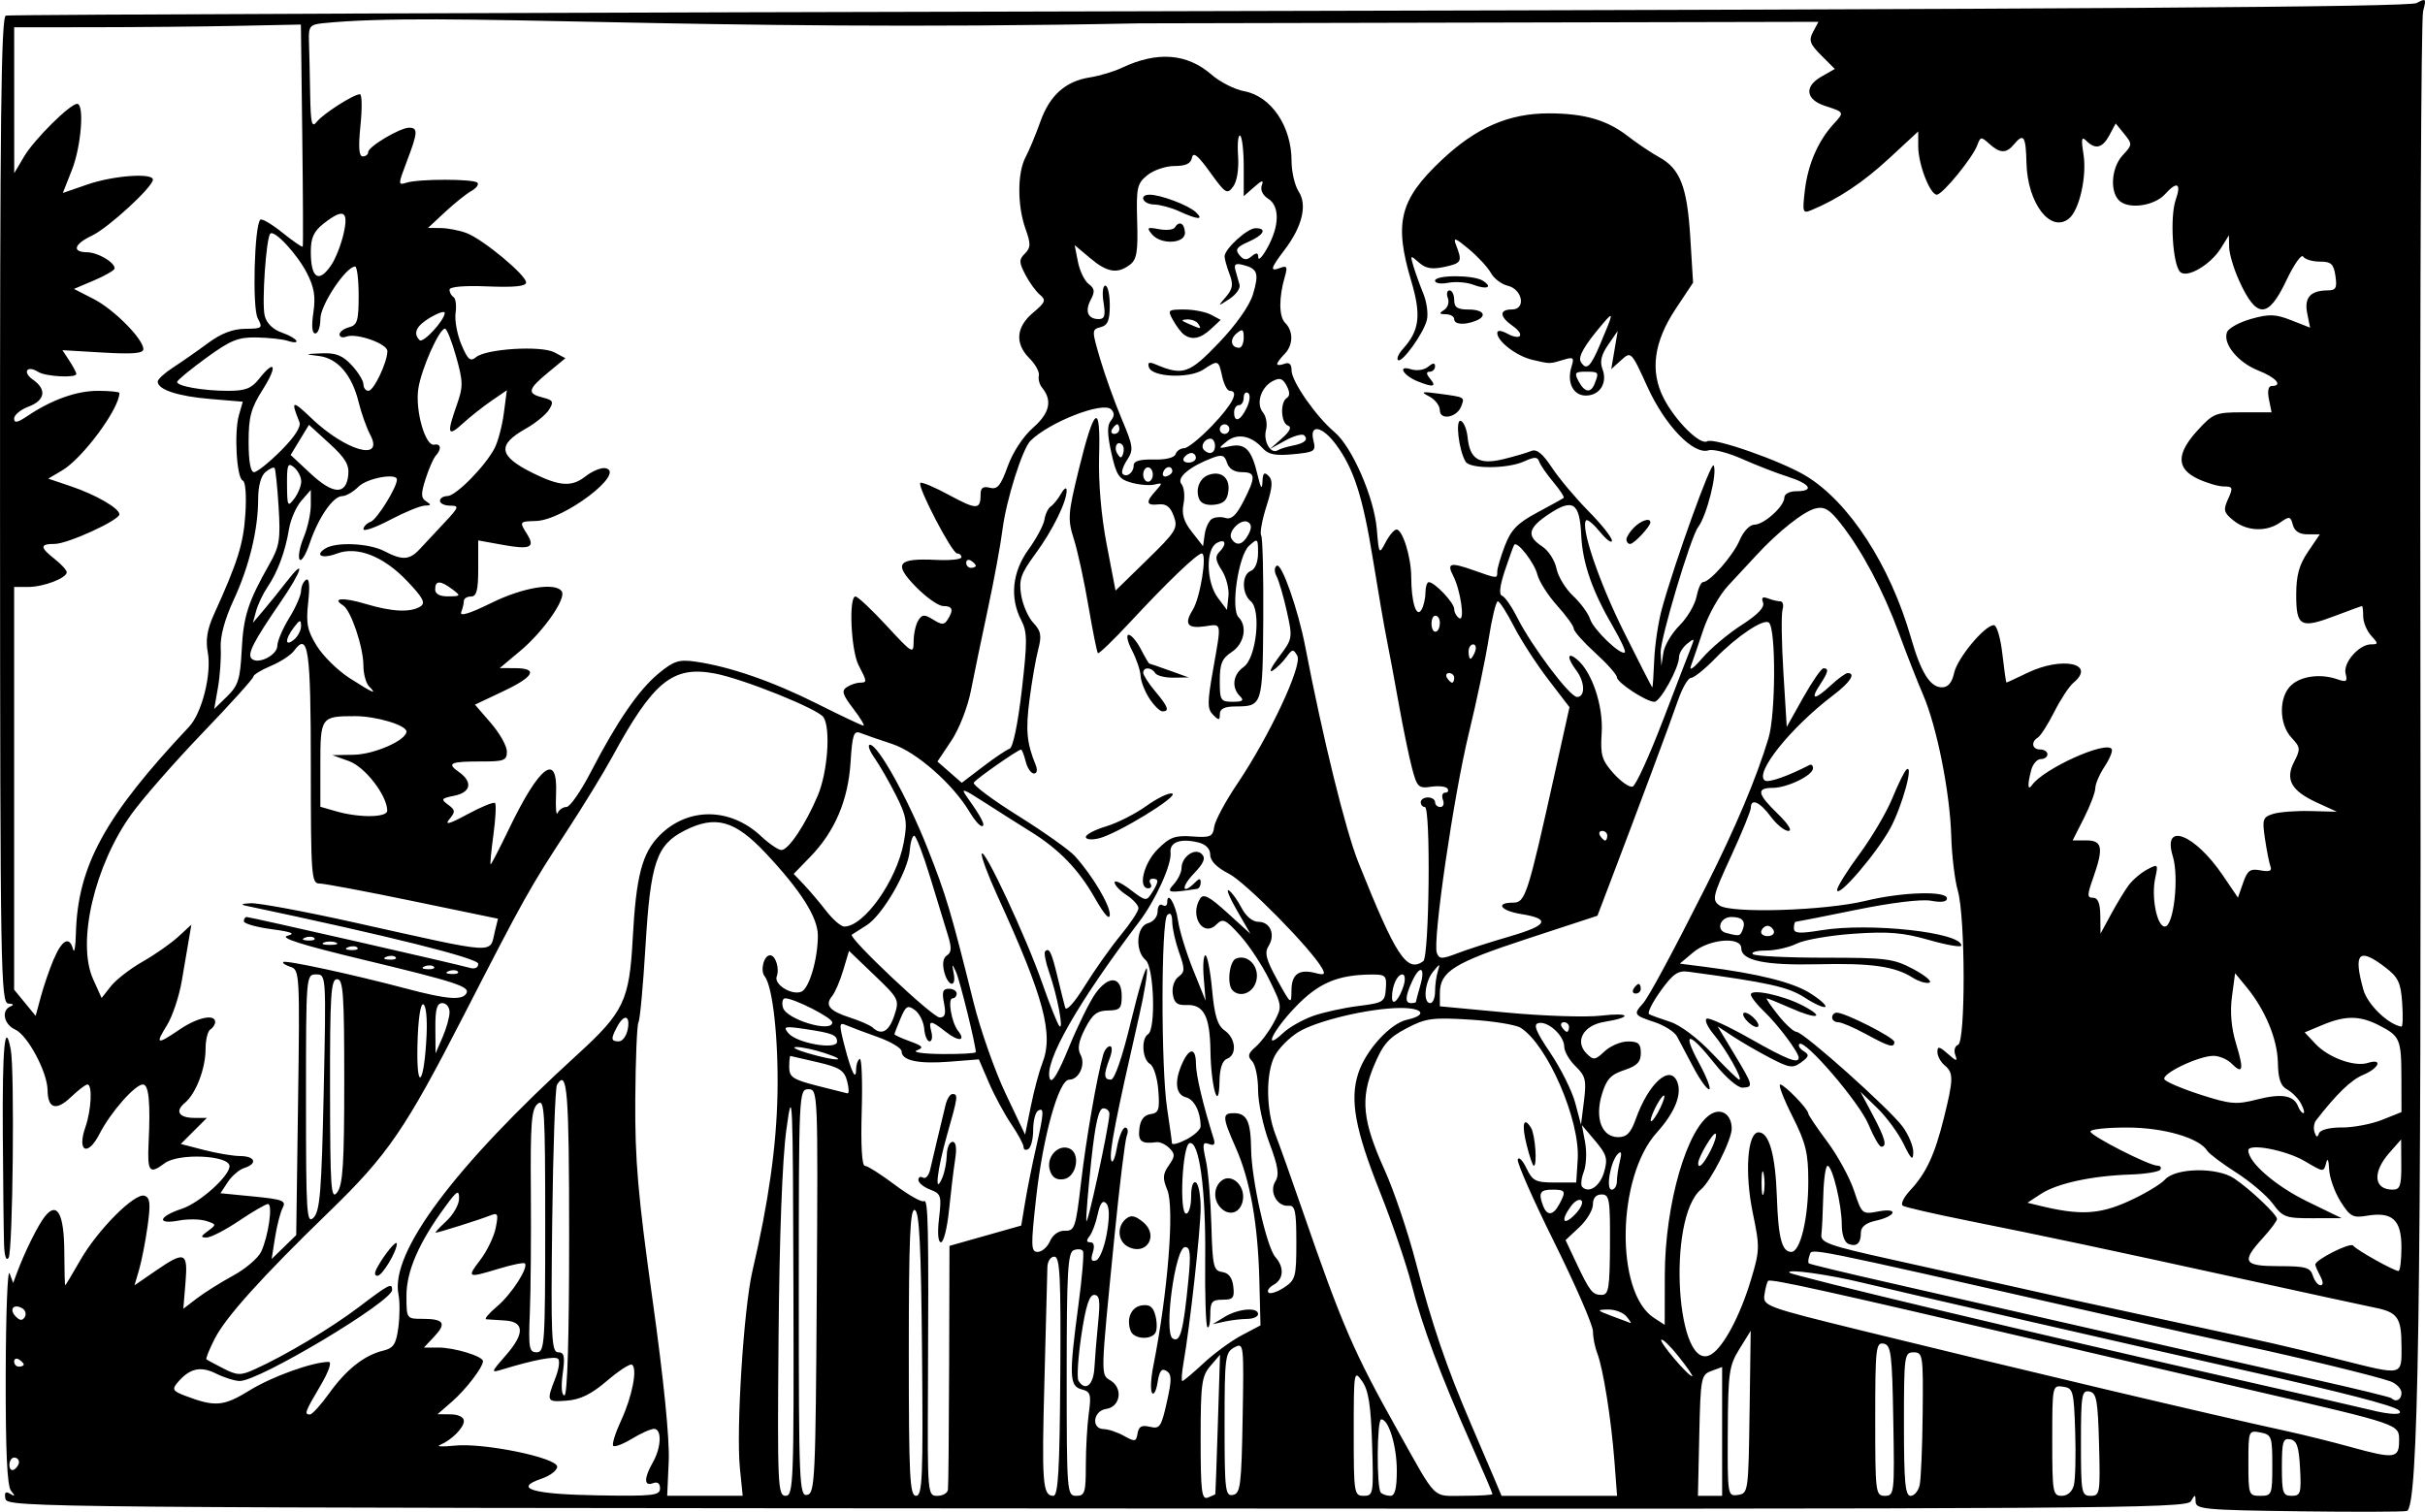
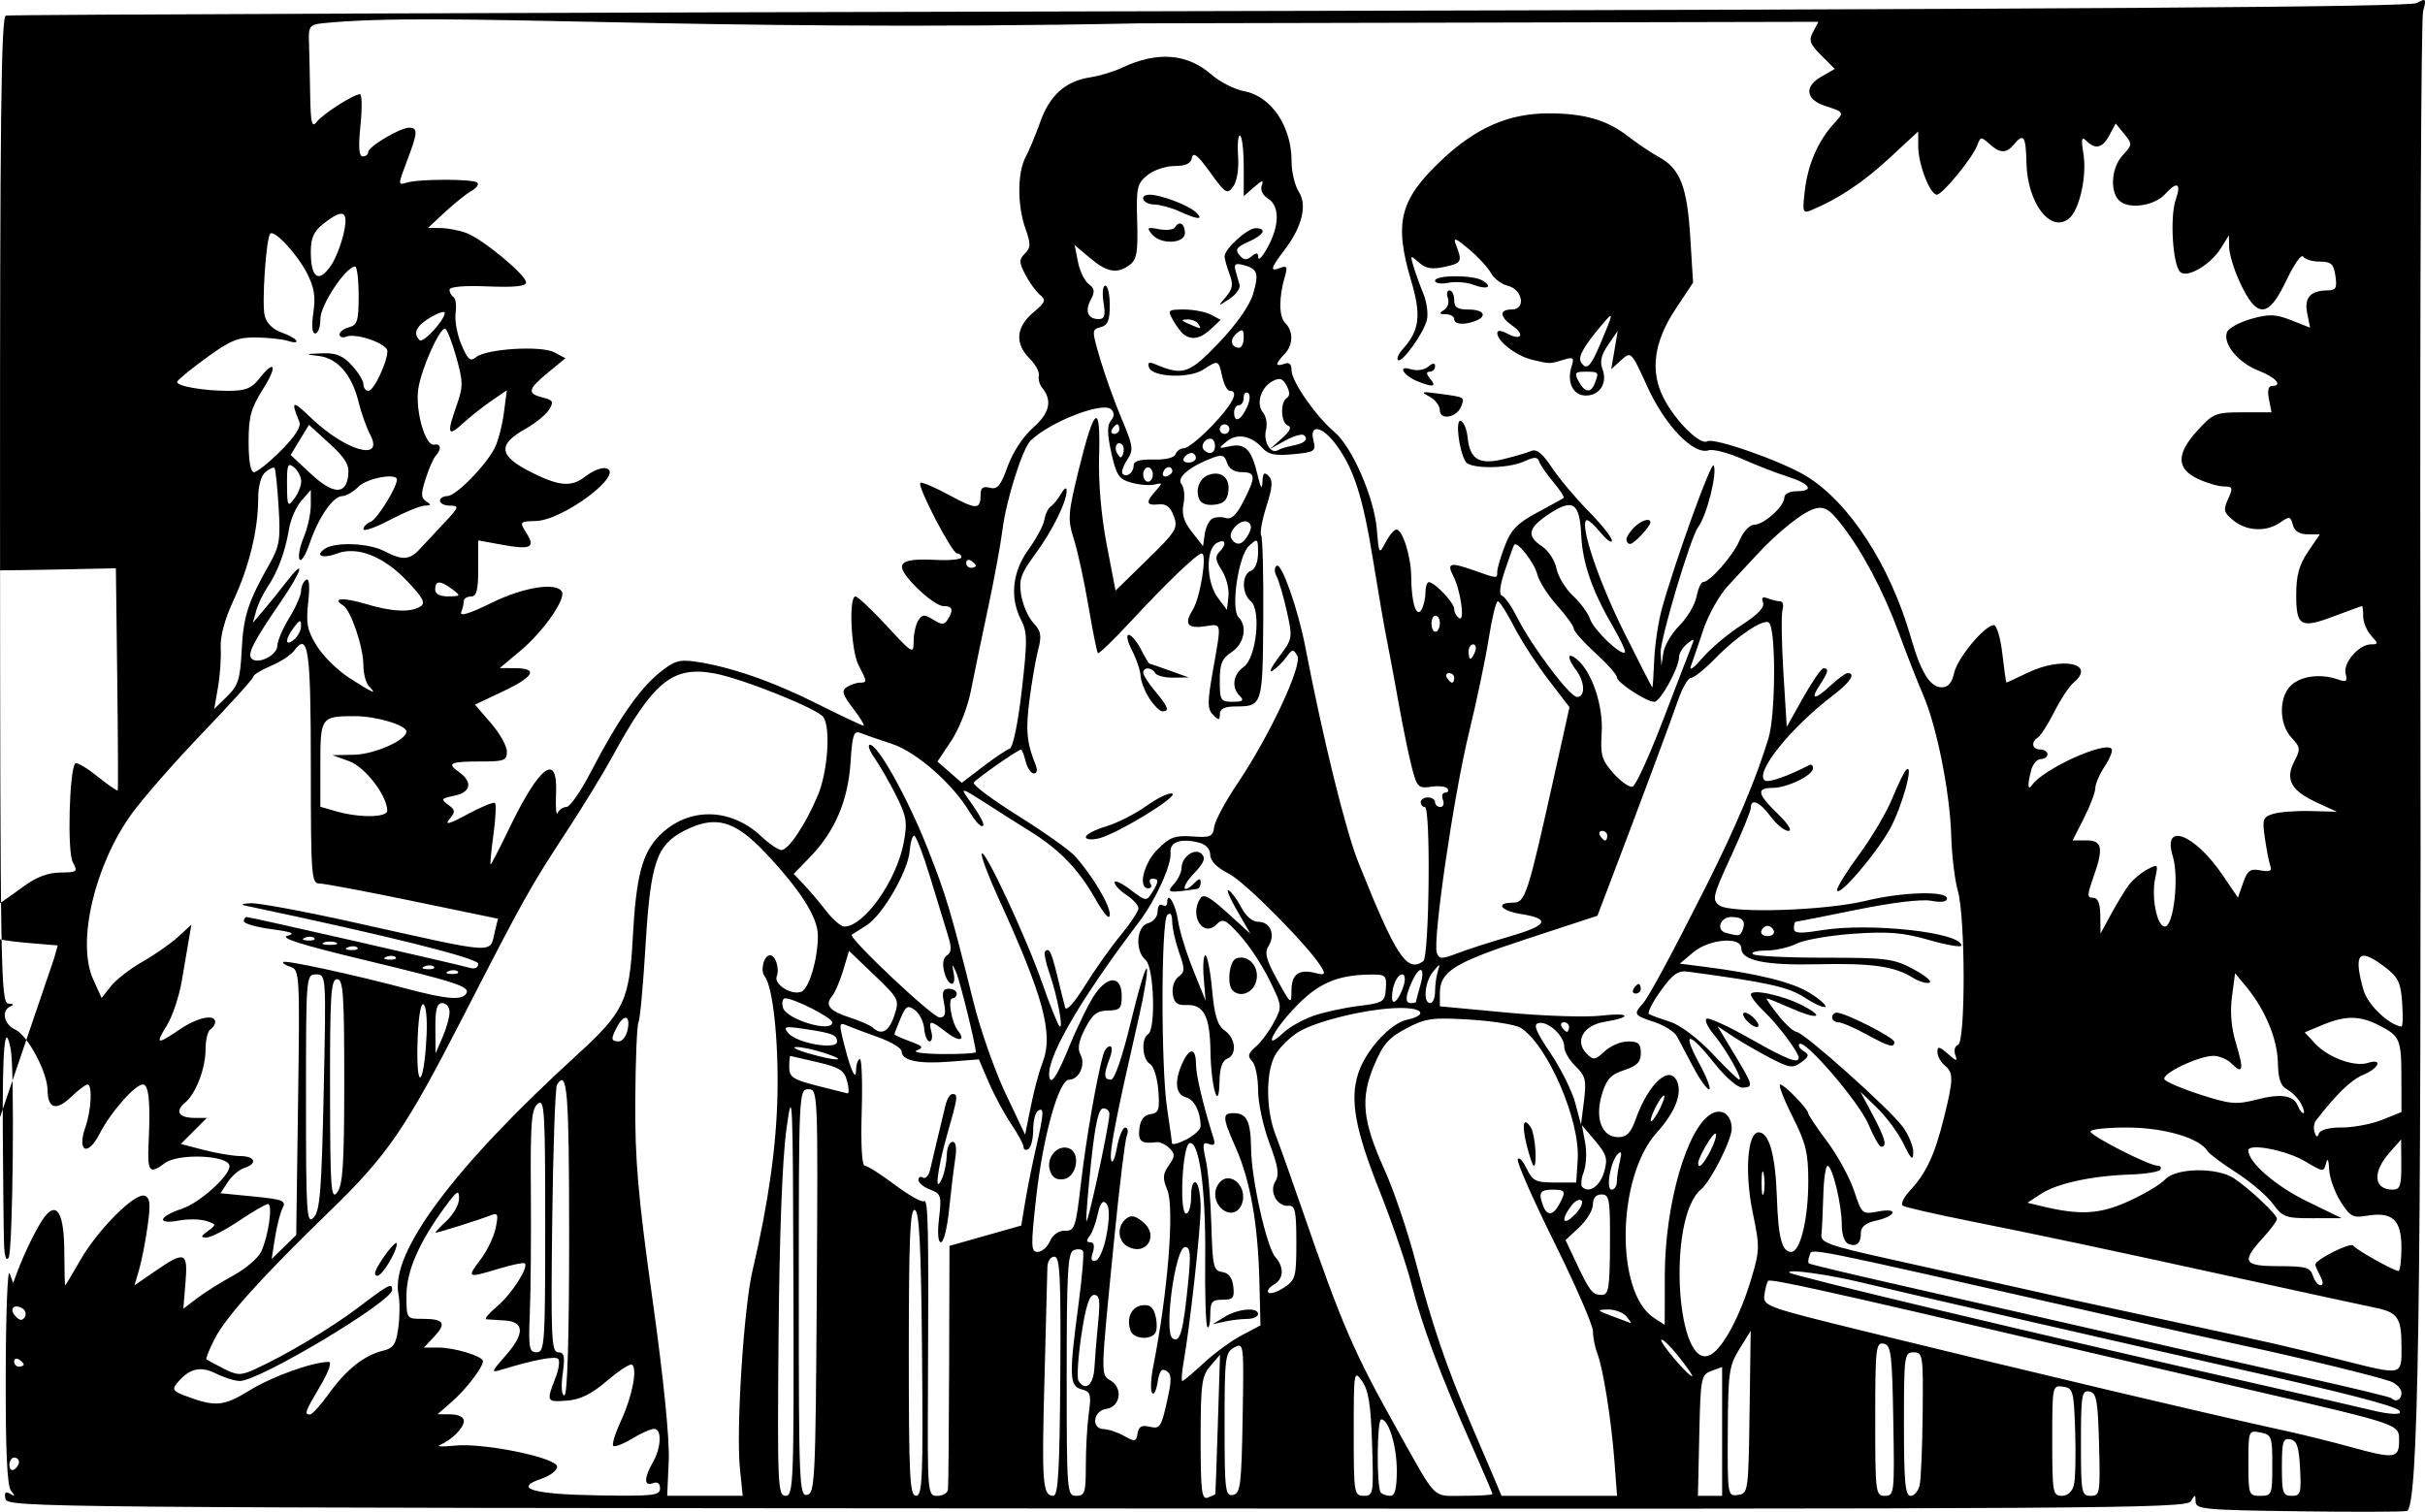
<svg xmlns="http://www.w3.org/2000/svg" xmlns:ns1="http://www.inkscape.org/namespaces/inkscape" xmlns:ns2="http://sodipodi.sourceforge.net/DTD/sodipodi-0.dtd" width="134.113mm" height="83.618mm" viewBox="0 0 134.113 83.618" version="1.1" id="svg3810" xml:space="preserve" ns1:version="1.2 (dc2aedaf03, 2022-05-15)" ns2:docname="Flappers talking.svg">
  <title id="title3832">Flappers talking</title>
  <ns2:namedview id="namedview3812" pagecolor="#ffffff" bordercolor="#666666" borderopacity="1.0" ns1:showpageshadow="2" ns1:pageopacity="0.0" ns1:pagecheckerboard="0" ns1:deskcolor="#d1d1d1" ns1:document-units="mm" showgrid="false" ns1:zoom="0.93133729" ns1:cx="334.46529" ns1:cy="120.25718" ns1:window-width="1920" ns1:window-height="991" ns1:window-x="-9" ns1:window-y="-9" ns1:window-maximized="1" ns1:current-layer="layer1" />
  <defs id="defs3807" />
  <g ns1:label="Lager 1" ns1:groupmode="layer" id="layer1" transform="translate(44.326,-94.935)">
-     <path style="fill:#000000;stroke-width:0.265" d="m 82.731,178.527 c -5.123,-0.065 -5.623,-0.112 -5.63,-0.529 -0.007,-0.418 -0.03,-0.42 -0.262,-0.023 -0.234,0.401 -4.881,0.432 -60.512,0.397 -58.617,-0.037 -60.261,-0.051 -60.353,-0.532 -0.069,-0.356 0.004,-0.434 0.261,-0.28 0.281,0.169 0.291,0.134 0.048,-0.167 -0.216,-0.267 -0.304,-2.21 -0.293,-6.467 0.008,-3.347 0.104,-5.847 0.214,-5.556 l 0.199,0.529 0.196,-0.529 c 0.443,-1.195 1.178,-2.677 1.566,-3.161 0.673,-0.838 1.055,-0.129 1.065,1.974 0.005,1.015 0.027,1.846 0.049,1.847 0.022,7.9e-4 0.398,-0.624 0.834,-1.388 0.966,-1.691 3.039,-3.766 3.563,-3.565 0.301,0.116 0.333,0.452 0.159,1.689 -0.119,0.85 -0.331,1.932 -0.47,2.405 l -0.253,0.86 1.154,-0.794 c 1.636,-1.126 1.807,-1.059 1.666,0.647 l -0.119,1.441 0.76,-0.581 c 0.418,-0.319 1.32,-0.886 2.005,-1.258 0.685,-0.372 1.379,-0.968 1.543,-1.323 0.4,-0.865 0.65,-2.63 0.373,-2.63 -0.122,0 -0.841,0.417 -1.597,0.926 -0.757,0.509 -1.565,0.926 -1.797,0.926 -0.348,0 -0.335,-0.063 0.076,-0.363 0.478,-0.35 0.474,-0.371 -0.105,-0.554 -0.331,-0.105 -1.008,-0.115 -1.505,-0.021 -1.253,0.235 -1.134,-0.223 0.169,-0.653 0.974,-0.322 2.632,-1.805 2.632,-2.355 0,-0.608 -2.829,-0.736 -3.587,-0.162 -0.841,0.636 -0.965,0.48 -0.888,-1.116 0.109,-2.248 0.013,-3.241 -0.314,-3.241 -0.436,0 -1.794,1.545 -2.396,2.726 -0.655,1.285 -1.262,1.003 -0.786,-0.364 0.331,-0.948 0.399,-2.362 0.114,-2.362 -0.101,0 -0.508,0.311 -0.905,0.69 -0.824,0.79 -1.289,0.655 -1.3,-0.375 -0.011,-1.001 -1.102,-3.043 -1.794,-3.354 -0.629,-0.284 -0.782,-1.068 -0.249,-1.283 0.201,-0.081 0.153,-0.142 -0.123,-0.154 -0.425,-0.02 -0.454,-1.724 -0.463,-27.281 -0.007,-21.567 0.06,-27.282 0.321,-27.365 0.182,-0.057 30.128,-0.169 66.547,-0.249 48.604,-0.106 66.366,-0.225 66.777,-0.445 0.526,-0.281 0.548,-0.253 0.36,0.456 -0.11,0.416 -0.177,15.52 -0.15,33.564 0.059,38.316 -0.108,49.258 -0.753,49.39 -0.234,0.048 -2.955,0.055 -6.047,0.015 z m -59.844,-0.949 c 0.01,-0.021 0.073,-1.764 0.139,-3.874 l 0.121,-3.836 -0.536,0.625 c -0.478,0.557 -0.536,0.992 -0.536,4.027 0,2.915 0.057,3.38 0.397,3.25 0.218,-0.084 0.405,-0.169 0.415,-0.19 z m -30.71,-0.314 c 0,-0.284 -0.142,-0.387 -0.397,-0.289 -0.496,0.19 -0.496,-0.287 0,-1.154 0.47,-0.823 0.507,-1.852 0.066,-1.851 -0.182,5.3e-4 -0.731,0.245 -1.22,0.543 -0.489,0.298 -0.956,0.476 -1.037,0.395 -0.081,-0.081 0.115,-0.713 0.435,-1.403 0.617,-1.331 0.919,-2.889 0.598,-3.088 -0.106,-0.066 -0.728,0.338 -1.382,0.898 -0.866,0.74 -1.474,1.038 -2.235,1.095 -1.108,0.083 -1.123,0.051 -0.606,-1.275 0.182,-0.467 0.247,-0.934 0.144,-1.037 -0.17,-0.17 -1.34,0.053 -3.097,0.588 -0.639,0.195 -0.631,0.167 0.213,-0.797 1.049,-1.198 1.02,-1.857 -0.086,-1.915 -0.434,-0.023 -0.887,-0.053 -1.008,-0.066 -0.12,-0.013 0.152,-0.336 0.605,-0.717 0.795,-0.669 1.751,-2.153 1.529,-2.375 -0.059,-0.059 -0.693,0.069 -1.409,0.286 -1.778,0.539 -1.817,0.522 -1.051,-0.482 0.37,-0.485 0.752,-1.279 0.849,-1.764 0.159,-0.793 0.126,-0.862 -0.329,-0.68 -0.561,0.224 -2.827,0.938 -2.991,0.943 -0.058,0.002 0.21,-0.289 0.595,-0.646 0.385,-0.357 0.7,-0.916 0.7,-1.243 0,-0.512 -0.106,-0.45 -0.767,0.45 -1.453,1.979 -2.143,3.563 -2.143,4.92 0,1.278 0.004,1.284 0.882,1.284 1.187,0 1.35,0.24 0.662,0.973 l -0.578,0.615 h 0.8 c 0.886,0 2.468,0.483 2.465,0.753 -0.003,0.342 -0.94,1.564 -1.718,2.242 l -0.794,0.692 0.728,0.008 c 0.429,0.005 0.728,0.154 0.728,0.364 0,0.381 -0.672,1.056 -1.323,1.329 -0.218,0.092 0.139,0.109 0.794,0.038 1.598,-0.172 5.689,0.665 5.689,1.164 0,0.205 -0.391,0.505 -0.869,0.666 -1.594,0.537 -0.489,0.862 3.13,0.921 3.046,0.05 3.427,0.007 3.427,-0.385 z m 4.418,-1.113 c -0.217,-2.129 0.209,-8.852 0.692,-10.914 0.891,-3.806 1.328,-6.897 1.385,-9.795 0.059,-3.032 -0.259,-5.942 -0.711,-6.51 -0.256,-0.321 -0.039,-1.158 0.301,-1.158 0.305,0 0.535,0.734 0.368,1.17 -0.168,0.438 0.818,1.056 1.356,0.849 0.435,-0.167 0.918,-1.797 0.92,-3.106 0.002,-1.001 -0.941,-2.492 -2.882,-4.558 -1.715,-1.826 -2.785,-2.122 -4.499,-1.248 -1.546,0.789 -1.876,1.768 -2.152,6.387 -0.131,2.182 -0.305,4.077 -0.388,4.211 -0.083,0.134 -0.162,2.064 -0.177,4.288 -0.021,3.328 0.148,5.287 0.954,11.055 0.621,4.441 0.949,7.715 0.896,8.93 l -0.085,1.919 2.088,-5.3e-4 2.088,-5.3e-4 -0.155,-1.521 z m 2.959,-9.922 c -0.029,-10.816 -0.051,-11.299 -0.39,-8.818 -0.225,1.648 -0.386,5.908 -0.432,11.443 -0.069,8.25 -0.043,8.818 0.39,8.818 0.434,-2e-5 0.461,-0.709 0.432,-11.443 z m 1.291,0.129 c 0.068,-11.042 0.063,-11.175 -0.463,-11.175 -0.525,0 -0.532,0.156 -0.532,11.264 0,10.585 0.028,11.259 0.463,11.175 0.431,-0.083 0.468,-0.863 0.532,-11.264 z m 5.822,3.465 c -0.053,-5.994 -0.148,-7.875 -0.401,-7.96 -0.26,-0.086 -0.331,1.599 -0.331,7.849 0,6.934 0.052,7.96 0.401,7.96 0.351,0 0.392,-0.983 0.331,-7.849 z m 1.432,7.519 c 0.026,-0.182 0.056,-3.292 0.066,-6.912 l 0.019,-6.582 1.984,-0.562 1.984,-0.562 0.22,-1.323 c 0.121,-0.728 0.389,-2.062 0.595,-2.965 0.446,-1.947 0.464,-2.28 0.111,-2.062 -0.146,0.09 -0.265,0.566 -0.265,1.058 0,0.492 -0.119,0.968 -0.265,1.058 -0.146,0.09 -0.265,0.043 -0.265,-0.105 0,-0.148 -0.307,-0.72 -0.682,-1.272 -0.375,-0.552 -0.932,-1.584 -1.237,-2.293 l -0.555,-1.289 -1.607,0.127 c -1.739,0.138 -2.665,-0.06 -2.665,-0.57 0,-0.177 -0.595,-0.534 -1.323,-0.793 -0.728,-0.259 -1.516,-0.555 -1.751,-0.658 -0.389,-0.17 -0.395,-0.061 -0.071,1.19 0.375,1.445 0.631,1.943 0.631,1.226 0,-0.234 0.089,-0.481 0.198,-0.548 0.109,-0.068 0.158,1.235 0.11,2.895 -0.055,1.866 0.011,3.018 0.172,3.018 0.143,0 0.888,0.471 1.654,1.047 0.766,0.576 1.493,0.985 1.614,0.91 0.237,-0.147 0.268,1.274 0.223,10.412 -0.028,5.768 -0.018,5.887 0.514,5.887 0.298,0 0.564,-0.149 0.589,-0.331 z m -0.492,-15.026 c 0.147,-1.24 0.112,-1.351 -0.492,-1.581 -0.358,-0.136 -0.65,-0.376 -0.65,-0.534 0,-0.158 0.116,-0.215 0.257,-0.128 0.141,0.087 0.319,-0.114 0.395,-0.447 0.136,-0.597 0.569,-2.417 0.853,-3.583 0.08,-0.327 0.25,-0.595 0.379,-0.595 0.324,0 0.304,0.152 -0.295,2.249 -0.556,1.945 -0.723,3.449 -0.265,2.381 0.125,-0.291 0.236,-0.857 0.246,-1.257 0.01,-0.4 0.153,-0.728 0.317,-0.728 0.196,0 0.245,0.34 0.143,0.992 -0.085,0.546 -0.236,1.796 -0.335,2.778 -0.099,0.982 -0.299,1.786 -0.445,1.786 -0.163,0 -0.204,-0.515 -0.107,-1.334 z m 6.706,8.742 c 0.036,-5.542 -0.018,-6.614 -0.331,-6.614 -0.209,0 -0.378,0.263 -0.383,0.595 -0.005,0.327 -0.078,3.124 -0.162,6.215 -0.156,5.731 -0.103,6.419 0.493,6.419 0.265,-1.7e-4 0.348,-1.436 0.382,-6.615 z m 1.412,4.932 c 0,-0.926 0.073,-2.218 0.163,-2.872 0.145,-1.058 0.101,-1.205 -0.397,-1.335 -0.679,-0.178 -0.7,-0.744 -0.173,-4.683 0.204,-1.522 0.315,-2.856 0.248,-2.965 -0.067,-0.109 -0.297,-0.131 -0.511,-0.049 -0.327,0.126 -0.388,1.205 -0.388,6.868 0,6.542 0.014,6.719 0.529,6.719 0.474,0 0.529,-0.176 0.529,-1.683 z m 8.672,-2.633 c 0.072,-4.123 0.066,-4.173 -0.463,-3.89 -0.502,0.269 -0.536,0.541 -0.536,4.266 0,3.647 0.039,3.971 0.463,3.89 0.414,-0.08 0.471,-0.532 0.536,-4.266 z m 7.16,1.472 c -0.069,-2.177 -0.198,-2.998 -0.553,-3.498 -0.451,-0.637 -0.463,-0.56 -0.463,2.844 0,3.371 0.02,3.498 0.553,3.498 0.532,0 0.549,-0.108 0.463,-2.844 z m 1.366,1.442 c 0,-1.351 -0.448,-2.825 -0.86,-2.829 -0.245,-0.003 -0.266,3.811 -0.022,4.055 0.097,0.097 0.335,0.176 0.529,0.176 0.25,0 0.353,-0.41 0.353,-1.402 z m 5.292,1.304 c 0,-0.054 -0.532,-1.297 -1.181,-2.763 -1.713,-3.864 -2.705,-6.523 -3.297,-8.837 -0.287,-1.121 -1.08,-3.442 -1.764,-5.158 -1.36,-3.417 -1.659,-5.069 -1.178,-6.526 0.422,-1.278 1.764,-2.749 2.695,-2.953 1.138,-0.25 0.909,-0.654 -0.368,-0.649 -1.694,0.007 -4.618,0.698 -5.648,1.334 -0.502,0.311 -1.089,0.904 -1.304,1.32 -0.502,0.97 -0.481,3.002 0.044,4.353 0.226,0.582 0.884,2.428 1.461,4.101 2.224,6.448 2.863,7.926 5.32,12.303 2.195,3.91 1.851,3.572 3.638,3.572 0.87,0 1.581,-0.044 1.581,-0.098 z m 6.744,-1.82 c -0.178,-2.319 -0.626,-5.136 -0.95,-5.966 -0.13,-0.334 -0.237,-0.881 -0.237,-1.214 0,-0.334 -0.959,-2.541 -2.131,-4.905 -1.172,-2.364 -2.085,-4.436 -2.029,-4.604 0.056,-0.168 0.273,0.051 0.481,0.486 0.338,0.705 0.509,0.791 1.566,0.791 h 1.187 l 0.082,-1.283 c 0.138,-2.166 -1.68,-6.353 -3.16,-7.277 -0.273,-0.17 -1.537,-0.373 -2.81,-0.451 -2.078,-0.127 -2.435,-0.077 -3.505,0.485 -0.981,0.516 -1.297,0.879 -1.792,2.062 -0.765,1.827 -0.638,3.057 0.598,5.795 0.508,1.126 1.278,3.404 1.71,5.062 0.912,3.497 1.705,5.824 3.057,8.968 0.532,1.237 1.13,2.636 1.329,3.109 l 0.362,0.86 h 3.194 3.194 z m -4.846,-17.454 c -0.298,-1.173 -0.187,-1.651 0.229,-0.993 0.235,0.372 0.362,2.109 0.154,2.109 -0.055,0 -0.228,-0.502 -0.383,-1.116 z m 10.802,15.809 v -3.563 l -0.595,0.22 c -0.569,0.21 -0.599,0.37 -0.669,3.563 l -0.074,3.344 h 0.669 0.669 z m 1.518,-1.067 0.062,-4.498 -0.625,1.009 c -0.573,0.925 -0.626,1.305 -0.642,4.58 -0.017,3.528 -0.01,3.57 0.562,3.489 0.567,-0.081 0.581,-0.176 0.642,-4.58 z m 7.948,0.466 c -0.065,-3.721 -0.122,-4.173 -0.536,-4.253 -0.425,-0.082 -0.463,0.256 -0.463,4.164 0,4.094 0.02,4.253 0.536,4.253 0.519,0 0.534,-0.135 0.463,-4.164 z m 1.458,3.569 c 0.073,-0.327 0.148,-2.113 0.167,-3.969 0.032,-3.221 0.01,-3.373 -0.501,-3.373 -0.513,0 -0.535,0.162 -0.535,3.969 0,3.214 0.07,3.969 0.368,3.969 0.203,0 0.428,-0.268 0.501,-0.595 z m 8.53,0 c 0.082,-0.327 0.114,-1.667 0.071,-2.977 -0.073,-2.241 -0.113,-2.386 -0.673,-2.466 -0.588,-0.084 -0.595,-0.047 -0.595,2.977 0,2.875 0.032,3.061 0.524,3.061 0.323,0 0.581,-0.228 0.673,-0.595 z m 1.391,-2.246 c -0.065,-2.46 -0.137,-2.853 -0.538,-2.93 -0.418,-0.08 -0.463,0.193 -0.463,2.841 0,2.77 0.029,2.93 0.538,2.93 0.512,0 0.535,-0.136 0.463,-2.841 z m 9.582,1.152 c 0,-1.591 -0.038,-1.696 -0.661,-1.815 -0.654,-0.125 -0.661,-0.105 -0.661,1.689 0,1.76 0.02,1.815 0.661,1.815 0.636,0 0.661,-0.064 0.661,-1.689 z m 1.535,0.17 c -0.063,-1.198 -0.177,-1.537 -0.542,-1.607 -0.4,-0.076 -0.463,0.131 -0.463,1.519 0,1.444 0.055,1.607 0.542,1.607 0.493,0 0.535,-0.138 0.463,-1.519 z m -126.153,-0.349 c 0,-0.137 -0.119,-0.249 -0.265,-0.249 -0.146,0 -0.265,0.186 -0.265,0.412 0,0.227 0.119,0.339 0.265,0.249 0.146,-0.09 0.265,-0.276 0.265,-0.412 z m 131.63,-1.167 c 0,-0.934 0.164,-0.877 -8.07,-2.789 -3.129,-0.726 -8.01,-1.864 -10.848,-2.529 -12.764,-2.989 -15.846,-3.671 -15.976,-3.537 -0.062,0.064 -0.153,0.406 -0.204,0.76 -0.09,0.63 0.032,0.675 5.476,2.012 9.027,2.216 19.127,4.606 23.404,5.538 0.946,0.206 2.553,0.606 3.572,0.888 2.38,0.66 2.646,0.625 2.646,-0.343 z m -69.084,-0.785 c 0.542,0.136 0.628,0.011 0.934,-1.357 0.28,-1.251 0.276,-1.544 -0.02,-1.73 -0.265,-0.166 -0.392,-0.004 -0.491,0.629 -0.074,0.469 -0.212,0.733 -0.307,0.586 -0.095,-0.147 -0.066,-0.802 0.064,-1.455 0.809,-4.062 1.187,-8.79 0.781,-9.769 -0.268,-0.647 -0.254,-0.88 0.083,-1.361 0.35,-0.5 0.355,-0.631 0.032,-0.954 -0.206,-0.206 -0.526,-0.355 -0.711,-0.33 -0.837,0.11 -1.031,-0.042 -0.95,-0.746 0.057,-0.491 0.256,-0.752 0.614,-0.804 0.461,-0.066 0.518,-0.238 0.434,-1.323 -0.054,-0.697 -0.259,-1.34 -0.464,-1.458 -0.423,-0.244 -0.496,-1.398 -0.103,-1.641 0.44,-0.272 0.328,-3.719 -0.132,-4.101 -0.603,-0.501 -0.514,-1.871 0.132,-2.04 0.3,-0.079 0.529,-0.361 0.529,-0.652 0,-0.283 0.119,-0.44 0.265,-0.35 0.146,0.09 0.265,0.03 0.265,-0.132 0,-0.7 0.47,0.075 0.598,0.986 0.077,0.549 0.452,1.773 0.833,2.718 l 0.693,1.72 -0.103,-1.257 c -0.057,-0.691 -0.016,-1.257 0.091,-1.257 0.107,0 0.273,0.854 0.37,1.898 0.136,1.461 0.297,1.982 0.699,2.264 0.617,0.432 0.691,1.347 0.126,1.564 -0.26,0.1 -0.403,0.531 -0.415,1.248 -0.03,1.8 -0.469,0.327 -0.5,-1.682 -0.03,-1.935 -0.37,-2.582 -1.334,-2.542 -0.509,0.022 -0.681,-0.12 -0.751,-0.619 -0.052,-0.367 0.085,-0.775 0.316,-0.944 0.358,-0.262 0.362,-0.423 0.037,-1.338 -0.204,-0.572 -0.376,-1.332 -0.382,-1.688 -0.008,-0.429 -0.1,-0.559 -0.275,-0.385 -0.344,0.344 -0.351,8.444 -0.009,10.691 0.144,0.946 0.264,1.812 0.267,1.925 0.003,0.113 0.363,0.021 0.799,-0.205 0.437,-0.226 0.792,-0.556 0.79,-0.734 -0.009,-0.805 -0.351,-1.476 -0.815,-1.598 -0.576,-0.151 -0.653,-0.89 -0.198,-1.889 0.402,-0.883 0.75,-0.858 0.754,0.054 0.003,0.618 0.384,2.227 0.973,4.105 0.107,0.34 0.036,0.425 -0.259,0.312 -0.344,-0.132 -0.37,0.002 -0.17,0.892 0.129,0.576 0.268,2.188 0.307,3.581 0.065,2.303 0.12,2.54 0.601,2.609 0.356,0.051 0.557,0.314 0.613,0.804 0.072,0.626 -0.011,0.728 -0.595,0.728 -0.586,0 -0.679,0.115 -0.679,0.838 0,0.461 -0.072,0.766 -0.16,0.678 -0.088,-0.088 -0.142,-1.804 -0.121,-3.814 0.04,-3.805 -0.333,-6.537 -0.869,-6.359 -0.396,0.131 -0.575,3.895 -0.185,3.895 0.152,0 0.276,-0.424 0.276,-0.942 0,-0.56 0.107,-0.875 0.265,-0.778 0.146,0.09 0.264,0.722 0.262,1.405 -0.002,1.201 -0.596,6.56 -0.951,8.583 -0.096,0.546 -0.123,0.992 -0.062,0.992 0.062,0 0.593,-0.446 1.18,-0.992 0.587,-0.546 1.534,-1.238 2.105,-1.539 l 1.037,-0.547 -0.063,-2.496 c -0.079,-3.129 -0.504,-5.522 -1.302,-7.327 -0.753,-1.702 -0.765,-1.916 -0.106,-1.916 0.716,0 0.933,0.453 0.952,1.984 0.021,1.693 0.86,5.43 1.34,5.974 0.503,0.569 0.464,1.223 -0.092,1.534 -0.253,0.142 -0.383,0.336 -0.288,0.431 0.095,0.095 0.481,-0.029 0.858,-0.275 0.639,-0.419 0.684,-0.585 0.684,-2.505 0,-1.73 -0.068,-2.051 -0.426,-2.02 -0.641,0.055 -1.095,-0.781 -0.734,-1.352 0.226,-0.358 0.151,-0.838 -0.332,-2.123 -0.343,-0.913 -0.624,-2.228 -0.624,-2.924 0,-0.695 -0.149,-1.415 -0.331,-1.6 -0.265,-0.27 -0.226,-0.427 0.198,-0.794 0.291,-0.252 0.743,-0.857 1.003,-1.345 0.469,-0.877 0.466,-0.903 -0.24,-2.347 -0.393,-0.803 -1.123,-1.913 -1.624,-2.467 -0.811,-0.898 -0.953,-0.964 -1.309,-0.607 -0.741,0.741 -1.505,-0.481 -0.899,-1.438 0.179,-0.283 0.513,-0.107 1.504,0.794 l 1.274,1.158 -0.746,-1.292 c -0.41,-0.711 -0.612,-1.209 -0.448,-1.108 0.164,0.101 0.479,0.534 0.7,0.961 0.242,0.468 0.613,0.777 0.932,0.777 0.66,0 0.96,0.707 0.567,1.336 -0.236,0.378 -0.14,0.753 0.483,1.883 0.751,1.362 0.778,1.382 0.782,0.579 0.005,-0.908 0.416,-1.203 1.338,-0.962 0.483,0.126 0.547,0.077 0.354,-0.268 -0.604,-1.079 -4.227,-4.755 -5.151,-5.227 -0.671,-0.342 -1.034,-0.709 -1.034,-1.046 0,-0.328 -0.235,-0.578 -0.641,-0.68 -0.996,-0.25 -1.616,-0.028 -1.553,0.558 0.07,0.656 -0.821,2.618 -1.736,3.825 -3.41,4.497 -5.283,7.788 -4.939,8.683 0.11,0.288 0.459,-0.287 1.05,-1.731 0.487,-1.189 1.148,-2.531 1.469,-2.982 0.734,-1.031 1.455,-0.963 1.455,0.137 0,0.691 -0.095,0.791 -0.76,0.801 -0.605,0.009 -0.862,0.211 -1.266,0.999 -0.358,0.698 -0.433,1.12 -0.255,1.438 0.304,0.543 -0.079,1.39 -0.628,1.39 -0.572,0 -1.45,3.149 -1.826,6.548 -0.296,2.677 -0.287,2.977 0.09,2.977 0.23,0 0.536,-0.268 0.68,-0.595 0.16,-0.364 0.483,-0.588 0.833,-0.577 0.529,0.017 0.594,-0.178 0.88,-2.646 0.277,-2.391 0.878,-5.859 1.23,-7.096 0.072,-0.255 0.24,-0.463 0.372,-0.463 0.139,0 0.132,0.285 -0.018,0.679 -0.342,0.9 -0.325,1.174 0.073,1.17 0.203,-0.002 0.63,-1.246 1.108,-3.225 0.427,-1.772 0.823,-3.084 0.879,-2.916 0.056,0.168 -0.137,1.351 -0.43,2.63 -1.283,5.611 -1.654,7.515 -1.548,7.948 0.063,0.256 0.204,-0.038 0.318,-0.662 0.112,-0.618 0.321,-1.124 0.463,-1.124 0.142,0 0.181,0.204 0.085,0.453 -0.096,0.249 -0.398,2.72 -0.673,5.49 -0.792,7.993 -0.784,7.697 -0.209,8.056 0.689,0.431 0.521,1.454 -0.258,1.564 -0.723,0.103 -0.842,1.101 -0.132,1.115 0.255,0.005 0.761,0.175 1.124,0.378 0.601,0.335 0.669,0.323 0.746,-0.142 0.064,-0.386 0.231,-0.474 0.682,-0.361 z m -1.062,-5.293 c -0.262,-0.682 0.023,-1.337 0.619,-1.422 0.436,-0.062 0.625,0.084 0.75,0.58 0.092,0.365 0.089,0.789 -0.006,0.943 -0.254,0.411 -1.193,0.341 -1.363,-0.102 z m 5.19,-0.783 c 0.753,-0.46 1.852,-0.554 1.852,-0.158 0,0.146 -0.268,0.266 -0.595,0.268 -0.327,0.002 -0.893,0.069 -1.257,0.149 l -0.661,0.145 z m -5.374,-3.903 c -0.539,-0.302 -0.584,-1.104 -0.084,-1.518 0.277,-0.23 0.499,-0.191 0.942,0.168 0.925,0.749 0.175,1.928 -0.858,1.35 z m 5.17,-2.121 c -0.427,-0.427 -0.414,-1.139 0.027,-1.505 0.532,-0.441 1.308,0.23 1.194,1.034 -0.102,0.723 -0.729,0.965 -1.221,0.472 z m -9.458,-2.086 c -0.223,-0.703 0.433,-1.455 1.06,-1.214 0.666,0.255 0.425,1.603 -0.305,1.707 -0.397,0.057 -0.629,-0.095 -0.755,-0.493 z m 10.103,-9.952 c -0.324,-0.324 -0.181,-1.617 0.195,-1.762 0.668,-0.256 1.313,0.457 1.118,1.235 -0.167,0.667 -0.884,0.955 -1.313,0.526 z m -3.248,-5.877 c 0.234,-0.259 0.426,-0.655 0.426,-0.88 0,-0.634 0.747,-1.156 1.121,-0.783 0.23,0.23 0.117,0.5 -0.458,1.1 -0.705,0.736 -0.632,1.188 0.078,0.478 0.247,-0.247 0.318,-0.247 0.318,0 0,0.175 -0.089,0.331 -0.198,0.348 -1.599,0.243 -1.721,0.218 -1.285,-0.263 z m -46.708,28.159 c 0.943,-1.314 1.941,-2.101 2.979,-2.352 0.576,-0.139 0.717,-0.355 0.842,-1.285 0.083,-0.615 0.086,-1.439 0.007,-1.832 -0.461,-2.307 3.067,-7.037 9.888,-13.256 2.575,-2.348 2.883,-2.993 3.067,-6.423 0.185,-3.462 0.518,-4.736 1.495,-5.712 1.563,-1.563 3.892,-1.546 5.592,0.041 0.457,0.427 0.967,0.775 1.134,0.774 0.394,-0.002 1.321,-1.386 2.007,-2.997 0.55,-1.292 0.731,-3.707 0.324,-4.347 -0.288,-0.454 -4.451,-2.129 -6.019,-2.422 -2.324,-0.434 -3.39,0.433 -5.663,4.608 -0.475,0.873 -1.604,2.719 -2.508,4.101 -2.06,3.15 -2.373,3.711 -5.697,10.186 -3.252,6.336 -4.206,7.728 -7.445,10.869 -3.718,3.605 -5.721,5.828 -6.332,7.024 -0.302,0.591 -0.511,1.108 -0.464,1.148 0.046,0.04 0.47,0.269 0.941,0.509 0.765,0.389 0.949,0.394 1.72,0.047 1.682,-0.756 4.259,-2.297 5.795,-3.465 1.639,-1.247 1.815,-1.337 1.815,-0.932 0,0.647 -7.343,5.04 -8.424,5.04 -0.27,0 -0.862,-0.185 -1.316,-0.411 -0.871,-0.434 -1.478,-0.286 -2.151,0.525 -0.287,0.345 -0.223,0.451 0.419,0.695 1.68,0.64 2.141,0.603 3.588,-0.289 1.242,-0.766 3.463,-1.566 4.371,-1.575 0.193,-0.002 0.007,0.535 -0.463,1.331 -0.852,1.445 -0.899,1.576 -0.567,1.576 0.121,0 0.6,-0.53 1.065,-1.178 z m 2.655,-6.958 c 0.403,-0.732 1.069,-1.542 1.079,-1.31 0.016,0.411 -0.803,1.773 -1.066,1.773 -0.175,0 -0.179,-0.16 -0.013,-0.463 z m 111.802,7.905 c -0.29,-0.266 -3.071,-0.985 -8.718,-2.252 -5.447,-1.222 -18.962,-4.323 -20.904,-4.796 -1.93,-0.47 -4.289,-0.797 -4.078,-0.565 0.155,0.17 14.027,3.474 25.246,6.013 3.347,0.757 6.443,1.467 6.879,1.576 1.14,0.286 1.873,0.297 1.574,0.022 z m 0.146,-0.966 c 0,-0.222 -0.272,-0.507 -0.604,-0.633 -0.679,-0.258 -5.119,-1.34 -8.127,-1.98 -1.091,-0.232 -4.842,-1.07 -8.334,-1.862 -16.28,-3.691 -15.514,-3.537 -15.666,-3.143 -0.078,0.204 -0.098,0.41 -0.044,0.457 0.054,0.047 2.004,0.517 4.332,1.045 2.328,0.528 7.627,1.735 11.774,2.683 4.147,0.948 9.446,2.15 11.774,2.672 2.328,0.521 4.283,0.997 4.344,1.057 0.248,0.245 0.551,0.083 0.551,-0.295 z M -12.85,163.385 c 0,-8.099 -0.101,-9.373 -0.673,-8.448 -0.096,0.156 -0.215,3.549 -0.263,7.541 -0.078,6.455 -0.042,7.257 0.328,7.257 0.34,0 0.386,0.216 0.252,1.191 -0.098,0.713 -0.059,1.191 0.096,1.191 0.164,0 0.26,-3.2 0.26,-8.731 z m 29.05,7.21 c 0.029,-0.546 0.123,-1.677 0.207,-2.514 0.122,-1.209 0.077,-1.521 -0.222,-1.521 -0.268,0 -0.47,0.638 -0.708,2.234 -0.183,1.228 -0.254,2.36 -0.159,2.514 0.377,0.611 0.829,0.245 0.881,-0.712 z m 32.324,-0.608 c -0.466,-0.589 -0.904,-1.014 -0.973,-0.946 -0.121,0.121 1.484,2.016 1.709,2.016 0.062,0 -0.27,-0.482 -0.736,-1.071 z m 39.962,-0.617 c 0,-1.543 -0.214,-1.853 -1.455,-2.101 -0.437,-0.087 -3.77,-0.811 -7.408,-1.607 -7.668,-1.679 -10.651,-2.312 -15.187,-3.223 -1.804,-0.362 -3.392,-0.728 -3.527,-0.812 -0.136,-0.084 0.047,-0.467 0.406,-0.851 0.888,-0.95 1.361,-1.968 1.87,-4.023 0.531,-2.141 0.534,-2.478 0.034,-2.894 -0.218,-0.181 -0.397,-0.512 -0.397,-0.735 0,-0.334 0.101,-0.317 0.574,0.099 0.492,0.432 0.551,0.44 0.412,0.058 -0.089,-0.245 -0.02,-0.493 0.154,-0.551 0.42,-0.14 0.41,-7.066 -0.012,-8.528 -0.168,-0.582 -0.332,-1.943 -0.363,-3.023 -0.071,-2.418 -0.797,-6.057 -1.561,-7.825 -0.314,-0.728 -0.916,-2.261 -1.336,-3.407 -0.852,-2.322 -2.038,-4.555 -3.215,-6.051 -0.626,-0.796 -0.904,-0.961 -1.407,-0.834 -0.652,0.164 -2.055,1.277 -3.26,2.586 -0.385,0.418 -1.088,1.176 -1.563,1.684 -0.475,0.508 -1.088,1.594 -1.362,2.415 -0.274,0.82 -0.586,1.73 -0.692,2.021 -0.113,0.309 0.149,0.129 0.627,-0.431 0.451,-0.528 1.425,-1.348 2.165,-1.823 0.904,-0.58 1.295,-0.991 1.195,-1.252 -0.105,-0.274 -0.025,-0.342 0.272,-0.228 0.232,0.089 0.539,0.162 0.682,0.162 0.143,0 0.199,0.208 0.124,0.463 -0.075,0.255 -0.054,1.817 0.048,3.472 l 0.185,3.009 0.909,-1.62 c 0.5,-0.891 1.006,-1.62 1.124,-1.62 0.313,0 0.267,0.204 -0.212,0.935 -0.548,0.837 -0.274,0.833 0.635,-0.009 0.392,-0.364 0.804,-0.661 0.914,-0.661 0.47,0 0.134,0.517 -0.791,1.218 -2.368,1.795 -4.405,4.342 -3.781,4.728 0.205,0.127 1.25,-0.24 2.458,-0.861 0.109,-0.056 0.198,0.024 0.198,0.178 0,0.393 -1.428,1.087 -2.236,1.087 -0.917,0 -0.849,0.334 0.292,1.442 0.578,0.561 0.811,0.939 0.579,0.939 -0.213,0 -0.652,-0.357 -0.975,-0.794 -0.601,-0.813 -1.1,-1.034 -1.1,-0.487 0,0.169 -0.494,1.378 -1.097,2.687 -1.014,2.201 -1.062,2.406 -0.642,2.713 0.625,0.457 5.849,0.294 8.089,-0.253 2.016,-0.492 4.498,-0.565 4.498,-0.133 0,0.19 -0.311,0.236 -0.876,0.13 -0.528,-0.099 -2.175,0.1 -4.137,0.5 -1.794,0.365 -3.304,0.664 -3.357,0.664 -0.053,0 -0.096,0.161 -0.096,0.357 0,0.287 0.299,0.308 1.521,0.109 2.676,-0.436 7.739,0.118 7.739,0.848 0,0.112 -0.804,-0.027 -1.786,-0.308 -1.44,-0.412 -2.247,-0.48 -4.167,-0.347 -1.31,0.09 -2.727,0.336 -3.15,0.547 -0.423,0.211 -1.187,0.383 -1.698,0.383 -0.511,0 -0.84,0.089 -0.731,0.198 0.109,0.109 1.885,0.198 3.947,0.198 3.454,0 3.842,0.05 4.939,0.637 0.655,0.35 1.049,0.685 0.876,0.744 -0.173,0.059 -0.59,-0.067 -0.926,-0.28 -0.988,-0.626 -2.288,-0.809 -5.248,-0.738 -2.912,0.07 -4.227,-0.206 -4.227,-0.885 0,-0.665 -1.774,-0.516 -2.653,0.223 l -0.745,0.627 1.368,0.175 c 2.968,0.38 4.852,0.849 5.814,1.446 0.553,0.344 0.943,0.689 0.865,0.766 -0.077,0.077 -0.59,-0.15 -1.138,-0.506 -0.915,-0.594 -2.009,-0.837 -6.45,-1.435 -0.561,-0.075 -0.846,0.125 -1.525,1.07 -0.459,0.64 -0.744,1.215 -0.633,1.279 0.111,0.064 0.636,0.255 1.167,0.426 0.568,0.183 1.525,0.904 2.33,1.755 0.751,0.794 1.421,1.444 1.49,1.444 0.219,0 -0.736,-1.694 -1.412,-2.503 -0.36,-0.431 -0.53,-0.825 -0.378,-0.876 0.152,-0.051 1.233,0.451 2.402,1.114 2.021,1.147 2.674,1.403 2.674,1.049 0,-0.293 -1.142,-1.822 -1.896,-2.539 -0.412,-0.392 -0.75,-0.822 -0.75,-0.957 0,-0.334 1.778,0.043 2.861,0.607 1.297,0.676 0.82,0.797 -0.623,0.159 -0.685,-0.303 -1.296,-0.551 -1.356,-0.551 -0.06,0 0.223,0.417 0.629,0.926 0.406,0.509 0.862,0.926 1.013,0.926 0.383,1e-5 5.153,4.262 5.877,5.251 0.327,0.447 0.589,1.085 0.582,1.419 -0.011,0.482 -0.121,0.385 -0.538,-0.475 -0.289,-0.595 -0.944,-1.487 -1.456,-1.983 l -0.931,-0.902 0.675,1.27 c 0.696,1.309 0.821,1.772 0.477,1.77 -0.109,-5.3e-4 -0.425,-0.551 -0.701,-1.223 -0.501,-1.217 -3.533,-4.75 -3.826,-4.457 -0.085,0.085 0.021,0.262 0.234,0.394 0.328,0.203 0.307,0.299 -0.134,0.621 -0.465,0.34 -0.652,0.313 -1.719,-0.244 -0.658,-0.344 -1.581,-0.878 -2.051,-1.187 l -0.854,-0.562 0.92,1.528 c 1.06,1.761 1.079,1.836 0.457,1.865 -0.256,0.012 -0.937,-0.576 -1.521,-1.312 -1.443,-1.817 -1.854,-1.849 -0.89,-0.069 0.438,0.809 0.693,1.472 0.565,1.472 -0.127,0 -0.523,-0.556 -0.88,-1.235 -0.356,-0.679 -0.761,-1.442 -0.898,-1.695 -0.138,-0.253 -0.703,-0.61 -1.257,-0.792 -1.129,-0.373 -1.163,-0.43 -0.621,-1.029 0.314,-0.347 1.667,-2.862 3.495,-6.495 1.639,-3.258 2.78,-5.966 3.448,-8.182 0.397,-1.317 0.417,-5.99 0.028,-6.379 -0.266,-0.266 -1.764,0.728 -2.978,1.976 -0.575,0.591 -1.178,1.075 -1.339,1.075 -0.161,0 -0.487,0.566 -0.724,1.257 -0.398,1.159 -2.18,5.94 -3.783,10.149 l -0.666,1.749 -3.894,1.277 c -4.057,1.33 -4.82,1.807 -4.82,3.015 v 0.718 l 3.702,0.347 c 2.036,0.191 4.382,0.268 5.212,0.17 1.627,-0.191 1.772,0.085 0.181,0.344 -1.16,0.189 -1.656,1.076 -0.98,1.752 0.382,0.382 0.47,0.371 0.998,-0.125 0.318,-0.299 0.899,-0.544 1.289,-0.544 0.575,0 0.711,0.122 0.711,0.641 0,0.497 -0.207,0.709 -0.921,0.945 -0.743,0.245 -0.981,0.505 -1.233,1.344 -0.398,1.328 -0.002,2.362 0.904,2.362 0.47,0 0.697,-0.232 0.968,-0.992 0.714,-2.004 1.912,-3.07 2.303,-2.05 0.263,0.686 -0.148,1.694 -1.138,2.79 -2.218,2.455 -2.315,8.853 -0.156,10.25 l 0.595,0.385 0.005,-2.744 c 0.007,-3.956 1.246,-8.215 2.602,-8.941 0.576,-0.308 1.098,0.089 1.098,0.834 0,0.623 -1.156,2.91 -1.698,3.36 -1.914,1.589 -1.36,10.324 0.579,9.116 0.676,-0.421 1.578,-2.118 2.174,-4.087 0.498,-1.644 0.504,-1.84 0.116,-3.7 -0.465,-2.232 -0.306,-4.487 0.316,-4.487 0.58,0 0.93,1.239 1.01,3.572 0.077,2.272 0.279,3.043 0.798,3.043 0.498,0 0.94,-1.833 0.94,-3.901 0,-1.576 -0.133,-2.12 -0.882,-3.607 -0.485,-0.963 -0.787,-1.752 -0.672,-1.752 0.233,0 1.554,1.362 1.554,1.603 0,0.084 0.472,0.786 1.049,1.559 0.577,0.773 1.245,1.996 1.484,2.718 0.432,1.3 0.444,1.311 1.359,1.139 1.137,-0.213 0.961,0.27 -0.191,0.523 -0.511,0.112 -0.791,0.338 -0.791,0.638 0,0.604 -0.227,0.815 -0.687,0.638 -0.219,-0.084 -0.371,-0.516 -0.371,-1.055 0,-1.112 -0.518,-3.264 -0.786,-3.264 -0.107,0 -0.213,0.744 -0.237,1.654 -0.023,0.909 -0.071,1.879 -0.105,2.154 -0.055,0.439 0.426,0.609 3.906,1.377 2.183,0.482 4.802,1.065 5.821,1.296 2.801,0.634 4.866,1.088 9.657,2.12 5.646,1.217 6.261,1.357 9.26,2.111 3.574,0.898 3.44,0.928 3.44,-0.758 z M 58.856,152.128 c -0.653,-0.357 -1.337,-0.65 -1.521,-0.65 -0.184,0 -0.335,-0.119 -0.335,-0.265 0,-0.146 0.116,-0.265 0.257,-0.265 0.468,0 3.182,1.38 3.182,1.618 0,0.351 -0.282,0.273 -1.583,-0.44 z m -6.619,-0.782 c -0.184,-0.221 -0.212,-0.397 -0.065,-0.397 0.146,0 0.413,0.179 0.594,0.397 0.184,0.221 0.212,0.397 0.065,0.397 -0.146,0 -0.413,-0.179 -0.594,-0.397 z m -6.218,-1.72 c 0.09,-0.146 0.216,-0.265 0.28,-0.265 0.064,0 0.117,0.119 0.117,0.265 0,0.146 -0.126,0.265 -0.28,0.265 -0.154,0 -0.207,-0.119 -0.117,-0.265 z m 11.255,-5.461 c -0.006,-0.166 0.549,-1.059 1.233,-1.984 0.684,-0.926 1.5,-2.311 1.814,-3.078 0.314,-0.767 0.663,-1.482 0.776,-1.587 0.444,-0.416 -0.214,1.998 -0.879,3.227 -0.757,1.399 -2.926,3.921 -2.944,3.422 z m -100.288,26.246 c 0,-0.064 -0.119,-0.19 -0.265,-0.28 -0.146,-0.09 -0.265,-0.037 -0.265,0.117 0,0.154 0.119,0.28 0.265,0.28 0.146,0 0.265,-0.052 0.265,-0.117 z m 28.84,-7.721 c 0,-6.362 -0.04,-7.011 -0.414,-6.7 -0.349,0.29 -0.409,1.055 -0.379,4.861 0.019,2.485 -0.006,5.5 -0.056,6.7 -0.081,1.949 -0.04,2.183 0.379,2.183 0.439,0 0.47,-0.472 0.47,-7.044 z m 35.568,3.082 c 0.146,-1.487 0.111,-1.859 -0.179,-1.859 -0.544,0 -1.19,4.741 -0.689,5.053 0.418,0.26 0.589,-0.369 0.868,-3.193 z m -64.475,1.539 c -0.469,-0.29 -0.762,0.026 -0.393,0.423 0.233,0.251 0.382,0.268 0.513,0.059 0.101,-0.162 0.048,-0.379 -0.12,-0.482 z m 88.703,0.439 c -0.181,-0.218 -0.642,-0.39 -1.025,-0.382 -0.643,0.014 -0.626,0.041 0.231,0.365 0.509,0.193 0.97,0.365 1.025,0.382 0.054,0.017 -0.05,-0.147 -0.231,-0.365 z m -0.91,-3.969 c 0.015,-2.511 -0.03,-2.778 -0.463,-2.778 -0.31,0 -0.479,0.196 -0.479,0.555 0,0.305 -0.341,0.874 -0.757,1.263 l -0.757,0.707 0.559,1.188 c 0.778,1.653 0.925,1.843 1.434,1.843 0.391,-1.6e-4 0.449,-0.352 0.464,-2.778 z m 39.284,1.737 c -0.151,-0.281 -0.274,-0.567 -0.274,-0.635 0,-0.273 1.945,-1.25 2.092,-1.051 0.177,0.24 2.257,1.404 2.508,1.404 0.089,0 0.162,-0.591 0.162,-1.314 0,-1.523 -0.504,-1.979 -1.922,-1.739 -0.762,0.129 -0.922,0.041 -1.452,-0.801 -0.327,-0.52 -0.609,-1.325 -0.626,-1.787 -0.017,-0.463 -0.085,-0.633 -0.152,-0.379 -0.15,0.573 -0.129,0.574 -1.192,-0.053 -1.038,-0.612 -3.124,-1.01 -3.124,-0.597 0,0.665 1.513,1.975 3.264,2.827 l 1.895,0.922 -1.604,0.004 c -1.485,0.004 -1.648,-0.056 -2.202,-0.805 -0.329,-0.445 -1.237,-1.218 -2.017,-1.717 -0.78,-0.499 -1.5,-1.04 -1.601,-1.202 -0.443,-0.717 -2.391,-1.287 -4.417,-1.293 -1.128,-0.003 -2.051,0.094 -2.051,0.217 0,0.24 3.243,1.894 3.714,1.894 0.157,0 0.225,0.098 0.151,0.219 -0.074,0.12 -0.826,0.242 -1.669,0.27 -2.122,0.071 -4.044,0.489 -4.93,1.07 l -0.747,0.49 0.616,0.151 c 2.254,0.554 3.323,0.507 4.935,-0.216 0.884,-0.397 1.81,-0.946 2.058,-1.22 0.589,-0.651 2.879,-0.688 3.817,-0.062 0.879,0.587 2.374,2 2.374,2.245 0,0.108 -0.357,0.587 -0.794,1.065 -1.199,1.313 -1.062,1.545 0.908,1.545 1.47,0 1.725,0.072 1.87,0.529 0.092,0.291 0.283,0.529 0.424,0.529 0.159,0 0.152,-0.194 -0.018,-0.512 z m -67.108,-2.367 c 0.158,-0.921 0.145,-1.474 -0.039,-1.659 -0.193,-0.193 -0.335,-0.009 -0.467,0.609 -0.104,0.487 -0.309,1.035 -0.456,1.217 -0.184,0.229 -0.169,0.331 0.048,0.331 0.2,0 0.25,0.204 0.137,0.56 -0.129,0.405 -0.078,0.528 0.181,0.442 0.197,-0.065 0.466,-0.74 0.596,-1.5 z m -44.73,-7.235 c 0.1,-7.078 0.086,-7.341 -0.41,-7.499 -0.283,-0.09 -0.466,-0.211 -0.407,-0.269 0.12,-0.12 3.832,0.681 6.813,1.472 2.224,0.59 3.067,0.659 3.307,0.272 0.236,-0.382 -0.521,-0.63 -5.793,-1.896 -3.298,-0.792 -4.543,-1.187 -4.101,-1.3 0.475,-0.122 0.252,-0.215 -0.887,-0.367 -0.837,-0.112 -1.521,-0.309 -1.521,-0.437 0,-0.129 0.073,-0.234 0.162,-0.234 0.188,0 11.647,2.611 12.339,2.812 0.28,0.081 0.463,-0.008 0.463,-0.225 0,-0.307 -4.912,-1.535 -12.832,-3.207 -0.343,-0.072 -0.25,-0.122 0.265,-0.142 0.437,-0.017 2.996,0.459 5.689,1.058 8.123,1.806 7.486,1.767 7.803,0.479 l 0.168,-0.681 -4.713,-0.976 c -2.592,-0.537 -4.922,-0.975 -5.176,-0.973 -0.428,0.003 -0.463,-0.479 -0.463,-6.463 0,-6.511 -0.141,-7.484 -0.927,-6.409 -0.175,0.239 -0.752,0.616 -1.283,0.838 -0.531,0.222 -0.968,0.491 -0.972,0.598 -0.004,0.107 -1.264,1.505 -2.802,3.105 -1.537,1.601 -3.309,3.625 -3.937,4.498 -2.045,2.842 -3.034,7.096 -2.12,9.123 l 0.471,1.044 0.513,-0.652 c 0.282,-0.359 1.07,-0.969 1.75,-1.356 0.681,-0.388 1.567,-1.007 1.969,-1.376 l 0.732,-0.672 -0.133,0.781 c -0.073,0.43 -0.252,1.479 -0.397,2.331 -0.145,0.853 -0.513,1.954 -0.818,2.447 -0.662,1.072 -0.572,1.102 0.705,0.235 0.983,-0.667 1.959,-0.873 1.959,-0.412 0,0.137 -0.119,0.323 -0.265,0.412 -0.146,0.09 -0.265,0.577 -0.265,1.082 0,1.084 -0.535,2.475 -1.147,2.982 -0.562,0.466 -0.327,0.83 0.537,0.83 h 0.682 l -0.721,0.721 -0.721,0.721 1.28,0.332 c 0.704,0.183 1.608,0.334 2.008,0.337 0.834,0.006 0.973,0.421 0.222,0.659 -0.278,0.088 -0.688,0.439 -0.911,0.779 l -0.405,0.618 1.837,0.181 c 1.613,0.159 1.809,0.236 1.603,0.628 -0.129,0.246 -0.319,0.983 -0.422,1.638 l -0.188,1.191 0.68,-0.661 0.679,-0.661 z m 44.872,0.655 c 0.009,-0.182 -0.142,-0.331 -0.337,-0.331 -0.254,0 -0.44,0.8 -0.662,2.844 -0.169,1.564 -0.295,3.082 -0.28,3.373 0.025,0.48 1.239,-5.108 1.279,-5.887 z m -43.454,-1.223 c 0.139,-6.501 0.138,-6.516 -0.42,-6.516 -0.555,0 -0.559,0.051 -0.559,6.936 0,6.335 0.036,6.899 0.42,6.516 0.353,-0.353 0.442,-1.465 0.559,-6.936 z m 69.562,5.993 c -0.113,-0.113 -0.374,0.026 -0.581,0.308 -0.583,0.797 -0.442,1.125 0.205,0.478 0.319,-0.319 0.488,-0.673 0.375,-0.786 z m -1.23,0.208 c 0.391,-0.731 0.353,-0.811 -0.388,-0.811 -0.68,0 -0.779,0.179 -0.501,0.904 0.216,0.563 0.556,0.527 0.888,-0.093 z m -67.195,-6.815 c 0,-4.835 -0.057,-5.638 -0.397,-5.638 -0.342,0 -0.396,0.856 -0.388,6.152 0.007,5.467 0.052,6.094 0.397,5.638 0.313,-0.414 0.388,-1.604 0.388,-6.152 z m 78.504,5.147 c -0.063,-0.329 -0.117,-0.122 -0.12,0.46 -0.003,0.582 0.049,0.851 0.115,0.598 0.066,-0.253 0.069,-0.729 0.005,-1.058 z m -8.827,-0.124 c 0.21,-0.731 0.143,-0.962 -0.494,-1.718 l -0.737,-0.873 0.179,0.96 c 0.098,0.528 0.065,1.26 -0.075,1.626 -0.139,0.367 -0.178,0.743 -0.085,0.836 0.378,0.378 0.984,-0.037 1.212,-0.831 z m 0.706,0.518 c 0.002,-0.255 0.078,-0.761 0.168,-1.124 0.112,-0.451 0.078,-0.577 -0.108,-0.397 -0.412,0.4 -0.691,1.984 -0.349,1.984 0.157,0 0.287,-0.208 0.289,-0.463 z m 43.38,-0.926 -0.008,-1.389 -0.653,0.742 c -0.95,1.08 -0.863,2.036 0.185,2.036 0.41,0 0.484,-0.215 0.477,-1.389 z M 50.266,158.598 c 0.233,-0.45 0.364,-0.878 0.291,-0.951 -0.122,-0.122 -0.965,1.295 -0.965,1.624 0,0.363 0.286,0.077 0.674,-0.673 z m 34.929,-1.298 c 0.64,0 1.642,-0.192 2.227,-0.426 l 1.064,-0.426 -0.004,-1.89 c -0.005,-2.149 -0.075,-2.314 -1.24,-2.911 -1.059,-0.543 -1.858,-0.548 -3.12,-0.021 l -0.989,0.413 0.599,0.637 c 0.716,0.763 2.159,1.286 2.898,1.051 0.843,-0.268 0.62,0.295 -0.262,0.661 -0.668,0.277 -1.475,1.057 -2.608,2.519 -0.115,0.149 -0.151,0.446 -0.079,0.661 0.094,0.281 0.162,0.298 0.241,0.06 0.066,-0.198 0.578,-0.331 1.273,-0.331 z m -71.89,-3.523 c 0.658,-1.615 0.124,-3.623 -2.465,-9.28 -0.525,-1.148 -0.917,-2.201 -0.871,-2.34 0.125,-0.375 2.46,4.62 3.344,7.154 0.422,1.209 0.85,2.28 0.952,2.381 0.25,0.248 -0.119,-1.689 -0.565,-2.967 -0.199,-0.568 -0.3,-1.094 -0.226,-1.169 0.226,-0.226 0.357,0.043 0.686,1.416 0.173,0.724 0.363,1.487 0.422,1.696 0.063,0.223 0.512,-0.274 1.088,-1.205 0.54,-0.872 1.428,-2.127 1.974,-2.789 0.546,-0.662 0.992,-1.337 0.992,-1.501 0,-0.164 -0.298,-0.492 -0.661,-0.731 -0.364,-0.238 -0.661,-0.553 -0.661,-0.699 0,-0.146 0.395,0.035 0.877,0.404 0.846,0.646 0.888,0.651 1.191,0.167 0.386,-0.619 0.393,-0.774 0.033,-0.774 -0.154,0 -0.207,0.119 -0.117,0.265 0.09,0.146 0.037,0.265 -0.117,0.265 -0.591,0 -0.262,-1.382 0.513,-2.157 0.674,-0.674 0.963,-0.781 1.918,-0.712 1.005,0.073 1.134,0.017 1.213,-0.535 0.048,-0.34 0.622,-1.409 1.275,-2.377 1.78,-2.639 3.615,-6.554 3.319,-7.081 -0.218,-0.389 -0.277,-0.381 -0.61,0.08 -0.203,0.281 -0.547,0.617 -0.765,0.747 -0.218,0.129 -0.053,-0.218 0.366,-0.773 0.749,-0.99 0.757,-1.035 0.433,-2.5 -0.182,-0.821 -0.436,-1.693 -0.565,-1.939 -0.139,-0.264 -0.136,-0.508 0.008,-0.597 0.269,-0.166 1.179,2.423 1.575,4.484 0.976,5.075 2.226,10.152 2.938,11.93 2.082,5.204 2.678,6.112 3.587,5.462 0.334,-0.239 0.421,-8.529 0.089,-8.529 -0.126,0 -0.229,-0.119 -0.229,-0.265 0,-0.146 0.179,-0.265 0.397,-0.265 0.218,0 0.397,0.119 0.397,0.265 0,0.146 0.132,0.265 0.293,0.265 0.161,0 0.224,-0.179 0.141,-0.397 -0.084,-0.218 -0.03,-0.397 0.12,-0.397 0.15,0 0.211,-0.099 0.136,-0.22 -0.075,-0.121 -0.48,-0.17 -0.901,-0.108 -0.708,0.104 -0.787,0.028 -1.067,-1.036 -0.167,-0.632 -0.494,-2.22 -0.728,-3.53 -0.234,-1.31 -0.533,-2.917 -0.666,-3.572 -0.133,-0.655 -0.474,-2.636 -0.759,-4.403 -0.563,-3.49 -1.062,-5.048 -2.045,-6.379 -0.766,-1.038 -1.489,-1.168 -1.253,-0.227 0.148,0.592 0.075,0.641 -1.119,0.755 -0.985,0.094 -1.373,0.017 -1.69,-0.334 -0.629,-0.698 -1.403,-0.845 -1.983,-0.376 -0.496,0.4 -0.489,0.411 0.182,0.268 0.843,-0.179 1.191,0.185 1.52,1.588 0.172,0.732 0.251,0.847 0.27,0.389 0.021,-0.502 0.098,-0.577 0.342,-0.333 0.244,0.245 0.217,0.624 -0.122,1.683 -0.24,0.752 -0.371,1.475 -0.29,1.606 0.081,0.131 0.133,2.22 0.116,4.641 -0.034,4.777 -0.045,4.813 -1.542,4.82 -0.604,0.003 -0.86,0.128 -0.86,0.42 0,0.358 -0.052,0.364 -0.374,0.042 -0.321,-0.321 -0.322,-0.668 -0.005,-2.466 0.478,-2.711 0.503,-2.567 -0.426,-2.431 -0.986,0.145 -1.187,-0.119 -0.692,-0.911 0.415,-0.666 0.808,-3.116 0.499,-3.116 -0.256,0 -1.907,1.581 -3.979,3.813 -0.919,0.989 -1.714,1.755 -1.767,1.702 -0.053,-0.053 -0.288,-1.226 -0.523,-2.607 -0.235,-1.381 -0.597,-3.046 -0.805,-3.701 -0.35,-1.1 -0.33,-1.39 0.261,-3.809 0.871,-3.565 1.222,-3.816 1.134,-0.811 -0.043,1.488 0.113,3.32 0.42,4.919 l 0.489,2.548 1.741,-1.699 c 1.613,-1.574 1.722,-1.752 1.482,-2.416 -0.188,-0.519 -0.42,-0.7 -0.841,-0.654 -0.69,0.075 -0.731,-0.12 -0.16,-0.751 0.388,-0.429 0.383,-0.456 -0.066,-0.347 -0.268,0.065 -0.844,0.019 -1.279,-0.103 -0.692,-0.193 -0.831,-0.4 -1.109,-1.65 -0.231,-1.04 -0.238,-1.524 -0.026,-1.779 0.201,-0.242 0.206,-0.435 0.016,-0.625 -0.454,-0.454 -3.422,0.703 -4.464,1.74 -0.448,0.446 -1.343,3.29 -1.545,4.907 -0.1,0.8 -0.461,2.765 -0.804,4.366 -0.343,1.601 -0.767,3.644 -0.942,4.541 -0.179,0.917 -0.654,2.132 -1.086,2.778 l -0.767,1.148 0.673,0.588 0.673,0.588 1.169,-0.892 c 0.643,-0.491 1.308,-0.938 1.478,-0.995 0.184,-0.061 0.456,-1.37 0.671,-3.227 0.314,-2.723 0.311,-3.221 -0.03,-3.88 -0.644,-1.245 -0.497,-2.673 0.405,-3.917 0.437,-0.604 0.833,-1.346 0.879,-1.649 0.046,-0.303 0.204,-0.63 0.352,-0.728 0.147,-0.097 0.403,-0.415 0.568,-0.706 0.165,-0.291 0.304,-0.377 0.308,-0.19 0.015,0.617 -0.769,2.212 -1.728,3.519 -0.811,1.105 -0.923,1.428 -0.788,2.278 0.087,0.545 0.389,1.237 0.672,1.538 0.424,0.452 0.472,0.707 0.273,1.464 -0.133,0.504 -0.35,1.75 -0.482,2.769 -0.223,1.711 -0.157,2.41 0.342,3.638 0.111,0.273 0.07,0.463 -0.1,0.463 -0.158,0 -0.363,-0.298 -0.454,-0.661 -0.091,-0.364 -0.207,-0.661 -0.256,-0.661 -0.173,0 -2.485,1.617 -2.617,1.83 -0.073,0.118 1.033,0.944 2.458,1.835 1.425,0.892 2.833,1.89 3.13,2.219 0.97,1.074 1.938,2.694 1.936,3.239 -0.002,0.342 -0.301,0.01 -0.831,-0.921 -0.902,-1.584 -1.975,-2.691 -3.567,-3.677 -0.563,-0.349 -1.678,-1.056 -2.478,-1.571 -1.289,-0.831 -1.402,-0.864 -0.994,-0.292 0.78,1.093 1.022,1.571 0.795,1.571 -0.119,0 -0.42,-0.344 -0.669,-0.765 -0.919,-1.556 -2.944,-3.337 -4.299,-3.782 -0.724,-0.238 -1.511,-0.51 -1.748,-0.605 -0.369,-0.148 -0.449,0.092 -0.547,1.629 -0.134,2.096 -0.871,3.824 -2.227,5.22 l -0.918,0.945 0.568,0.597 c 0.312,0.328 0.867,0.984 1.234,1.456 0.366,0.473 0.814,0.86 0.996,0.86 1.095,0 2.895,-2.542 3.288,-4.643 0.212,-1.134 0.16,-1.45 -0.431,-2.623 -0.369,-0.733 -0.903,-1.661 -1.185,-2.061 -0.282,-0.4 -0.395,-0.728 -0.25,-0.728 0.445,0 2.091,2.96 3.18,5.717 1.037,2.625 1.282,3.445 2.55,8.539 0.376,1.511 1.171,3.773 1.766,5.027 l 1.082,2.281 0.321,-1.587 c 0.177,-0.873 0.458,-1.923 0.624,-2.332 z m 2.42,-12.546 c 0,-0.138 0.505,-0.403 1.123,-0.588 0.618,-0.185 1.62,-0.693 2.227,-1.129 0.607,-0.436 1.25,-0.744 1.429,-0.685 0.395,0.132 -3.035,2.228 -4.051,2.476 -0.408,0.099 -0.728,0.067 -0.728,-0.074 z m 3.519,-7.655 c -0.254,-0.388 -0.475,-0.954 -0.49,-1.257 -0.015,-0.303 -0.23,-0.938 -0.477,-1.411 -0.247,-0.473 -0.33,-0.86 -0.184,-0.86 0.146,0 0.449,0.357 0.675,0.794 0.226,0.437 0.437,0.796 0.47,0.798 0.033,0.002 0.536,0.176 1.118,0.385 l 1.058,0.381 -0.844,0.012 c -0.464,0.006 -0.918,-0.107 -1.008,-0.253 -0.205,-0.332 -0.661,-0.346 -0.661,-0.02 0,0.134 0.298,0.598 0.661,1.03 0.714,0.848 0.808,1.107 0.403,1.107 -0.142,0 -0.467,-0.318 -0.721,-0.706 z m 23.567,20.34 c -0.345,-0.333 -0.627,-0.821 -0.627,-1.083 0,-0.605 -0.892,-1.428 -1.421,-1.31 -0.31,0.069 -0.159,0.449 0.655,1.658 0.582,0.863 1.2,2.107 1.375,2.765 l 0.317,1.197 0.164,-1.31 c 0.144,-1.149 0.087,-1.384 -0.463,-1.916 z m 4.91,1.664 c 0,-0.146 -0.17,0.033 -0.378,0.397 -0.208,0.364 -0.378,0.781 -0.378,0.926 0,0.146 0.17,-0.033 0.378,-0.397 0.208,-0.364 0.378,-0.781 0.378,-0.926 z m 35.212,0.403 c -0.154,-0.288 -0.5,-0.641 -0.769,-0.785 -0.362,-0.194 -0.496,-0.583 -0.514,-1.491 -0.026,-1.298 -0.698,-2.914 -1.739,-4.179 l -0.626,-0.761 -0.173,1.29 c -0.115,0.853 -0.038,1.734 0.225,2.601 0.445,1.463 0.383,1.735 -0.25,1.102 -0.236,-0.236 -0.688,-0.426 -1.005,-0.423 -0.833,0.008 -2.891,0.997 -2.704,1.3 0.087,0.141 0.987,0.523 1.999,0.849 1.646,0.53 1.976,0.558 3.116,0.266 1.356,-0.348 2.04,-0.234 2.275,0.378 0.079,0.207 0.212,0.376 0.294,0.376 0.082,0 0.024,-0.235 -0.13,-0.523 z M 2.525,154.737 c -0.16,-0.598 -0.419,-0.764 -1.631,-1.047 -0.792,-0.185 -1.47,-0.341 -1.507,-0.347 -0.036,-0.006 -0.066,0.273 -0.066,0.62 0,0.546 0.204,0.683 1.521,1.022 0.837,0.215 1.6,0.408 1.697,0.427 0.097,0.02 0.09,-0.284 -0.015,-0.675 z M -20.736,152.224 c 0.047,-0.963 -0.031,-1.7 -0.183,-1.74 -0.158,-0.041 -0.287,0.862 -0.32,2.249 -0.064,2.677 0.369,2.238 0.503,-0.509 z m 22.042,0.967 c -0.582,-0.192 -1.296,-0.346 -1.587,-0.343 -0.291,0.003 0.007,0.161 0.661,0.351 1.554,0.45 2.296,0.444 0.926,-0.007 z m 8.334,-0.059 c 0,-0.39 -0.886,-3.989 -1.092,-4.431 -0.227,-0.49 -0.237,-0.485 -0.131,0.066 0.16,0.833 -0.317,0.748 -0.528,-0.095 -0.109,-0.435 -0.051,-0.766 0.158,-0.895 0.251,-0.155 0.264,-0.422 0.055,-1.096 -0.152,-0.49 -0.593,-1.933 -0.98,-3.206 -0.387,-1.273 -0.787,-2.315 -0.889,-2.315 -0.102,0 -0.214,0.379 -0.249,0.841 -0.085,1.115 -1.507,3.566 -2.389,4.116 -0.386,0.241 -0.751,0.474 -0.811,0.517 -0.22,0.159 4.465,4.579 4.854,4.579 0.305,0 0.363,-0.191 0.243,-0.794 -0.124,-0.621 -0.065,-0.794 0.271,-0.794 0.236,0 0.43,0.119 0.43,0.265 0,0.146 -0.103,0.265 -0.228,0.265 -0.284,0 -0.06,1.337 0.301,1.792 0.46,0.581 0.038,0.621 -0.67,0.064 -0.848,-0.667 -0.976,-0.667 -0.803,-0.004 0.076,0.291 0.031,0.529 -0.099,0.529 -0.131,0 -0.264,-0.314 -0.296,-0.699 -0.032,-0.384 -0.264,-0.849 -0.516,-1.033 -0.398,-0.291 -0.502,-0.23 -0.794,0.464 -0.185,0.439 -0.336,0.833 -0.336,0.875 0,0.042 0.387,0.218 0.86,0.391 0.72,0.264 0.781,0.345 0.376,0.5 -0.266,0.102 0.359,0.193 1.389,0.202 1.03,0.009 1.873,-0.038 1.873,-0.105 z m -29.104,-2.213 c 0,-0.274 -0.179,-0.499 -0.397,-0.499 -0.304,0 -0.394,0.326 -0.387,1.389 l 0.01,1.389 0.387,-0.89 c 0.213,-0.49 0.387,-1.115 0.387,-1.389 z m 21.431,1.633 c 0,-0.368 -0.26,-0.473 -1.719,-0.691 -1.191,-0.178 -1.288,-0.156 -0.973,0.223 0.461,0.556 2.692,0.944 2.692,0.468 z m -11.577,-0.677 c 0.15,-0.785 -0.197,-0.874 -0.585,-0.15 -0.361,0.675 -0.346,0.811 0.092,0.811 0.201,0 0.423,-0.298 0.492,-0.661 z m 37.91,-0.748 c 0.578,-0.203 1.706,-0.45 2.506,-0.549 1.378,-0.171 1.458,-0.222 1.511,-0.963 0.051,-0.717 -0.015,-0.782 -0.794,-0.776 -1.881,0.014 -2.94,0.469 -4.223,1.813 -1.263,1.323 -1.805,2.492 -0.654,1.411 0.332,-0.311 1.076,-0.732 1.654,-0.935 z m -23.168,-0.017 c 0.289,-0.876 0.263,-0.928 -1.104,-2.238 l -1.4,-1.341 -0.322,1.076 c -0.177,0.592 -0.455,1.236 -0.618,1.432 -0.413,0.497 -0.139,0.819 1.01,1.186 0.544,0.174 1.102,0.421 1.24,0.548 0.488,0.452 0.902,0.222 1.194,-0.664 z m 37.316,0.632 c 0,-0.146 -0.126,-0.265 -0.28,-0.265 -0.154,0 -0.207,0.119 -0.117,0.265 0.09,0.146 0.216,0.265 0.28,0.265 0.064,0 0.117,-0.119 0.117,-0.265 z M 1.702,151.485 c 0,-0.254 -2.109,-1.33 -2.607,-1.33 -0.14,0 -0.194,0.229 -0.121,0.509 0.172,0.657 2.728,1.426 2.728,0.821 z M 88.526,150.414 c -0.079,-1.136 -0.217,-1.425 -0.951,-1.985 -1.451,-1.107 -1.761,-0.786 -1.198,1.243 0.228,0.822 1.363,1.925 2.108,2.049 0.073,0.012 0.091,-0.576 0.04,-1.307 z m -129.87,-2.441 c 0.453,-1.067 0.865,-1.273 1.06,-0.529 0.067,0.255 0.136,-0.132 0.155,-0.86 0.096,-3.751 1.593,-6.49 6.26,-11.45 0.713,-0.758 1.257,-2.929 1.033,-4.124 -0.127,-0.674 -0.03,-1.27 0.337,-2.079 1.323,-2.913 1.633,-3.904 1.742,-5.553 0.068,-1.032 0.009,-1.81 -0.142,-1.861 -0.338,-0.113 -0.488,-2.662 -0.213,-3.62 l 0.213,-0.743 -1.81,-0.152 c -1.79,-0.15 -2.895,-0.517 -2.895,-0.962 0,-0.126 0.387,-0.479 0.86,-0.785 0.473,-0.306 1.336,-0.909 1.918,-1.34 0.725,-0.537 1.374,-0.787 2.06,-0.793 0.947,-0.008 0.985,-0.04 0.692,-0.588 -0.306,-0.571 -0.186,-5.118 0.144,-5.447 0.081,-0.081 0.632,0.241 1.223,0.717 0.592,0.475 1.098,0.823 1.124,0.772 0.027,-0.051 0.015,-2.836 -0.027,-6.188 l -0.075,-6.095 -3.497,0.072 c -1.923,0.04 -5.491,0.074 -7.928,0.076 l -4.432,0.004 9.8e-4,4.035 9.7e-4,4.035 0.549,-0.926 c 0.563,-0.949 2.54,-2.91 2.933,-2.91 0.408,0 0.223,2.353 -0.287,3.646 l -0.506,1.284 1.366,-0.472 c 1.425,-0.492 3.615,-0.653 3.615,-0.265 0,0.4 -2.46,2.663 -3.359,3.09 -1.009,0.479 -1.14,0.915 -0.279,0.927 0.595,0.008 1.521,0.551 1.521,0.891 0,0.099 -0.506,0.395 -1.124,0.658 l -1.124,0.478 1.083,0.554 c 1.125,0.575 2.753,2.217 2.753,2.777 2.2e-4,0.237 -0.585,0.287 -2.237,0.189 l -2.237,-0.132 0.384,0.586 c 0.211,0.322 0.384,0.65 0.384,0.728 0,0.238 -1.695,0.149 -2.104,-0.11 -0.621,-0.393 -0.898,0.005 -0.297,0.426 0.778,0.545 0.68,1.144 -0.245,1.494 -0.437,0.165 -0.794,0.46 -0.794,0.656 0,0.267 0.183,0.234 0.728,-0.133 1.347,-0.907 2.723,-1.398 3.912,-1.398 0.65,0 1.182,0.054 1.182,0.12 0,0.868 -2.028,3.611 -3.168,4.284 l -0.766,0.452 1.273,0.431 c 1.367,0.463 2.66,1.213 2.66,1.543 0,0.328 -2.861,1.637 -3.578,1.637 -0.827,0 -0.826,0.187 0.006,0.841 0.364,0.286 0.661,0.612 0.661,0.723 0,0.326 -1.28,0.817 -2.129,0.817 h -0.781 v 11.137 11.137 l 0.595,0.725 0.595,0.725 0.293,-1.08 c 0.161,-0.594 0.482,-1.527 0.714,-2.072 z m 74.652,1.455 c 0.099,-0.329 0.066,-0.595 -0.074,-0.595 -0.289,0 -0.575,0.63 -0.575,1.265 0,0.549 0.408,0.128 0.65,-0.67 z m 0.673,0.924 c 0,-0.037 0.111,-0.454 0.246,-0.926 0.292,-1.018 -0.03,-1.145 -0.468,-0.184 -0.377,0.827 -0.389,1.178 -0.043,1.178 0.146,0 0.265,-0.031 0.265,-0.068 z m 1.058,-0.572 c 0,-0.352 0.069,-0.858 0.154,-1.124 0.141,-0.444 0.118,-0.441 -0.265,0.029 -0.464,0.57 -0.568,1.735 -0.154,1.735 0.146,0 0.265,-0.288 0.265,-0.64 z m -54.047,-1.108 c -0.088,-0.088 -0.316,-0.097 -0.507,-0.021 -0.211,0.085 -0.148,0.147 0.16,0.16 0.279,0.011 0.435,-0.051 0.347,-0.139 z m -1.323,-0.265 c -0.088,-0.088 -0.316,-0.097 -0.507,-0.021 -0.211,0.085 -0.148,0.147 0.16,0.16 0.279,0.011 0.435,-0.051 0.347,-0.139 z m -2.117,-0.529 c -0.088,-0.088 -0.316,-0.097 -0.507,-0.021 -0.211,0.085 -0.148,0.147 0.16,0.16 0.279,0.011 0.435,-0.051 0.347,-0.139 z m 61.661,-1.162 c 2.067,-0.598 2.236,-0.959 0.573,-1.225 -1.124,-0.18 -1.434,-0.628 -0.435,-0.628 0.683,0 0.805,-0.379 2.318,-7.192 l 0.804,-3.62 -1.179,-1.539 c -0.649,-0.846 -1.501,-2.164 -1.893,-2.928 -0.393,-0.764 -0.794,-1.389 -0.892,-1.389 -0.098,0 -0.325,0.929 -0.503,2.065 -0.179,1.136 -0.674,3.494 -1.1,5.241 -0.838,3.433 -2.014,11.507 -1.768,12.147 0.133,0.345 0.272,0.347 1.151,0.01 0.55,-0.211 1.867,-0.634 2.926,-0.94 z m -63.777,0.632 c -0.088,-0.088 -0.316,-0.097 -0.507,-0.021 -0.211,0.085 -0.148,0.147 0.16,0.16 0.279,0.011 0.435,-0.051 0.347,-0.139 z m -1.185,-0.28 c -0.182,-0.073 -0.48,-0.073 -0.661,0 -0.182,0.073 -0.033,0.133 0.331,0.133 0.364,0 0.513,-0.06 0.331,-0.133 z m -1.196,-0.249 c -0.088,-0.088 -0.316,-0.097 -0.507,-0.021 -0.211,0.085 -0.148,0.147 0.16,0.16 0.279,0.011 0.435,-0.051 0.347,-0.139 z m 79.003,-0.476 c 0.176,-0.459 -0.034,-0.687 -0.631,-0.687 -0.62,0 -0.869,0.729 -0.3,0.879 0.752,0.198 0.784,0.192 0.931,-0.191 z m 1.716,0.087 c -0.052,-0.156 -0.208,-0.284 -0.346,-0.284 -0.138,0 -0.294,0.128 -0.346,0.284 -0.052,0.156 0.104,0.284 0.346,0.284 0.243,0 0.398,-0.128 0.346,-0.284 z m 19.63,-2.535 c 0.218,-0.295 0.677,-0.685 1.018,-0.866 0.6,-0.318 0.615,-0.302 0.447,0.465 -0.231,1.052 0.091,2.691 0.53,2.691 0.488,0 0.797,-2.724 0.441,-3.885 -0.594,-1.936 1.202,-1.252 2.766,1.054 l 0.836,1.232 0.286,-0.819 c 0.24,-0.69 0.393,-0.799 0.965,-0.689 0.471,0.09 0.641,0.029 0.553,-0.199 -0.07,-0.181 -0.207,-0.869 -0.306,-1.528 -0.165,-1.1 -0.129,-1.215 0.441,-1.395 0.342,-0.108 1.276,-0.18 2.077,-0.159 l 1.456,0.038 -1.103,-0.506 c -1.426,-0.654 -1.771,-1.277 -1.257,-2.268 0.357,-0.687 0.344,-0.796 -0.147,-1.319 -0.708,-0.754 -0.713,-2.277 -0.01,-2.914 0.563,-0.509 1.631,-0.641 2.561,-0.315 0.481,0.168 0.552,0.118 0.439,-0.315 -0.155,-0.594 0.739,-1.623 1.41,-1.623 0.407,0 0.407,-0.034 0,-0.484 -0.241,-0.266 -0.438,-0.742 -0.438,-1.058 0,-0.316 -0.03,-0.574 -0.066,-0.574 -0.036,8e-5 -0.709,0.244 -1.494,0.543 -1.9,0.722 -2.144,0.59 -2.144,-1.159 0,-1.081 0.158,-1.66 0.653,-2.39 l 0.653,-0.963 h -0.678 c -0.453,0 -0.724,-0.174 -0.815,-0.524 -0.125,-0.477 -0.186,-0.489 -0.696,-0.132 -0.765,0.536 -1.847,0.491 -2.585,-0.107 -0.543,-0.44 -0.578,-0.579 -0.3,-1.191 0.285,-0.626 0.263,-0.693 -0.234,-0.693 -0.302,0 -0.955,-0.192 -1.45,-0.427 -1.186,-0.563 -1.184,-1.387 0.006,-2.686 0.853,-0.931 0.998,-0.988 2.494,-0.988 h 1.588 l -0.146,-0.728 c -0.09,-0.449 -0.032,-0.728 0.152,-0.728 0.647,0 0.243,-0.47 -0.734,-0.854 -1.128,-0.443 -1.98,-1.485 -1.736,-2.122 0.085,-0.222 0.687,-0.553 1.337,-0.736 0.996,-0.279 1.346,-0.267 2.22,0.077 l 1.038,0.408 -0.159,-0.795 c -0.173,-0.866 0.177,-1.259 1.129,-1.266 0.459,-0.003 0.53,-0.134 0.433,-0.798 -0.098,-0.667 -0.236,-0.794 -0.865,-0.794 -0.411,0 -0.826,-0.126 -0.921,-0.279 -0.095,-0.154 -0.514,0.442 -0.93,1.323 -1.007,2.129 -1.65,2.131 -2.613,0.007 -0.295,-0.651 -0.543,-1.481 -0.55,-1.845 l -0.013,-0.661 -0.431,0.695 c -0.583,0.939 -1.891,1.705 -2.268,1.328 -0.412,-0.412 -0.572,-3.045 -0.242,-3.991 0.321,-0.92 0.077,-1.047 -0.591,-0.308 -0.559,0.617 -1.88,0.842 -2.46,0.418 -0.61,-0.446 -0.542,-1.863 0.122,-2.575 0.534,-0.573 0.537,-0.613 0.081,-1.173 l -0.473,-0.58 -0.346,0.646 c -0.383,0.716 -0.776,0.814 -1.275,0.315 -0.265,-0.265 -0.297,-0.117 -0.16,0.739 0.194,1.213 -0.223,3.078 -0.794,3.552 -1.016,0.844 -2.306,-0.832 -2.359,-3.063 -0.035,-1.499 -0.156,-1.678 -0.695,-1.029 -0.424,0.51 -0.769,0.501 -1.363,-0.036 -0.445,-0.402 -0.491,-0.398 -0.657,0.066 -0.248,0.692 -1.927,2.748 -2.245,2.748 -0.375,0 -1.027,-1.692 -1.027,-2.666 v -0.831 l -1.608,1.489 c -1.437,1.33 -2.827,2.254 -4.316,2.87 -0.462,0.191 -0.489,0.107 -0.345,-1.107 0.169,-1.428 0.73,-2.724 1.583,-3.657 0.61,-0.667 0.617,-0.653 -0.47,-1.009 -1.067,-0.35 -1.161,-1.066 -0.212,-1.61 l 0.755,-0.433 -0.749,-0.749 c -0.634,-0.634 -0.704,-0.834 -0.452,-1.303 l 0.296,-0.554 -37.564,0.084 c -24.966,0.509 -38.539,-0.689 -45.19,-0.003 -0.683,0.078 -0.756,0.181 -0.727,1.013 0.018,0.509 0.048,1.812 0.066,2.895 0.028,1.629 0.091,1.896 0.364,1.544 0.348,-0.446 2.036,-1.526 2.389,-1.528 0.113,-5.3e-4 0.127,0.773 0.03,1.719 -0.124,1.212 -0.087,1.72 0.125,1.72 0.166,2e-5 0.301,-0.107 0.301,-0.238 0,-0.303 1.756,-1.349 2.264,-1.349 0.5,0 0.482,0.259 -0.126,1.86 -0.494,1.299 -0.494,1.332 -0.013,1.18 0.676,-0.215 3.7,-0.214 3.915,0.001 0.096,0.096 -0.055,0.301 -0.334,0.458 -0.279,0.156 -0.933,0.68 -1.453,1.164 l -0.945,0.88 0.71,0.007 c 0.391,0.004 1.034,0.13 1.429,0.28 0.905,0.344 3.285,2.32 3.286,2.728 5.3e-4,0.213 -0.64,0.28 -2.117,0.22 -1.315,-0.054 -2.117,0.016 -2.117,0.183 0,0.148 0.099,0.33 0.22,0.405 0.121,0.075 0.173,0.469 0.115,0.876 -0.058,0.407 0.086,1.196 0.321,1.753 0.352,0.836 0.494,0.959 0.809,0.697 0.563,-0.467 3.615,-0.653 4.341,-0.264 l 0.603,0.323 -0.956,0.788 c -1.13,0.932 -1.18,1.165 -0.295,1.387 0.574,0.144 0.619,0.232 0.346,0.67 -0.173,0.277 -0.756,0.752 -1.294,1.055 -1.603,0.901 -1.499,1.516 0.42,2.463 1.466,0.723 2.134,0.765 2.879,0.179 0.381,-0.3 0.883,-0.507 1.115,-0.46 1.171,0.237 -2.307,2.877 -3.849,2.921 -0.918,0.026 -0.921,0.031 -0.486,0.728 0.463,0.741 0.172,0.868 -1.352,0.591 l -1.35,-0.245 v 1.551 c 0,1.203 -0.089,1.551 -0.397,1.551 -0.218,0 -0.397,0.109 -0.397,0.243 0,0.134 -0.066,0.415 -0.147,0.626 -0.096,0.25 0.481,0.073 1.654,-0.507 1.766,-0.873 3.582,-1.169 3.911,-0.636 0.246,0.398 -1.022,2.211 -2.287,3.272 l -1.147,0.961 0.86,0.005 c 1.288,0.008 1.042,0.471 -0.685,1.287 l -1.545,0.731 0.883,1.022 c 0.486,0.562 0.883,1.27 0.883,1.573 -7.9e-4,0.489 -0.158,0.551 -1.389,0.548 -1.744,-0.004 -1.962,0.094 -1.275,0.575 0.79,0.554 0.681,1.135 -0.249,1.321 -0.718,0.144 -0.752,0.193 -0.341,0.494 0.405,0.296 0.413,0.389 0.07,0.808 -0.278,0.34 0.005,0.262 1.004,-0.279 0.765,-0.414 1.45,-0.693 1.523,-0.62 0.073,0.073 0.033,0.866 -0.09,1.763 -0.123,0.896 -0.191,1.63 -0.153,1.63 0.038,0 0.487,-0.866 0.996,-1.925 1.713,-3.561 2.725,-4.324 2.622,-1.978 -0.034,0.764 0.006,1.24 0.088,1.058 0.082,-0.182 0.303,-0.331 0.491,-0.331 0.188,0 0.789,-0.863 1.335,-1.918 1.459,-2.817 2.657,-4.559 3.759,-5.468 0.843,-0.695 1.123,-0.784 2.048,-0.651 1.897,0.274 4.258,1.092 6.723,2.33 1.324,0.665 2.475,1.209 2.558,1.209 0.083,0 -0.174,-0.426 -0.571,-0.947 -0.596,-0.781 -0.656,-0.989 -0.344,-1.187 0.208,-0.132 0.527,-0.241 0.709,-0.243 0.417,-0.005 0.415,-0.047 -0.065,-0.966 -0.42,-0.804 -0.555,-3.801 -0.172,-3.801 0.125,0 0.899,0.727 1.72,1.616 1.444,1.562 1.493,1.591 1.497,0.86 0.002,-0.416 0.118,-0.934 0.257,-1.153 0.215,-0.338 0.338,-0.344 0.825,-0.042 0.479,0.297 0.609,0.297 0.798,0 0.345,-0.545 0.278,-0.752 -0.242,-0.752 -0.262,0 -0.945,-0.481 -1.519,-1.069 -1.251,-1.281 -1.017,-1.588 1.13,-1.483 0.767,0.037 1.394,-0.028 1.394,-0.145 0,-0.117 -0.108,-0.213 -0.239,-0.213 -0.28,0 -2.217,-3.717 -2.033,-3.901 0.068,-0.068 0.781,0.231 1.583,0.666 1.531,0.829 1.748,0.827 1.748,-0.015 0,-0.38 0.135,-0.481 0.513,-0.382 0.419,0.109 0.6,-0.109 0.988,-1.187 0.28,-0.779 0.856,-1.656 1.404,-2.136 0.923,-0.811 1.078,-1.506 0.493,-2.22 -0.14,-0.171 -0.219,-0.469 -0.174,-0.663 0.044,-0.194 -0.186,-0.619 -0.513,-0.946 -0.824,-0.824 -0.755,-1.734 0.191,-2.53 0.688,-0.579 0.735,-0.702 0.379,-0.996 -0.223,-0.185 -0.587,-0.687 -0.808,-1.116 -0.352,-0.681 -0.354,-0.829 -0.02,-1.163 0.325,-0.325 0.33,-0.531 0.035,-1.356 -0.46,-1.289 -0.46,-3.105 0.001,-3.975 0.205,-0.386 0.571,-1.267 0.815,-1.956 0.516,-1.461 1.389,-2.243 2.743,-2.456 0.531,-0.083 1.323,-0.32 1.759,-0.527 1.964,-0.929 3.61,-0.805 4.967,0.375 0.47,0.409 1.284,0.822 1.81,0.918 1.488,0.273 2.616,1.94 2.616,3.865 0,0.594 0.177,1.351 0.393,1.681 0.488,0.745 0.198,1.945 -0.779,3.227 -0.787,1.031 -0.832,1.226 -0.233,0.996 0.361,-0.139 0.406,-0.055 0.252,0.471 -0.344,1.177 -0.338,2.223 0.016,2.576 0.465,0.465 0.444,1.239 -0.046,1.73 -0.218,0.218 -0.397,0.461 -0.397,0.54 0,0.079 0.179,0.074 0.397,-0.009 0.269,-0.103 0.397,0.014 0.397,0.365 0,0.609 1.352,2.55 2.376,3.412 0.971,0.817 2.19,3.614 2.338,5.364 0.119,1.408 0.127,1.42 0.49,0.728 0.203,-0.387 0.473,-0.704 0.599,-0.704 0.338,0 0.811,1.52 0.815,2.619 0.005,1.384 0.277,2.278 0.558,1.835 0.123,-0.194 0.226,-0.621 0.228,-0.948 0.002,-0.327 0.086,-0.595 0.185,-0.595 0.325,0 1.406,1.142 1.406,1.486 0,0.184 0.127,0.413 0.281,0.509 0.325,0.201 0.072,-1.556 -0.338,-2.348 -0.364,-0.703 -0.164,-0.759 1.107,-0.311 1.363,0.481 1.331,0.479 1.331,0.078 0,-0.177 0.19,-0.819 0.422,-1.427 0.338,-0.885 0.694,-1.251 1.786,-1.835 0.75,-0.402 1.409,-0.767 1.463,-0.811 0.054,-0.044 -0.202,-0.438 -0.57,-0.876 -0.368,-0.437 -0.72,-0.947 -0.782,-1.133 -0.09,-0.271 -0.255,-0.273 -0.832,-0.01 -0.911,0.415 -2.983,0.426 -3.236,0.017 -0.374,-0.605 -0.583,-2.363 -0.269,-2.26 0.163,0.054 0.334,0.466 0.379,0.917 0.121,1.214 0.639,1.528 1.981,1.201 0.612,-0.149 1.302,-0.352 1.533,-0.451 0.301,-0.129 0.625,0.131 1.147,0.919 0.4,0.604 1.312,1.69 2.027,2.413 0.715,0.723 1.296,1.454 1.291,1.625 -0.005,0.171 -0.298,-0.042 -0.65,-0.472 -0.352,-0.431 -0.7,-0.724 -0.773,-0.65 -0.334,0.334 0.691,3.365 2.084,6.165 0.841,1.691 1.549,3.074 1.574,3.074 0.025,0 0.072,-0.685 0.106,-1.521 0.034,-0.837 0.227,-2.117 0.429,-2.844 0.737,-2.647 2.719,-8.143 2.854,-7.911 0.225,0.388 -0.374,2.775 -0.856,3.413 -0.411,0.543 -2.111,6.235 -2.072,6.94 l 0.04,0.732 0.11,-0.725 c 0.06,-0.398 0.461,-1.075 0.89,-1.504 0.429,-0.429 0.853,-1.145 0.942,-1.591 0.089,-0.446 0.25,-0.811 0.358,-0.811 0.383,0 1.671,-1.47 2.028,-2.315 0.204,-0.482 0.558,-0.86 0.806,-0.86 0.538,3e-5 1.667,-1.016 1.667,-1.501 0,-0.198 0.289,-0.351 0.661,-0.351 1.019,0 0.785,-0.405 -0.463,-0.801 -0.618,-0.196 -1.755,-0.638 -2.527,-0.982 -0.771,-0.344 -1.608,-0.56 -1.859,-0.48 -0.836,0.265 -2.403,-1.358 -3.381,-3.503 -0.901,-1.977 -0.906,-1.982 -1.454,-1.485 l -0.55,0.498 0.179,-1.055 0.178,-1.055 -0.53,0.767 c -0.377,0.546 -0.468,0.932 -0.313,1.337 0.292,0.769 -0.144,1.468 -0.917,1.468 -0.711,0 -1.07,-0.732 -0.79,-1.614 0.154,-0.485 0.098,-0.532 -0.445,-0.366 -0.78,0.237 -0.723,0.237 -1.728,0.002 -0.871,-0.204 -1.937,-1.019 -1.937,-1.481 0,-0.165 0.207,-0.153 0.552,0.032 0.766,0.41 1,0.066 0.292,-0.43 -0.729,-0.511 -0.743,-0.905 -0.032,-0.905 0.79,0 0.586,-1.12 -0.239,-1.314 -0.34,-0.08 -0.756,-0.397 -0.926,-0.706 -0.17,-0.309 -0.719,-0.903 -1.221,-1.321 -0.755,-0.629 -0.877,-0.669 -0.708,-0.231 0.359,0.927 0.316,1.01 -0.628,1.215 -0.702,0.153 -1.047,0.094 -1.424,-0.242 -0.476,-0.424 -0.489,-0.414 -0.299,0.218 0.11,0.364 0.354,1.041 0.544,1.505 0.19,0.464 0.278,1.119 0.196,1.455 -0.18,0.743 -1.393,2.425 -1.6,2.218 -0.081,-0.081 0.041,-0.357 0.273,-0.613 0.922,-1.019 1.026,-1.863 0.461,-3.76 -0.962,-3.232 -0.644,-4.495 1.689,-6.693 1.902,-1.793 3.712,-2.58 5.924,-2.578 1.959,0.002 3.21,0.363 4.365,1.259 0.513,0.398 1.293,0.922 1.733,1.164 1.165,0.64 1.55,1.632 1.723,4.441 l 0.154,2.5 -0.96,1.446 c -1.218,1.836 -1.434,3.449 -0.663,4.95 0.646,1.257 2.022,2.617 2.406,2.379 0.36,-0.222 4.078,1.08 5.453,1.91 2.391,1.444 4.663,4.944 5.815,8.96 0.551,1.922 1.061,2.738 1.71,2.738 0.343,0 0.557,-0.252 0.677,-0.798 0.181,-0.825 1.694,-2.641 2.2,-2.641 0.157,0 0.367,0.714 0.466,1.587 0.099,0.873 0.201,1.587 0.228,1.587 0.027,0 0.541,-0.238 1.144,-0.529 1.937,-0.936 3.849,-0.527 2.555,0.546 -0.23,0.191 -0.704,0.911 -1.053,1.601 -0.35,0.69 -0.757,1.33 -0.905,1.421 -0.404,0.25 -0.325,0.665 0.127,0.665 0.218,0 0.397,0.119 0.397,0.265 0,0.146 -0.165,0.265 -0.366,0.265 -0.201,0 -0.438,0.268 -0.526,0.595 -0.22,0.821 -0.204,1.19 0.036,0.847 0.637,-0.909 4.113,-2.481 4.413,-1.995 0.064,0.104 -0.114,0.539 -0.395,0.966 -0.282,0.427 -0.513,0.965 -0.514,1.195 -0.001,0.23 -0.283,0.974 -0.627,1.654 l -0.625,1.235 h 0.758 c 0.889,0 0.962,0.412 0.373,2.083 -0.337,0.956 -0.337,1.092 0,1.092 0.267,0 0.389,0.306 0.397,0.992 l 0.012,0.992 0.583,-1.076 c 0.321,-0.592 0.762,-1.317 0.98,-1.612 z M 45.623,124.775 c 0,-0.135 0.187,-0.433 0.416,-0.661 0.398,-0.398 0.907,-0.559 0.907,-0.286 0,0.228 -0.904,1.194 -1.117,1.194 -0.113,0 -0.206,-0.111 -0.206,-0.246 z m -10.319,-7.147 c 0,-0.255 -0.268,-0.601 -0.595,-0.769 -0.503,-0.258 -0.411,-0.28 0.595,-0.142 1.404,0.192 1.379,0.177 1.179,0.7 -0.236,0.616 -1.179,0.785 -1.179,0.212 z m -1.23,-1.601 c -0.8,-0.323 -1.131,-0.909 -0.378,-0.67 0.328,0.104 0.74,0.046 0.959,-0.136 0.271,-0.225 0.384,-0.231 0.384,-0.022 0,0.163 -0.134,0.297 -0.297,0.297 -0.205,0 -0.195,0.123 0.032,0.397 0.365,0.44 0.156,0.48 -0.701,0.134 z m 2.023,-3.441 c 0,-0.146 -0.208,-0.266 -0.463,-0.269 -0.371,-0.003 -0.389,-0.051 -0.094,-0.238 0.203,-0.129 0.296,-0.424 0.207,-0.657 -0.089,-0.233 -0.047,-0.424 0.094,-0.424 0.141,0 0.256,0.238 0.256,0.529 0,0.412 0.176,0.529 0.794,0.529 0.848,0 1.066,0.368 0.375,0.633 -0.629,0.241 -1.169,0.193 -1.169,-0.104 z m 1.058,-1.901 c -0.364,-0.138 -0.989,-0.187 -1.389,-0.108 -0.4,0.079 -0.728,0.028 -0.728,-0.114 0,-0.328 2.121,-0.331 2.638,-0.004 0.579,0.366 0.237,0.515 -0.522,0.226 z m 7.408,30.476 c 0,-0.146 -0.126,-0.265 -0.28,-0.265 -0.154,0 -0.207,0.119 -0.117,0.265 0.09,0.146 0.216,0.265 0.28,0.265 0.064,0 0.117,-0.119 0.117,-0.265 z m -67.473,-1.389 c -0.011,-0.843 -1.228,-2.419 -2.112,-2.736 l -0.926,-0.332 1.191,-0.021 c 1.132,-0.02 2.91,-0.805 2.91,-1.285 0,-0.35 -1.672,-0.851 -2.841,-0.851 -1.888,0 -1.921,0.046 -1.921,2.667 v 2.345 l 0.86,0.248 c 1.294,0.374 2.845,0.355 2.84,-0.035 z m 70.55,-4.983 c 0.747,-1.952 1.453,-3.788 1.571,-4.079 0.19,-0.471 0.165,-0.489 -0.233,-0.166 -0.246,0.2 -0.446,0.532 -0.446,0.738 0,0.591 -1.037,2.471 -1.363,2.471 -0.448,0 -2.076,-1.067 -2.076,-1.36 0,-0.142 -0.536,-0.746 -1.191,-1.342 -0.655,-0.596 -1.191,-1.2 -1.191,-1.342 0,-0.142 -0.414,-0.716 -0.919,-1.276 -0.506,-0.56 -0.999,-1.335 -1.097,-1.724 -0.161,-0.642 -1.102,-1.856 -1.275,-1.644 -0.04,0.049 -0.27,0.683 -0.513,1.409 -0.287,0.859 -0.344,1.353 -0.164,1.413 0.153,0.051 0.528,0.588 0.833,1.193 0.817,1.616 2.918,4.407 3.317,4.407 0.463,0 0.439,-0.834 -0.043,-1.471 -0.527,-0.696 -0.506,-1.059 0.035,-0.612 0.831,0.686 1.464,2.566 1.369,4.066 -0.078,1.234 0.002,1.508 0.655,2.242 0.409,0.46 0.886,0.789 1.058,0.731 0.173,-0.058 0.925,-1.702 1.671,-3.655 z m -78.599,-3.897 c 0.096,-1.877 0.349,-2.663 1.53,-4.747 0.564,-0.995 0.623,-1.362 0.511,-3.175 -0.07,-1.127 -0.171,-2.096 -0.225,-2.154 -0.054,-0.057 -0.28,0.047 -0.502,0.231 -0.248,0.206 -0.403,0.777 -0.403,1.48 0,1.7 -0.496,3.742 -1.36,5.605 -0.493,1.061 -0.748,2.012 -0.712,2.646 0.031,0.544 -0.037,1.526 -0.151,2.181 l -0.208,1.191 0.712,-0.694 c 0.615,-0.599 0.726,-0.949 0.808,-2.564 z m 55.203,2.543 c -0.477,-0.477 -0.383,-1.194 0.211,-1.61 0.699,-0.489 0.983,-3.142 0.39,-3.635 -0.506,-0.42 -0.502,-1.482 0.007,-1.677 0.238,-0.091 0.397,-0.49 0.397,-0.995 0,-0.808 -0.021,-0.824 -0.496,-0.394 -0.593,0.537 -1.028,3.506 -0.579,3.955 0.501,0.501 0.31,1.468 -0.38,1.92 -0.539,0.353 -0.661,0.648 -0.661,1.594 0,1.084 0.047,1.16 0.714,1.16 0.556,0 0.644,-0.071 0.397,-0.318 z m -48.154,-0.529 c -0.175,-0.175 -0.318,-0.695 -0.318,-1.157 0,-1.019 -0.69,-3.06 -1.125,-3.329 -0.661,-0.409 0.011,-0.453 1.245,-0.082 1.462,0.44 2.486,0.488 3.034,0.141 0.299,-0.19 0.148,-0.478 -0.745,-1.415 -1.303,-1.367 -2.759,-1.935 -3.876,-1.51 -0.801,0.305 -1.254,0.108 -0.642,-0.279 0.597,-0.378 2.418,-0.297 3.264,0.144 0.997,0.52 1.395,0.499 1.954,-0.105 0.255,-0.275 0.867,-0.93 1.36,-1.455 0.82,-0.873 0.848,-0.955 0.331,-0.955 -0.311,0 -0.566,-0.119 -0.566,-0.265 0,-0.146 0.185,-0.265 0.41,-0.265 0.465,0 2.089,-1.647 2.61,-2.646 0.19,-0.364 0.42,-1.234 0.512,-1.934 l 0.167,-1.273 -0.857,0.588 c -0.471,0.323 -1.184,0.888 -1.585,1.256 -0.831,0.763 -0.892,0.572 -0.328,-1.025 0.36,-1.021 0.357,-1.284 -0.035,-2.679 -0.239,-0.851 -0.516,-1.547 -0.617,-1.547 -0.318,0 -1.301,2.21 -1.473,3.31 -0.187,1.198 0.383,3.21 0.88,3.107 0.371,-0.078 0.416,0.249 0.084,0.609 -0.128,0.138 -0.38,0.712 -0.56,1.275 -0.27,0.843 -0.264,1.064 0.034,1.253 0.289,0.183 0.274,0.23 -0.074,0.233 -0.24,0.002 -1.103,0.355 -1.918,0.784 -0.815,0.429 -1.482,0.663 -1.482,0.521 0,-0.142 0.184,-0.329 0.408,-0.415 0.348,-0.134 1.444,-1.902 1.444,-2.33 0,-0.381 -1.651,-0.08 -2.117,0.386 -0.291,0.291 -0.7,0.529 -0.908,0.529 -0.504,0 -1.32,1.184 -1.802,2.615 -0.215,0.638 -0.466,1.037 -0.558,0.888 -0.092,-0.149 0.01,-0.697 0.227,-1.217 0.217,-0.52 0.395,-1.325 0.395,-1.788 v -0.843 l -0.524,0.604 c -0.288,0.332 -0.595,1.035 -0.681,1.562 -0.204,1.239 -0.626,2.379 -1.188,3.207 -0.247,0.364 -0.53,0.959 -0.63,1.323 l -0.182,0.661 0.61,-0.721 c 0.336,-0.396 0.892,-1.087 1.237,-1.534 1.1,-1.43 0.891,-0.652 -0.285,1.062 -1.541,2.245 -1.89,2.927 -1.625,3.176 0.359,0.336 1.416,-0.199 1.417,-0.717 8e-4,-0.259 0.295,-0.948 0.653,-1.53 0.359,-0.582 0.656,-1.26 0.66,-1.506 0.005,-0.246 0.129,-0.522 0.277,-0.614 0.176,-0.109 0.217,0.319 0.117,1.241 -0.128,1.186 -0.052,1.567 0.481,2.425 0.348,0.56 1.158,1.356 1.801,1.769 1.286,0.827 1.57,0.949 1.089,0.467 z m 60.008,-0.476 c 0,-0.146 -0.126,-0.265 -0.28,-0.265 -0.154,0 -0.207,0.119 -0.117,0.265 0.09,0.146 0.216,0.265 0.28,0.265 0.064,0 0.117,-0.119 0.117,-0.265 z m 1.154,-1.455 c 0.084,-0.218 0.037,-0.397 -0.104,-0.397 -0.141,0 -0.256,0.179 -0.256,0.397 0,0.218 0.047,0.397 0.104,0.397 0.057,0 0.173,-0.179 0.256,-0.397 z m 7.64,-1.357 c -1.156,-1.974 -1.698,-3.531 -1.77,-5.085 -0.083,-1.795 -0.458,-2.043 -1.775,-1.172 -1.174,0.777 -1.269,1.218 -0.386,1.797 0.347,0.227 0.703,0.777 0.792,1.221 0.089,0.445 0.503,1.127 0.92,1.517 0.417,0.39 0.841,0.969 0.942,1.287 0.185,0.582 1.713,2.042 1.92,1.835 0.061,-0.061 -0.229,-0.691 -0.644,-1.4 z m -72.567,-0.065 c -0.007,-0.362 -0.07,-0.348 -0.397,0.083 -0.506,0.668 -0.5,1.099 0.008,0.677 0.218,-0.181 0.393,-0.523 0.388,-0.76 z m 62.979,-0.182 c 0,-0.21 -0.112,-0.381 -0.248,-0.381 -0.136,0 -0.231,0.23 -0.21,0.511 0.043,0.577 0.458,0.46 0.458,-0.13 z m -12.062,-2.894 c -0.34,-0.519 -0.377,-0.765 -0.148,-0.994 0.454,-0.454 0.366,-0.789 -0.134,-0.509 -0.616,0.345 -0.576,2.167 0.066,3.025 l 0.504,0.673 0.082,-0.753 c 0.045,-0.414 -0.122,-1.063 -0.37,-1.443 z m -42.559,1.049 c -0.654,-0.495 -0.942,-0.492 -0.942,0.008 0,0.259 0.253,0.394 0.728,0.388 0.697,-0.008 0.706,-0.025 0.214,-0.397 z m 28.956,-1.299 c 0,-0.064 -0.119,-0.19 -0.265,-0.28 -0.146,-0.09 -0.265,-0.037 -0.265,0.117 0,0.154 0.119,0.28 0.265,0.28 0.146,0 0.265,-0.052 0.265,-0.117 z M 22.697,123.637 c 0.167,-0.106 0.507,-0.129 0.755,-0.052 0.326,0.102 0.6,-0.153 0.992,-0.922 0.698,-1.367 0.682,-1.612 -0.102,-1.612 -0.406,0 -0.704,-0.191 -0.808,-0.517 -0.135,-0.426 -0.278,-0.474 -0.81,-0.272 -1.268,0.482 -1.999,1.1 -1.711,1.446 0.149,0.179 0.201,0.672 0.116,1.095 -0.113,0.566 0.009,0.978 0.462,1.555 l 0.616,0.785 0.093,-0.657 c 0.051,-0.362 0.23,-0.744 0.397,-0.85 z m -0.712,-1.116 c -0.203,-0.529 0.028,-1.124 0.508,-1.308 0.688,-0.264 1.203,0.134 1.118,0.865 -0.061,0.526 -0.248,0.713 -0.774,0.774 -0.44,0.051 -0.752,-0.07 -0.852,-0.331 z m 2.727,1.986 c 0.193,-0.361 0.188,-0.566 -0.016,-0.693 -0.378,-0.234 -1.151,0.538 -0.917,0.916 0.269,0.436 0.626,0.35 0.933,-0.223 z m -52.379,-2.945 c 0,-0.245 -0.179,-0.594 -0.397,-0.776 -0.344,-0.285 -0.396,-0.157 -0.388,0.96 0.008,1.191 0.038,1.25 0.397,0.776 0.214,-0.282 0.388,-0.714 0.388,-0.96 z m 2.599,-0.328 c 0.068,-0.587 -0.147,-0.951 -1.043,-1.77 l -1.128,-1.031 -0.507,0.834 -0.507,0.834 1.096,1.022 c 1.25,1.166 1.964,1.204 2.089,0.111 z m 44.497,-0.051 c 0,-0.218 -0.119,-0.397 -0.265,-0.397 -0.146,0 -0.265,0.179 -0.265,0.397 0,0.218 0.119,0.397 0.265,0.397 0.146,0 0.265,-0.179 0.265,-0.397 z m -1.058,-0.511 c 0,-0.236 0.354,-0.338 1.104,-0.318 0.664,0.017 1.147,-0.101 1.213,-0.298 0.06,-0.18 0.271,-0.327 0.469,-0.327 0.198,0 0.9,-0.566 1.559,-1.257 1.138,-1.193 1.504,-1.918 0.968,-1.918 -0.134,0 -0.322,-0.357 -0.418,-0.794 -0.202,-0.921 -0.214,-0.925 -1.046,-0.381 -0.773,0.507 -2.824,0.422 -3.004,-0.125 -0.091,-0.276 0.006,-0.318 0.376,-0.161 1.501,0.637 1.856,0.516 3.491,-1.197 0.96,-1.005 1.698,-2.055 1.885,-2.678 0.347,-1.16 0.263,-1.418 -0.533,-1.626 -0.433,-0.113 -0.531,-0.045 -0.433,0.299 0.069,0.245 0.17,0.603 0.225,0.797 0.054,0.194 -0.199,0.547 -0.563,0.785 -0.657,0.43 -0.659,0.429 -0.191,-0.117 0.378,-0.441 0.417,-0.691 0.198,-1.265 -0.15,-0.394 -0.272,-0.832 -0.272,-0.975 0,-0.411 1.257,-1.558 1.708,-1.558 0.664,0 0.469,0.373 -0.395,0.756 -0.649,0.287 -0.744,0.428 -0.494,0.729 0.235,0.283 0.398,0.301 0.672,0.073 0.276,-0.229 0.364,-0.214 0.373,0.063 0.006,0.2 0.239,-0.054 0.518,-0.563 0.66,-1.205 0.67,-2.289 0.026,-2.691 -0.296,-0.185 -0.441,-0.485 -0.352,-0.73 0.117,-0.324 0.024,-0.304 -0.423,0.088 l -0.574,0.504 v -1.613 c 0,-0.887 -0.089,-1.668 -0.198,-1.736 -0.109,-0.068 -0.161,0.431 -0.115,1.109 0.05,0.743 -0.058,1.422 -0.274,1.712 -0.33,0.445 -0.425,0.386 -1.271,-0.792 -0.672,-0.935 -0.937,-1.15 -1.003,-0.811 -0.063,0.328 -0.342,0.461 -0.966,0.461 -0.483,0 -1.158,0.228 -1.502,0.508 -0.57,0.464 -0.619,0.686 -0.564,2.555 0.049,1.676 -0.023,2.11 -0.397,2.394 -0.694,0.527 -1.258,0.436 -2.202,-0.359 l -0.859,-0.723 0.181,0.922 c 0.1,0.507 0.368,1.061 0.596,1.231 0.33,0.246 0.354,0.422 0.116,0.865 -0.342,0.639 -0.164,1.075 0.438,1.075 0.328,0 0.384,-0.197 0.266,-0.926 -0.083,-0.509 -0.039,-0.926 0.098,-0.926 0.136,0 0.248,0.487 0.248,1.083 0,0.844 -0.112,1.112 -0.506,1.215 -0.494,0.129 -0.495,0.168 -0.026,1.761 0.264,0.896 0.797,2.382 1.185,3.301 0.649,1.537 0.673,1.722 0.304,2.285 -0.221,0.337 -0.331,0.682 -0.246,0.768 0.227,0.227 0.611,-0.07 0.611,-0.473 z m 2.778,-7.232 c -0.146,-0.107 -0.414,-0.462 -0.598,-0.79 -0.318,-0.568 -0.29,-0.595 0.613,-0.595 0.52,0 1.187,0.129 1.483,0.287 l 0.537,0.287 -0.543,0.506 c -0.571,0.532 -1.049,0.629 -1.492,0.304 z m 0.794,-0.591 c -0.09,-0.146 -0.365,-0.256 -0.611,-0.246 -0.365,0.015 -0.35,0.061 0.082,0.246 0.708,0.304 0.717,0.304 0.529,0 z m -2.562,-4.956 c -0.307,-0.371 -0.261,-0.405 0.386,-0.282 0.404,0.077 0.798,0.036 0.876,-0.09 0.239,-0.387 0.525,-0.255 0.564,0.26 0.048,0.635 -1.324,0.718 -1.825,0.111 z m 1.504,-1.272 c -0.437,-0.2 -1.062,-0.369 -1.389,-0.375 -0.625,-0.013 -0.857,-0.541 -0.238,-0.541 0.603,0 2.134,0.578 2.544,0.961 0.481,0.45 0.124,0.432 -0.917,-0.044 z m -0.377,14.357 c -0.033,-0.316 -0.396,-0.255 -0.509,0.086 -0.058,0.175 0.037,0.27 0.212,0.212 0.175,-0.058 0.309,-0.192 0.298,-0.298 z m -49.3,-1.113 c 0.765,-0.765 1.128,-1.329 1.024,-1.587 -0.488,-1.206 -0.405,-1.233 0.659,-0.216 1.899,1.816 4.05,2.426 3.259,0.923 -0.206,-0.392 -0.495,-1.203 -0.641,-1.802 -0.368,-1.506 -1.157,-2.427 -2.189,-2.556 -0.822,-0.102 -0.816,-0.108 0.151,-0.149 0.779,-0.033 1.15,0.115 1.654,0.658 0.357,0.385 0.649,0.861 0.649,1.058 0,0.197 0.125,0.358 0.278,0.358 0.293,0 1.045,-1.58 1.045,-2.196 0,-0.413 -1.712,-1.016 -2.273,-0.801 -0.205,0.079 -0.373,0.025 -0.373,-0.119 0,-0.144 0.238,-0.324 0.529,-0.4 0.456,-0.119 0.529,-0.361 0.529,-1.751 0,-0.887 -0.089,-1.61 -0.198,-1.607 -0.512,0.012 -1.918,2.129 -1.918,2.888 0,0.446 -0.126,0.812 -0.281,0.812 -0.181,0 -0.22,-0.408 -0.108,-1.153 0.132,-0.882 0.049,-1.396 -0.355,-2.183 -0.541,-1.054 -1.8,-2.411 -2.027,-2.184 -0.231,0.231 -0.478,3.866 -0.309,4.54 0.106,0.421 0.456,0.763 0.962,0.939 0.856,0.298 1.127,0.71 0.294,0.446 -0.276,-0.088 -1.042,-0.17 -1.703,-0.183 -1.02,-0.02 -1.441,0.151 -2.791,1.134 -0.874,0.637 -1.596,1.232 -1.605,1.323 -0.022,0.238 1.446,0.496 2.824,0.496 0.95,0 1.289,-0.132 1.706,-0.661 0.891,-1.133 1.039,-0.725 0.211,0.581 -0.659,1.04 -0.788,1.514 -0.788,2.91 0,1.065 0.108,1.668 0.299,1.668 0.165,0 0.833,-0.534 1.485,-1.186 z m 50.603,0.392 c 0,-0.146 -0.112,-0.265 -0.249,-0.265 -0.137,0 -0.323,0.119 -0.412,0.265 -0.09,0.146 0.022,0.265 0.249,0.265 0.227,0 0.412,-0.119 0.412,-0.265 z m -4.073,-0.722 c -0.269,-0.269 -0.491,0.136 -0.27,0.493 0.167,0.27 0.229,0.27 0.319,0.001 0.061,-0.184 0.04,-0.406 -0.048,-0.494 z m 5.132,0.061 c 0,-0.218 -0.112,-0.397 -0.249,-0.397 -0.334,0 -0.573,0.413 -0.361,0.625 0.298,0.298 0.61,0.181 0.61,-0.228 z m 4.268,-0.007 c 0.685,-0.132 0.91,-0.327 0.663,-0.575 -0.101,-0.101 -0.568,0.026 -1.036,0.284 l -0.852,0.468 0.661,-0.587 c 0.437,-0.387 0.549,-0.626 0.331,-0.703 -0.394,-0.138 -0.444,-1.294 -0.065,-1.528 0.176,-0.109 0.173,-0.337 -0.011,-0.68 -0.218,-0.408 -0.382,-0.46 -0.777,-0.249 -0.654,0.35 -0.928,1.251 -0.527,1.735 0.175,0.211 0.249,0.645 0.165,0.966 -0.163,0.624 0.262,1.36 0.648,1.122 0.128,-0.079 0.488,-0.193 0.8,-0.253 z m -9.56,-0.919 c 0,-0.146 -0.052,-0.265 -0.117,-0.265 -0.064,0 -0.19,0.119 -0.28,0.265 -0.09,0.146 -0.037,0.265 0.117,0.265 0.154,0 0.28,-0.119 0.28,-0.265 z m 6.085,0 c 0,-0.146 -0.119,-0.265 -0.265,-0.265 -0.146,0 -0.265,0.119 -0.265,0.265 0,0.146 0.119,0.265 0.265,0.265 0.146,0 0.265,-0.119 0.265,-0.265 z m 0.967,-1.193 c 0.176,-0.379 0.204,-0.722 0.066,-0.807 -0.132,-0.081 -0.24,0.037 -0.24,0.264 0,0.227 -0.119,0.412 -0.265,0.412 -0.146,0 -0.265,0.179 -0.265,0.397 0,0.606 0.361,0.469 0.703,-0.266 z m 19.245,-1.343 c 0.237,-0.618 0.22,-0.64 -0.51,-0.64 -0.589,0 -0.636,0.065 -0.388,0.529 0.341,0.637 0.68,0.679 0.898,0.111 z m 0.293,-2.153 c 0.755,-1.778 0.766,-1.871 0.14,-1.132 -1.023,1.206 -1.378,1.826 -1.205,2.105 0.306,0.496 0.528,0.294 1.066,-0.973 z m -19.711,-0.371 c 0,-0.467 -0.066,-0.507 -0.394,-0.235 -0.398,0.33 -0.313,0.796 0.145,0.796 0.137,0 0.249,-0.253 0.249,-0.562 z m -44.187,-1.372 c 7.9e-4,-0.117 -0.356,-0.002 -0.792,0.255 -0.783,0.463 -0.98,0.874 -0.599,1.255 0.194,0.194 1.389,-1.103 1.391,-1.511 z m -6.252,-2.68 c 0.232,-0.354 0.531,-1.128 0.664,-1.72 0.282,-1.256 -0.016,-1.397 -1.122,-0.527 -0.532,0.419 -0.697,0.784 -0.697,1.543 0,1.499 0.453,1.775 1.155,0.704 z m -18.119,54.222 c -0.021,-0.582 -0.053,-3.362 -0.07,-6.177 -0.029,-4.774 0.118,-6.308 0.441,-4.615 0.218,1.142 0.115,11.146 -0.119,11.515 -0.13,0.206 -0.228,-0.074 -0.252,-0.723 z" id="path3826" ns2:nodetypes="scssscscscsscssssscsscsssssssscssssssssssssscsssssssscccsssccsssssssssssssscsscssscsssssscscsccsscssscccscsssscssscssscccccsccssssscsssssscccccsssscssscsssssssssssssccssssssssssssssssscsssscsssssssssscscssscccsscccssssscssssssccssssssscssssssssscccsssssccscccccccsccscssssssssssssssssssscsssssssssssssssssssscsssssscsssscssssccsssscscsssccsssccsccsccsccscsscsscscsssssssssccssscssscssscscssssssssssscsssssscscssscssssscsssssssssscssssssssssscssccccscccsssccsssssssssssssssssssssssscssscssssscsssssssscsssssssssccsssscsscssssscccssssssssscccsssssccsssscssssscssscsssscccscssssssssssssscccssscsssssssssssssssssssssssssssccssscsssssssssssssssscsssssssscsssssssscsssssssssssssssscsscssssssssssssssccsscsssscsssssssssssssscssssccsssssssssssssssscsssscsssssssscssssssscssccssscssssscssscssssssscsssccssscsscsscsssssssssccsssssscsssssssssssscssssscscssscssscsssccsssssssscccsccscssscccscssscsssssscsscssccssccscccccsscccsssscssccssccsssscsccsscsssscscccssssssssssssscsscsssssssscsscsssssssscscsssssssscsssscssccsccsssssssssscssssccsscscssscccsssssccssscssssssscsscssssscsssscsssssssssscsccsssscssscssscsccsssssssscsscssssssssssscssscssscsscscsscccccccccccccsssccsscssssssssscsssssssccccsccsccsssscssccsscsssssscssssssssssssssssscsscccsscscscsssscssscccsccccssscssscsscssscssscsssssscssscsscccccscccsscccsssccccssccscsssscsssscssscssscsssssscccscssscsscscssssssscscsccssssscscsssscssscssssssssscssssssscsccssssccsccssscccssssssccsssssssssscsssssscssccccccssssssssssccscsscscsscsssssssssccsssccssccscscccssscscssccsssssssscssscscssssssssssssscsssscccsssssssssccsscssssscscssssssssssccscssssscscsscssscccsssscssssssscccssssscscsssssssssssscsscssscsssssssssssssssssscsscscsssccsccsssssssssscsssssccscssssssscsscccsscssssccssscssscssssssssscssssssccscccssscsssccsccsscssssssccsssssssssssssssscsssssscssscsssssssssscsssscsssscscssssssssssscssscscssssssscscccsscscssccscccscccscsssccssssssccccccssccscssssscsscscccscssssscscsssssccssssssssssssscsssccscscsssscsscsssscsssssssccsssscssccscccsssccscssssssssssssssscsssscsssssssssssccsssssssssscsscscccsssscsccssssssssccsscssssssscssssccssssssssssssccscssssssssss" />
+     <path style="fill:#000000;stroke-width:0.265" d="m 82.731,178.527 c -5.123,-0.065 -5.623,-0.112 -5.63,-0.529 -0.007,-0.418 -0.03,-0.42 -0.262,-0.023 -0.234,0.401 -4.881,0.432 -60.512,0.397 -58.617,-0.037 -60.261,-0.051 -60.353,-0.532 -0.069,-0.356 0.004,-0.434 0.261,-0.28 0.281,0.169 0.291,0.134 0.048,-0.167 -0.216,-0.267 -0.304,-2.21 -0.293,-6.467 0.008,-3.347 0.104,-5.847 0.214,-5.556 l 0.199,0.529 0.196,-0.529 c 0.443,-1.195 1.178,-2.677 1.566,-3.161 0.673,-0.838 1.055,-0.129 1.065,1.974 0.005,1.015 0.027,1.846 0.049,1.847 0.022,7.9e-4 0.398,-0.624 0.834,-1.388 0.966,-1.691 3.039,-3.766 3.563,-3.565 0.301,0.116 0.333,0.452 0.159,1.689 -0.119,0.85 -0.331,1.932 -0.47,2.405 l -0.253,0.86 1.154,-0.794 c 1.636,-1.126 1.807,-1.059 1.666,0.647 l -0.119,1.441 0.76,-0.581 c 0.418,-0.319 1.32,-0.886 2.005,-1.258 0.685,-0.372 1.379,-0.968 1.543,-1.323 0.4,-0.865 0.65,-2.63 0.373,-2.63 -0.122,0 -0.841,0.417 -1.597,0.926 -0.757,0.509 -1.565,0.926 -1.797,0.926 -0.348,0 -0.335,-0.063 0.076,-0.363 0.478,-0.35 0.474,-0.371 -0.105,-0.554 -0.331,-0.105 -1.008,-0.115 -1.505,-0.021 -1.253,0.235 -1.134,-0.223 0.169,-0.653 0.974,-0.322 2.632,-1.805 2.632,-2.355 0,-0.608 -2.829,-0.736 -3.587,-0.162 -0.841,0.636 -0.965,0.48 -0.888,-1.116 0.109,-2.248 0.013,-3.241 -0.314,-3.241 -0.436,0 -1.794,1.545 -2.396,2.726 -0.655,1.285 -1.262,1.003 -0.786,-0.364 0.331,-0.948 0.399,-2.362 0.114,-2.362 -0.101,0 -0.508,0.311 -0.905,0.69 -0.824,0.79 -1.289,0.655 -1.3,-0.375 -0.011,-1.001 -1.102,-3.043 -1.794,-3.354 -0.629,-0.284 -0.782,-1.068 -0.249,-1.283 0.201,-0.081 0.153,-0.142 -0.123,-0.154 -0.425,-0.02 -0.454,-1.724 -0.463,-27.281 -0.007,-21.567 0.06,-27.282 0.321,-27.365 0.182,-0.057 30.128,-0.169 66.547,-0.249 48.604,-0.106 66.366,-0.225 66.777,-0.445 0.526,-0.281 0.548,-0.253 0.36,0.456 -0.11,0.416 -0.177,15.52 -0.15,33.564 0.059,38.316 -0.108,49.258 -0.753,49.39 -0.234,0.048 -2.955,0.055 -6.047,0.015 z m -59.844,-0.949 c 0.01,-0.021 0.073,-1.764 0.139,-3.874 l 0.121,-3.836 -0.536,0.625 c -0.478,0.557 -0.536,0.992 -0.536,4.027 0,2.915 0.057,3.38 0.397,3.25 0.218,-0.084 0.405,-0.169 0.415,-0.19 z m -30.71,-0.314 c 0,-0.284 -0.142,-0.387 -0.397,-0.289 -0.496,0.19 -0.496,-0.287 0,-1.154 0.47,-0.823 0.507,-1.852 0.066,-1.851 -0.182,5.3e-4 -0.731,0.245 -1.22,0.543 -0.489,0.298 -0.956,0.476 -1.037,0.395 -0.081,-0.081 0.115,-0.713 0.435,-1.403 0.617,-1.331 0.919,-2.889 0.598,-3.088 -0.106,-0.066 -0.728,0.338 -1.382,0.898 -0.866,0.74 -1.474,1.038 -2.235,1.095 -1.108,0.083 -1.123,0.051 -0.606,-1.275 0.182,-0.467 0.247,-0.934 0.144,-1.037 -0.17,-0.17 -1.34,0.053 -3.097,0.588 -0.639,0.195 -0.631,0.167 0.213,-0.797 1.049,-1.198 1.02,-1.857 -0.086,-1.915 -0.434,-0.023 -0.887,-0.053 -1.008,-0.066 -0.12,-0.013 0.152,-0.336 0.605,-0.717 0.795,-0.669 1.751,-2.153 1.529,-2.375 -0.059,-0.059 -0.693,0.069 -1.409,0.286 -1.778,0.539 -1.817,0.522 -1.051,-0.482 0.37,-0.485 0.752,-1.279 0.849,-1.764 0.159,-0.793 0.126,-0.862 -0.329,-0.68 -0.561,0.224 -2.827,0.938 -2.991,0.943 -0.058,0.002 0.21,-0.289 0.595,-0.646 0.385,-0.357 0.7,-0.916 0.7,-1.243 0,-0.512 -0.106,-0.45 -0.767,0.45 -1.453,1.979 -2.143,3.563 -2.143,4.92 0,1.278 0.004,1.284 0.882,1.284 1.187,0 1.35,0.24 0.662,0.973 l -0.578,0.615 h 0.8 c 0.886,0 2.468,0.483 2.465,0.753 -0.003,0.342 -0.94,1.564 -1.718,2.242 l -0.794,0.692 0.728,0.008 c 0.429,0.005 0.728,0.154 0.728,0.364 0,0.381 -0.672,1.056 -1.323,1.329 -0.218,0.092 0.139,0.109 0.794,0.038 1.598,-0.172 5.689,0.665 5.689,1.164 0,0.205 -0.391,0.505 -0.869,0.666 -1.594,0.537 -0.489,0.862 3.13,0.921 3.046,0.05 3.427,0.007 3.427,-0.385 z m 4.418,-1.113 c -0.217,-2.129 0.209,-8.852 0.692,-10.914 0.891,-3.806 1.328,-6.897 1.385,-9.795 0.059,-3.032 -0.259,-5.942 -0.711,-6.51 -0.256,-0.321 -0.039,-1.158 0.301,-1.158 0.305,0 0.535,0.734 0.368,1.17 -0.168,0.438 0.818,1.056 1.356,0.849 0.435,-0.167 0.918,-1.797 0.92,-3.106 0.002,-1.001 -0.941,-2.492 -2.882,-4.558 -1.715,-1.826 -2.785,-2.122 -4.499,-1.248 -1.546,0.789 -1.876,1.768 -2.152,6.387 -0.131,2.182 -0.305,4.077 -0.388,4.211 -0.083,0.134 -0.162,2.064 -0.177,4.288 -0.021,3.328 0.148,5.287 0.954,11.055 0.621,4.441 0.949,7.715 0.896,8.93 l -0.085,1.919 2.088,-5.3e-4 2.088,-5.3e-4 -0.155,-1.521 z m 2.959,-9.922 c -0.029,-10.816 -0.051,-11.299 -0.39,-8.818 -0.225,1.648 -0.386,5.908 -0.432,11.443 -0.069,8.25 -0.043,8.818 0.39,8.818 0.434,-2e-5 0.461,-0.709 0.432,-11.443 z m 1.291,0.129 c 0.068,-11.042 0.063,-11.175 -0.463,-11.175 -0.525,0 -0.532,0.156 -0.532,11.264 0,10.585 0.028,11.259 0.463,11.175 0.431,-0.083 0.468,-0.863 0.532,-11.264 z m 5.822,3.465 c -0.053,-5.994 -0.148,-7.875 -0.401,-7.96 -0.26,-0.086 -0.331,1.599 -0.331,7.849 0,6.934 0.052,7.96 0.401,7.96 0.351,0 0.392,-0.983 0.331,-7.849 z m 1.432,7.519 c 0.026,-0.182 0.056,-3.292 0.066,-6.912 l 0.019,-6.582 1.984,-0.562 1.984,-0.562 0.22,-1.323 c 0.121,-0.728 0.389,-2.062 0.595,-2.965 0.446,-1.947 0.464,-2.28 0.111,-2.062 -0.146,0.09 -0.265,0.566 -0.265,1.058 0,0.492 -0.119,0.968 -0.265,1.058 -0.146,0.09 -0.265,0.043 -0.265,-0.105 0,-0.148 -0.307,-0.72 -0.682,-1.272 -0.375,-0.552 -0.932,-1.584 -1.237,-2.293 l -0.555,-1.289 -1.607,0.127 c -1.739,0.138 -2.665,-0.06 -2.665,-0.57 0,-0.177 -0.595,-0.534 -1.323,-0.793 -0.728,-0.259 -1.516,-0.555 -1.751,-0.658 -0.389,-0.17 -0.395,-0.061 -0.071,1.19 0.375,1.445 0.631,1.943 0.631,1.226 0,-0.234 0.089,-0.481 0.198,-0.548 0.109,-0.068 0.158,1.235 0.11,2.895 -0.055,1.866 0.011,3.018 0.172,3.018 0.143,0 0.888,0.471 1.654,1.047 0.766,0.576 1.493,0.985 1.614,0.91 0.237,-0.147 0.268,1.274 0.223,10.412 -0.028,5.768 -0.018,5.887 0.514,5.887 0.298,0 0.564,-0.149 0.589,-0.331 z m -0.492,-15.026 c 0.147,-1.24 0.112,-1.351 -0.492,-1.581 -0.358,-0.136 -0.65,-0.376 -0.65,-0.534 0,-0.158 0.116,-0.215 0.257,-0.128 0.141,0.087 0.319,-0.114 0.395,-0.447 0.136,-0.597 0.569,-2.417 0.853,-3.583 0.08,-0.327 0.25,-0.595 0.379,-0.595 0.324,0 0.304,0.152 -0.295,2.249 -0.556,1.945 -0.723,3.449 -0.265,2.381 0.125,-0.291 0.236,-0.857 0.246,-1.257 0.01,-0.4 0.153,-0.728 0.317,-0.728 0.196,0 0.245,0.34 0.143,0.992 -0.085,0.546 -0.236,1.796 -0.335,2.778 -0.099,0.982 -0.299,1.786 -0.445,1.786 -0.163,0 -0.204,-0.515 -0.107,-1.334 z m 6.706,8.742 c 0.036,-5.542 -0.018,-6.614 -0.331,-6.614 -0.209,0 -0.378,0.263 -0.383,0.595 -0.005,0.327 -0.078,3.124 -0.162,6.215 -0.156,5.731 -0.103,6.419 0.493,6.419 0.265,-1.7e-4 0.348,-1.436 0.382,-6.615 z m 1.412,4.932 c 0,-0.926 0.073,-2.218 0.163,-2.872 0.145,-1.058 0.101,-1.205 -0.397,-1.335 -0.679,-0.178 -0.7,-0.744 -0.173,-4.683 0.204,-1.522 0.315,-2.856 0.248,-2.965 -0.067,-0.109 -0.297,-0.131 -0.511,-0.049 -0.327,0.126 -0.388,1.205 -0.388,6.868 0,6.542 0.014,6.719 0.529,6.719 0.474,0 0.529,-0.176 0.529,-1.683 z m 8.672,-2.633 c 0.072,-4.123 0.066,-4.173 -0.463,-3.89 -0.502,0.269 -0.536,0.541 -0.536,4.266 0,3.647 0.039,3.971 0.463,3.89 0.414,-0.08 0.471,-0.532 0.536,-4.266 z m 7.16,1.472 c -0.069,-2.177 -0.198,-2.998 -0.553,-3.498 -0.451,-0.637 -0.463,-0.56 -0.463,2.844 0,3.371 0.02,3.498 0.553,3.498 0.532,0 0.549,-0.108 0.463,-2.844 z m 1.366,1.442 c 0,-1.351 -0.448,-2.825 -0.86,-2.829 -0.245,-0.003 -0.266,3.811 -0.022,4.055 0.097,0.097 0.335,0.176 0.529,0.176 0.25,0 0.353,-0.41 0.353,-1.402 z m 5.292,1.304 c 0,-0.054 -0.532,-1.297 -1.181,-2.763 -1.713,-3.864 -2.705,-6.523 -3.297,-8.837 -0.287,-1.121 -1.08,-3.442 -1.764,-5.158 -1.36,-3.417 -1.659,-5.069 -1.178,-6.526 0.422,-1.278 1.764,-2.749 2.695,-2.953 1.138,-0.25 0.909,-0.654 -0.368,-0.649 -1.694,0.007 -4.618,0.698 -5.648,1.334 -0.502,0.311 -1.089,0.904 -1.304,1.32 -0.502,0.97 -0.481,3.002 0.044,4.353 0.226,0.582 0.884,2.428 1.461,4.101 2.224,6.448 2.863,7.926 5.32,12.303 2.195,3.91 1.851,3.572 3.638,3.572 0.87,0 1.581,-0.044 1.581,-0.098 z m 6.744,-1.82 c -0.178,-2.319 -0.626,-5.136 -0.95,-5.966 -0.13,-0.334 -0.237,-0.881 -0.237,-1.214 0,-0.334 -0.959,-2.541 -2.131,-4.905 -1.172,-2.364 -2.085,-4.436 -2.029,-4.604 0.056,-0.168 0.273,0.051 0.481,0.486 0.338,0.705 0.509,0.791 1.566,0.791 h 1.187 l 0.082,-1.283 c 0.138,-2.166 -1.68,-6.353 -3.16,-7.277 -0.273,-0.17 -1.537,-0.373 -2.81,-0.451 -2.078,-0.127 -2.435,-0.077 -3.505,0.485 -0.981,0.516 -1.297,0.879 -1.792,2.062 -0.765,1.827 -0.638,3.057 0.598,5.795 0.508,1.126 1.278,3.404 1.71,5.062 0.912,3.497 1.705,5.824 3.057,8.968 0.532,1.237 1.13,2.636 1.329,3.109 l 0.362,0.86 h 3.194 3.194 z m -4.846,-17.454 c -0.298,-1.173 -0.187,-1.651 0.229,-0.993 0.235,0.372 0.362,2.109 0.154,2.109 -0.055,0 -0.228,-0.502 -0.383,-1.116 z m 10.802,15.809 v -3.563 l -0.595,0.22 c -0.569,0.21 -0.599,0.37 -0.669,3.563 l -0.074,3.344 h 0.669 0.669 z m 1.518,-1.067 0.062,-4.498 -0.625,1.009 c -0.573,0.925 -0.626,1.305 -0.642,4.58 -0.017,3.528 -0.01,3.57 0.562,3.489 0.567,-0.081 0.581,-0.176 0.642,-4.58 z m 7.948,0.466 c -0.065,-3.721 -0.122,-4.173 -0.536,-4.253 -0.425,-0.082 -0.463,0.256 -0.463,4.164 0,4.094 0.02,4.253 0.536,4.253 0.519,0 0.534,-0.135 0.463,-4.164 z m 1.458,3.569 c 0.073,-0.327 0.148,-2.113 0.167,-3.969 0.032,-3.221 0.01,-3.373 -0.501,-3.373 -0.513,0 -0.535,0.162 -0.535,3.969 0,3.214 0.07,3.969 0.368,3.969 0.203,0 0.428,-0.268 0.501,-0.595 z m 8.53,0 c 0.082,-0.327 0.114,-1.667 0.071,-2.977 -0.073,-2.241 -0.113,-2.386 -0.673,-2.466 -0.588,-0.084 -0.595,-0.047 -0.595,2.977 0,2.875 0.032,3.061 0.524,3.061 0.323,0 0.581,-0.228 0.673,-0.595 z m 1.391,-2.246 c -0.065,-2.46 -0.137,-2.853 -0.538,-2.93 -0.418,-0.08 -0.463,0.193 -0.463,2.841 0,2.77 0.029,2.93 0.538,2.93 0.512,0 0.535,-0.136 0.463,-2.841 z m 9.582,1.152 c 0,-1.591 -0.038,-1.696 -0.661,-1.815 -0.654,-0.125 -0.661,-0.105 -0.661,1.689 0,1.76 0.02,1.815 0.661,1.815 0.636,0 0.661,-0.064 0.661,-1.689 z m 1.535,0.17 c -0.063,-1.198 -0.177,-1.537 -0.542,-1.607 -0.4,-0.076 -0.463,0.131 -0.463,1.519 0,1.444 0.055,1.607 0.542,1.607 0.493,0 0.535,-0.138 0.463,-1.519 z m -126.153,-0.349 c 0,-0.137 -0.119,-0.249 -0.265,-0.249 -0.146,0 -0.265,0.186 -0.265,0.412 0,0.227 0.119,0.339 0.265,0.249 0.146,-0.09 0.265,-0.276 0.265,-0.412 z m 131.63,-1.167 c 0,-0.934 0.164,-0.877 -8.07,-2.789 -3.129,-0.726 -8.01,-1.864 -10.848,-2.529 -12.764,-2.989 -15.846,-3.671 -15.976,-3.537 -0.062,0.064 -0.153,0.406 -0.204,0.76 -0.09,0.63 0.032,0.675 5.476,2.012 9.027,2.216 19.127,4.606 23.404,5.538 0.946,0.206 2.553,0.606 3.572,0.888 2.38,0.66 2.646,0.625 2.646,-0.343 z m -69.084,-0.785 c 0.542,0.136 0.628,0.011 0.934,-1.357 0.28,-1.251 0.276,-1.544 -0.02,-1.73 -0.265,-0.166 -0.392,-0.004 -0.491,0.629 -0.074,0.469 -0.212,0.733 -0.307,0.586 -0.095,-0.147 -0.066,-0.802 0.064,-1.455 0.809,-4.062 1.187,-8.79 0.781,-9.769 -0.268,-0.647 -0.254,-0.88 0.083,-1.361 0.35,-0.5 0.355,-0.631 0.032,-0.954 -0.206,-0.206 -0.526,-0.355 -0.711,-0.33 -0.837,0.11 -1.031,-0.042 -0.95,-0.746 0.057,-0.491 0.256,-0.752 0.614,-0.804 0.461,-0.066 0.518,-0.238 0.434,-1.323 -0.054,-0.697 -0.259,-1.34 -0.464,-1.458 -0.423,-0.244 -0.496,-1.398 -0.103,-1.641 0.44,-0.272 0.328,-3.719 -0.132,-4.101 -0.603,-0.501 -0.514,-1.871 0.132,-2.04 0.3,-0.079 0.529,-0.361 0.529,-0.652 0,-0.283 0.119,-0.44 0.265,-0.35 0.146,0.09 0.265,0.03 0.265,-0.132 0,-0.7 0.47,0.075 0.598,0.986 0.077,0.549 0.452,1.773 0.833,2.718 l 0.693,1.72 -0.103,-1.257 c -0.057,-0.691 -0.016,-1.257 0.091,-1.257 0.107,0 0.273,0.854 0.37,1.898 0.136,1.461 0.297,1.982 0.699,2.264 0.617,0.432 0.691,1.347 0.126,1.564 -0.26,0.1 -0.403,0.531 -0.415,1.248 -0.03,1.8 -0.469,0.327 -0.5,-1.682 -0.03,-1.935 -0.37,-2.582 -1.334,-2.542 -0.509,0.022 -0.681,-0.12 -0.751,-0.619 -0.052,-0.367 0.085,-0.775 0.316,-0.944 0.358,-0.262 0.362,-0.423 0.037,-1.338 -0.204,-0.572 -0.376,-1.332 -0.382,-1.688 -0.008,-0.429 -0.1,-0.559 -0.275,-0.385 -0.344,0.344 -0.351,8.444 -0.009,10.691 0.144,0.946 0.264,1.812 0.267,1.925 0.003,0.113 0.363,0.021 0.799,-0.205 0.437,-0.226 0.792,-0.556 0.79,-0.734 -0.009,-0.805 -0.351,-1.476 -0.815,-1.598 -0.576,-0.151 -0.653,-0.89 -0.198,-1.889 0.402,-0.883 0.75,-0.858 0.754,0.054 0.003,0.618 0.384,2.227 0.973,4.105 0.107,0.34 0.036,0.425 -0.259,0.312 -0.344,-0.132 -0.37,0.002 -0.17,0.892 0.129,0.576 0.268,2.188 0.307,3.581 0.065,2.303 0.12,2.54 0.601,2.609 0.356,0.051 0.557,0.314 0.613,0.804 0.072,0.626 -0.011,0.728 -0.595,0.728 -0.586,0 -0.679,0.115 -0.679,0.838 0,0.461 -0.072,0.766 -0.16,0.678 -0.088,-0.088 -0.142,-1.804 -0.121,-3.814 0.04,-3.805 -0.333,-6.537 -0.869,-6.359 -0.396,0.131 -0.575,3.895 -0.185,3.895 0.152,0 0.276,-0.424 0.276,-0.942 0,-0.56 0.107,-0.875 0.265,-0.778 0.146,0.09 0.264,0.722 0.262,1.405 -0.002,1.201 -0.596,6.56 -0.951,8.583 -0.096,0.546 -0.123,0.992 -0.062,0.992 0.062,0 0.593,-0.446 1.18,-0.992 0.587,-0.546 1.534,-1.238 2.105,-1.539 l 1.037,-0.547 -0.063,-2.496 c -0.079,-3.129 -0.504,-5.522 -1.302,-7.327 -0.753,-1.702 -0.765,-1.916 -0.106,-1.916 0.716,0 0.933,0.453 0.952,1.984 0.021,1.693 0.86,5.43 1.34,5.974 0.503,0.569 0.464,1.223 -0.092,1.534 -0.253,0.142 -0.383,0.336 -0.288,0.431 0.095,0.095 0.481,-0.029 0.858,-0.275 0.639,-0.419 0.684,-0.585 0.684,-2.505 0,-1.73 -0.068,-2.051 -0.426,-2.02 -0.641,0.055 -1.095,-0.781 -0.734,-1.352 0.226,-0.358 0.151,-0.838 -0.332,-2.123 -0.343,-0.913 -0.624,-2.228 -0.624,-2.924 0,-0.695 -0.149,-1.415 -0.331,-1.6 -0.265,-0.27 -0.226,-0.427 0.198,-0.794 0.291,-0.252 0.743,-0.857 1.003,-1.345 0.469,-0.877 0.466,-0.903 -0.24,-2.347 -0.393,-0.803 -1.123,-1.913 -1.624,-2.467 -0.811,-0.898 -0.953,-0.964 -1.309,-0.607 -0.741,0.741 -1.505,-0.481 -0.899,-1.438 0.179,-0.283 0.513,-0.107 1.504,0.794 l 1.274,1.158 -0.746,-1.292 c -0.41,-0.711 -0.612,-1.209 -0.448,-1.108 0.164,0.101 0.479,0.534 0.7,0.961 0.242,0.468 0.613,0.777 0.932,0.777 0.66,0 0.96,0.707 0.567,1.336 -0.236,0.378 -0.14,0.753 0.483,1.883 0.751,1.362 0.778,1.382 0.782,0.579 0.005,-0.908 0.416,-1.203 1.338,-0.962 0.483,0.126 0.547,0.077 0.354,-0.268 -0.604,-1.079 -4.227,-4.755 -5.151,-5.227 -0.671,-0.342 -1.034,-0.709 -1.034,-1.046 0,-0.328 -0.235,-0.578 -0.641,-0.68 -0.996,-0.25 -1.616,-0.028 -1.553,0.558 0.07,0.656 -0.821,2.618 -1.736,3.825 -3.41,4.497 -5.283,7.788 -4.939,8.683 0.11,0.288 0.459,-0.287 1.05,-1.731 0.487,-1.189 1.148,-2.531 1.469,-2.982 0.734,-1.031 1.455,-0.963 1.455,0.137 0,0.691 -0.095,0.791 -0.76,0.801 -0.605,0.009 -0.862,0.211 -1.266,0.999 -0.358,0.698 -0.433,1.12 -0.255,1.438 0.304,0.543 -0.079,1.39 -0.628,1.39 -0.572,0 -1.45,3.149 -1.826,6.548 -0.296,2.677 -0.287,2.977 0.09,2.977 0.23,0 0.536,-0.268 0.68,-0.595 0.16,-0.364 0.483,-0.588 0.833,-0.577 0.529,0.017 0.594,-0.178 0.88,-2.646 0.277,-2.391 0.878,-5.859 1.23,-7.096 0.072,-0.255 0.24,-0.463 0.372,-0.463 0.139,0 0.132,0.285 -0.018,0.679 -0.342,0.9 -0.325,1.174 0.073,1.17 0.203,-0.002 0.63,-1.246 1.108,-3.225 0.427,-1.772 0.823,-3.084 0.879,-2.916 0.056,0.168 -0.137,1.351 -0.43,2.63 -1.283,5.611 -1.654,7.515 -1.548,7.948 0.063,0.256 0.204,-0.038 0.318,-0.662 0.112,-0.618 0.321,-1.124 0.463,-1.124 0.142,0 0.181,0.204 0.085,0.453 -0.096,0.249 -0.398,2.72 -0.673,5.49 -0.792,7.993 -0.784,7.697 -0.209,8.056 0.689,0.431 0.521,1.454 -0.258,1.564 -0.723,0.103 -0.842,1.101 -0.132,1.115 0.255,0.005 0.761,0.175 1.124,0.378 0.601,0.335 0.669,0.323 0.746,-0.142 0.064,-0.386 0.231,-0.474 0.682,-0.361 z m -1.062,-5.293 c -0.262,-0.682 0.023,-1.337 0.619,-1.422 0.436,-0.062 0.625,0.084 0.75,0.58 0.092,0.365 0.089,0.789 -0.006,0.943 -0.254,0.411 -1.193,0.341 -1.363,-0.102 z m 5.19,-0.783 c 0.753,-0.46 1.852,-0.554 1.852,-0.158 0,0.146 -0.268,0.266 -0.595,0.268 -0.327,0.002 -0.893,0.069 -1.257,0.149 l -0.661,0.145 z m -5.374,-3.903 c -0.539,-0.302 -0.584,-1.104 -0.084,-1.518 0.277,-0.23 0.499,-0.191 0.942,0.168 0.925,0.749 0.175,1.928 -0.858,1.35 z m 5.17,-2.121 c -0.427,-0.427 -0.414,-1.139 0.027,-1.505 0.532,-0.441 1.308,0.23 1.194,1.034 -0.102,0.723 -0.729,0.965 -1.221,0.472 z m -9.458,-2.086 c -0.223,-0.703 0.433,-1.455 1.06,-1.214 0.666,0.255 0.425,1.603 -0.305,1.707 -0.397,0.057 -0.629,-0.095 -0.755,-0.493 z m 10.103,-9.952 c -0.324,-0.324 -0.181,-1.617 0.195,-1.762 0.668,-0.256 1.313,0.457 1.118,1.235 -0.167,0.667 -0.884,0.955 -1.313,0.526 z m -3.248,-5.877 c 0.234,-0.259 0.426,-0.655 0.426,-0.88 0,-0.634 0.747,-1.156 1.121,-0.783 0.23,0.23 0.117,0.5 -0.458,1.1 -0.705,0.736 -0.632,1.188 0.078,0.478 0.247,-0.247 0.318,-0.247 0.318,0 0,0.175 -0.089,0.331 -0.198,0.348 -1.599,0.243 -1.721,0.218 -1.285,-0.263 z m -46.708,28.159 c 0.943,-1.314 1.941,-2.101 2.979,-2.352 0.576,-0.139 0.717,-0.355 0.842,-1.285 0.083,-0.615 0.086,-1.439 0.007,-1.832 -0.461,-2.307 3.067,-7.037 9.888,-13.256 2.575,-2.348 2.883,-2.993 3.067,-6.423 0.185,-3.462 0.518,-4.736 1.495,-5.712 1.563,-1.563 3.892,-1.546 5.592,0.041 0.457,0.427 0.967,0.775 1.134,0.774 0.394,-0.002 1.321,-1.386 2.007,-2.997 0.55,-1.292 0.731,-3.707 0.324,-4.347 -0.288,-0.454 -4.451,-2.129 -6.019,-2.422 -2.324,-0.434 -3.39,0.433 -5.663,4.608 -0.475,0.873 -1.604,2.719 -2.508,4.101 -2.06,3.15 -2.373,3.711 -5.697,10.186 -3.252,6.336 -4.206,7.728 -7.445,10.869 -3.718,3.605 -5.721,5.828 -6.332,7.024 -0.302,0.591 -0.511,1.108 -0.464,1.148 0.046,0.04 0.47,0.269 0.941,0.509 0.765,0.389 0.949,0.394 1.72,0.047 1.682,-0.756 4.259,-2.297 5.795,-3.465 1.639,-1.247 1.815,-1.337 1.815,-0.932 0,0.647 -7.343,5.04 -8.424,5.04 -0.27,0 -0.862,-0.185 -1.316,-0.411 -0.871,-0.434 -1.478,-0.286 -2.151,0.525 -0.287,0.345 -0.223,0.451 0.419,0.695 1.68,0.64 2.141,0.603 3.588,-0.289 1.242,-0.766 3.463,-1.566 4.371,-1.575 0.193,-0.002 0.007,0.535 -0.463,1.331 -0.852,1.445 -0.899,1.576 -0.567,1.576 0.121,0 0.6,-0.53 1.065,-1.178 z m 2.655,-6.958 c 0.403,-0.732 1.069,-1.542 1.079,-1.31 0.016,0.411 -0.803,1.773 -1.066,1.773 -0.175,0 -0.179,-0.16 -0.013,-0.463 z m 111.802,7.905 c -0.29,-0.266 -3.071,-0.985 -8.718,-2.252 -5.447,-1.222 -18.962,-4.323 -20.904,-4.796 -1.93,-0.47 -4.289,-0.797 -4.078,-0.565 0.155,0.17 14.027,3.474 25.246,6.013 3.347,0.757 6.443,1.467 6.879,1.576 1.14,0.286 1.873,0.297 1.574,0.022 z m 0.146,-0.966 c 0,-0.222 -0.272,-0.507 -0.604,-0.633 -0.679,-0.258 -5.119,-1.34 -8.127,-1.98 -1.091,-0.232 -4.842,-1.07 -8.334,-1.862 -16.28,-3.691 -15.514,-3.537 -15.666,-3.143 -0.078,0.204 -0.098,0.41 -0.044,0.457 0.054,0.047 2.004,0.517 4.332,1.045 2.328,0.528 7.627,1.735 11.774,2.683 4.147,0.948 9.446,2.15 11.774,2.672 2.328,0.521 4.283,0.997 4.344,1.057 0.248,0.245 0.551,0.083 0.551,-0.295 z M -12.85,163.385 c 0,-8.099 -0.101,-9.373 -0.673,-8.448 -0.096,0.156 -0.215,3.549 -0.263,7.541 -0.078,6.455 -0.042,7.257 0.328,7.257 0.34,0 0.386,0.216 0.252,1.191 -0.098,0.713 -0.059,1.191 0.096,1.191 0.164,0 0.26,-3.2 0.26,-8.731 z m 29.05,7.21 c 0.029,-0.546 0.123,-1.677 0.207,-2.514 0.122,-1.209 0.077,-1.521 -0.222,-1.521 -0.268,0 -0.47,0.638 -0.708,2.234 -0.183,1.228 -0.254,2.36 -0.159,2.514 0.377,0.611 0.829,0.245 0.881,-0.712 z m 32.324,-0.608 c -0.466,-0.589 -0.904,-1.014 -0.973,-0.946 -0.121,0.121 1.484,2.016 1.709,2.016 0.062,0 -0.27,-0.482 -0.736,-1.071 z m 39.962,-0.617 c 0,-1.543 -0.214,-1.853 -1.455,-2.101 -0.437,-0.087 -3.77,-0.811 -7.408,-1.607 -7.668,-1.679 -10.651,-2.312 -15.187,-3.223 -1.804,-0.362 -3.392,-0.728 -3.527,-0.812 -0.136,-0.084 0.047,-0.467 0.406,-0.851 0.888,-0.95 1.361,-1.968 1.87,-4.023 0.531,-2.141 0.534,-2.478 0.034,-2.894 -0.218,-0.181 -0.397,-0.512 -0.397,-0.735 0,-0.334 0.101,-0.317 0.574,0.099 0.492,0.432 0.551,0.44 0.412,0.058 -0.089,-0.245 -0.02,-0.493 0.154,-0.551 0.42,-0.14 0.41,-7.066 -0.012,-8.528 -0.168,-0.582 -0.332,-1.943 -0.363,-3.023 -0.071,-2.418 -0.797,-6.057 -1.561,-7.825 -0.314,-0.728 -0.916,-2.261 -1.336,-3.407 -0.852,-2.322 -2.038,-4.555 -3.215,-6.051 -0.626,-0.796 -0.904,-0.961 -1.407,-0.834 -0.652,0.164 -2.055,1.277 -3.26,2.586 -0.385,0.418 -1.088,1.176 -1.563,1.684 -0.475,0.508 -1.088,1.594 -1.362,2.415 -0.274,0.82 -0.586,1.73 -0.692,2.021 -0.113,0.309 0.149,0.129 0.627,-0.431 0.451,-0.528 1.425,-1.348 2.165,-1.823 0.904,-0.58 1.295,-0.991 1.195,-1.252 -0.105,-0.274 -0.025,-0.342 0.272,-0.228 0.232,0.089 0.539,0.162 0.682,0.162 0.143,0 0.199,0.208 0.124,0.463 -0.075,0.255 -0.054,1.817 0.048,3.472 l 0.185,3.009 0.909,-1.62 c 0.5,-0.891 1.006,-1.62 1.124,-1.62 0.313,0 0.267,0.204 -0.212,0.935 -0.548,0.837 -0.274,0.833 0.635,-0.009 0.392,-0.364 0.804,-0.661 0.914,-0.661 0.47,0 0.134,0.517 -0.791,1.218 -2.368,1.795 -4.405,4.342 -3.781,4.728 0.205,0.127 1.25,-0.24 2.458,-0.861 0.109,-0.056 0.198,0.024 0.198,0.178 0,0.393 -1.428,1.087 -2.236,1.087 -0.917,0 -0.849,0.334 0.292,1.442 0.578,0.561 0.811,0.939 0.579,0.939 -0.213,0 -0.652,-0.357 -0.975,-0.794 -0.601,-0.813 -1.1,-1.034 -1.1,-0.487 0,0.169 -0.494,1.378 -1.097,2.687 -1.014,2.201 -1.062,2.406 -0.642,2.713 0.625,0.457 5.849,0.294 8.089,-0.253 2.016,-0.492 4.498,-0.565 4.498,-0.133 0,0.19 -0.311,0.236 -0.876,0.13 -0.528,-0.099 -2.175,0.1 -4.137,0.5 -1.794,0.365 -3.304,0.664 -3.357,0.664 -0.053,0 -0.096,0.161 -0.096,0.357 0,0.287 0.299,0.308 1.521,0.109 2.676,-0.436 7.739,0.118 7.739,0.848 0,0.112 -0.804,-0.027 -1.786,-0.308 -1.44,-0.412 -2.247,-0.48 -4.167,-0.347 -1.31,0.09 -2.727,0.336 -3.15,0.547 -0.423,0.211 -1.187,0.383 -1.698,0.383 -0.511,0 -0.84,0.089 -0.731,0.198 0.109,0.109 1.885,0.198 3.947,0.198 3.454,0 3.842,0.05 4.939,0.637 0.655,0.35 1.049,0.685 0.876,0.744 -0.173,0.059 -0.59,-0.067 -0.926,-0.28 -0.988,-0.626 -2.288,-0.809 -5.248,-0.738 -2.912,0.07 -4.227,-0.206 -4.227,-0.885 0,-0.665 -1.774,-0.516 -2.653,0.223 l -0.745,0.627 1.368,0.175 c 2.968,0.38 4.852,0.849 5.814,1.446 0.553,0.344 0.943,0.689 0.865,0.766 -0.077,0.077 -0.59,-0.15 -1.138,-0.506 -0.915,-0.594 -2.009,-0.837 -6.45,-1.435 -0.561,-0.075 -0.846,0.125 -1.525,1.07 -0.459,0.64 -0.744,1.215 -0.633,1.279 0.111,0.064 0.636,0.255 1.167,0.426 0.568,0.183 1.525,0.904 2.33,1.755 0.751,0.794 1.421,1.444 1.49,1.444 0.219,0 -0.736,-1.694 -1.412,-2.503 -0.36,-0.431 -0.53,-0.825 -0.378,-0.876 0.152,-0.051 1.233,0.451 2.402,1.114 2.021,1.147 2.674,1.403 2.674,1.049 0,-0.293 -1.142,-1.822 -1.896,-2.539 -0.412,-0.392 -0.75,-0.822 -0.75,-0.957 0,-0.334 1.778,0.043 2.861,0.607 1.297,0.676 0.82,0.797 -0.623,0.159 -0.685,-0.303 -1.296,-0.551 -1.356,-0.551 -0.06,0 0.223,0.417 0.629,0.926 0.406,0.509 0.862,0.926 1.013,0.926 0.383,1e-5 5.153,4.262 5.877,5.251 0.327,0.447 0.589,1.085 0.582,1.419 -0.011,0.482 -0.121,0.385 -0.538,-0.475 -0.289,-0.595 -0.944,-1.487 -1.456,-1.983 l -0.931,-0.902 0.675,1.27 c 0.696,1.309 0.821,1.772 0.477,1.77 -0.109,-5.3e-4 -0.425,-0.551 -0.701,-1.223 -0.501,-1.217 -3.533,-4.75 -3.826,-4.457 -0.085,0.085 0.021,0.262 0.234,0.394 0.328,0.203 0.307,0.299 -0.134,0.621 -0.465,0.34 -0.652,0.313 -1.719,-0.244 -0.658,-0.344 -1.581,-0.878 -2.051,-1.187 l -0.854,-0.562 0.92,1.528 c 1.06,1.761 1.079,1.836 0.457,1.865 -0.256,0.012 -0.937,-0.576 -1.521,-1.312 -1.443,-1.817 -1.854,-1.849 -0.89,-0.069 0.438,0.809 0.693,1.472 0.565,1.472 -0.127,0 -0.523,-0.556 -0.88,-1.235 -0.356,-0.679 -0.761,-1.442 -0.898,-1.695 -0.138,-0.253 -0.703,-0.61 -1.257,-0.792 -1.129,-0.373 -1.163,-0.43 -0.621,-1.029 0.314,-0.347 1.667,-2.862 3.495,-6.495 1.639,-3.258 2.78,-5.966 3.448,-8.182 0.397,-1.317 0.417,-5.99 0.028,-6.379 -0.266,-0.266 -1.764,0.728 -2.978,1.976 -0.575,0.591 -1.178,1.075 -1.339,1.075 -0.161,0 -0.487,0.566 -0.724,1.257 -0.398,1.159 -2.18,5.94 -3.783,10.149 l -0.666,1.749 -3.894,1.277 c -4.057,1.33 -4.82,1.807 -4.82,3.015 v 0.718 l 3.702,0.347 c 2.036,0.191 4.382,0.268 5.212,0.17 1.627,-0.191 1.772,0.085 0.181,0.344 -1.16,0.189 -1.656,1.076 -0.98,1.752 0.382,0.382 0.47,0.371 0.998,-0.125 0.318,-0.299 0.899,-0.544 1.289,-0.544 0.575,0 0.711,0.122 0.711,0.641 0,0.497 -0.207,0.709 -0.921,0.945 -0.743,0.245 -0.981,0.505 -1.233,1.344 -0.398,1.328 -0.002,2.362 0.904,2.362 0.47,0 0.697,-0.232 0.968,-0.992 0.714,-2.004 1.912,-3.07 2.303,-2.05 0.263,0.686 -0.148,1.694 -1.138,2.79 -2.218,2.455 -2.315,8.853 -0.156,10.25 l 0.595,0.385 0.005,-2.744 c 0.007,-3.956 1.246,-8.215 2.602,-8.941 0.576,-0.308 1.098,0.089 1.098,0.834 0,0.623 -1.156,2.91 -1.698,3.36 -1.914,1.589 -1.36,10.324 0.579,9.116 0.676,-0.421 1.578,-2.118 2.174,-4.087 0.498,-1.644 0.504,-1.84 0.116,-3.7 -0.465,-2.232 -0.306,-4.487 0.316,-4.487 0.58,0 0.93,1.239 1.01,3.572 0.077,2.272 0.279,3.043 0.798,3.043 0.498,0 0.94,-1.833 0.94,-3.901 0,-1.576 -0.133,-2.12 -0.882,-3.607 -0.485,-0.963 -0.787,-1.752 -0.672,-1.752 0.233,0 1.554,1.362 1.554,1.603 0,0.084 0.472,0.786 1.049,1.559 0.577,0.773 1.245,1.996 1.484,2.718 0.432,1.3 0.444,1.311 1.359,1.139 1.137,-0.213 0.961,0.27 -0.191,0.523 -0.511,0.112 -0.791,0.338 -0.791,0.638 0,0.604 -0.227,0.815 -0.687,0.638 -0.219,-0.084 -0.371,-0.516 -0.371,-1.055 0,-1.112 -0.518,-3.264 -0.786,-3.264 -0.107,0 -0.213,0.744 -0.237,1.654 -0.023,0.909 -0.071,1.879 -0.105,2.154 -0.055,0.439 0.426,0.609 3.906,1.377 2.183,0.482 4.802,1.065 5.821,1.296 2.801,0.634 4.866,1.088 9.657,2.12 5.646,1.217 6.261,1.357 9.26,2.111 3.574,0.898 3.44,0.928 3.44,-0.758 z M 58.856,152.128 c -0.653,-0.357 -1.337,-0.65 -1.521,-0.65 -0.184,0 -0.335,-0.119 -0.335,-0.265 0,-0.146 0.116,-0.265 0.257,-0.265 0.468,0 3.182,1.38 3.182,1.618 0,0.351 -0.282,0.273 -1.583,-0.44 z m -6.619,-0.782 c -0.184,-0.221 -0.212,-0.397 -0.065,-0.397 0.146,0 0.413,0.179 0.594,0.397 0.184,0.221 0.212,0.397 0.065,0.397 -0.146,0 -0.413,-0.179 -0.594,-0.397 z m -6.218,-1.72 c 0.09,-0.146 0.216,-0.265 0.28,-0.265 0.064,0 0.117,0.119 0.117,0.265 0,0.146 -0.126,0.265 -0.28,0.265 -0.154,0 -0.207,-0.119 -0.117,-0.265 z m 11.255,-5.461 c -0.006,-0.166 0.549,-1.059 1.233,-1.984 0.684,-0.926 1.5,-2.311 1.814,-3.078 0.314,-0.767 0.663,-1.482 0.776,-1.587 0.444,-0.416 -0.214,1.998 -0.879,3.227 -0.757,1.399 -2.926,3.921 -2.944,3.422 z m -100.288,26.246 c 0,-0.064 -0.119,-0.19 -0.265,-0.28 -0.146,-0.09 -0.265,-0.037 -0.265,0.117 0,0.154 0.119,0.28 0.265,0.28 0.146,0 0.265,-0.052 0.265,-0.117 z m 28.84,-7.721 c 0,-6.362 -0.04,-7.011 -0.414,-6.7 -0.349,0.29 -0.409,1.055 -0.379,4.861 0.019,2.485 -0.006,5.5 -0.056,6.7 -0.081,1.949 -0.04,2.183 0.379,2.183 0.439,0 0.47,-0.472 0.47,-7.044 z m 35.568,3.082 c 0.146,-1.487 0.111,-1.859 -0.179,-1.859 -0.544,0 -1.19,4.741 -0.689,5.053 0.418,0.26 0.589,-0.369 0.868,-3.193 z m -64.475,1.539 c -0.469,-0.29 -0.762,0.026 -0.393,0.423 0.233,0.251 0.382,0.268 0.513,0.059 0.101,-0.162 0.048,-0.379 -0.12,-0.482 z m 88.703,0.439 c -0.181,-0.218 -0.642,-0.39 -1.025,-0.382 -0.643,0.014 -0.626,0.041 0.231,0.365 0.509,0.193 0.97,0.365 1.025,0.382 0.054,0.017 -0.05,-0.147 -0.231,-0.365 z m -0.91,-3.969 c 0.015,-2.511 -0.03,-2.778 -0.463,-2.778 -0.31,0 -0.479,0.196 -0.479,0.555 0,0.305 -0.341,0.874 -0.757,1.263 l -0.757,0.707 0.559,1.188 c 0.778,1.653 0.925,1.843 1.434,1.843 0.391,-1.6e-4 0.449,-0.352 0.464,-2.778 z m 39.284,1.737 c -0.151,-0.281 -0.274,-0.567 -0.274,-0.635 0,-0.273 1.945,-1.25 2.092,-1.051 0.177,0.24 2.257,1.404 2.508,1.404 0.089,0 0.162,-0.591 0.162,-1.314 0,-1.523 -0.504,-1.979 -1.922,-1.739 -0.762,0.129 -0.922,0.041 -1.452,-0.801 -0.327,-0.52 -0.609,-1.325 -0.626,-1.787 -0.017,-0.463 -0.085,-0.633 -0.152,-0.379 -0.15,0.573 -0.129,0.574 -1.192,-0.053 -1.038,-0.612 -3.124,-1.01 -3.124,-0.597 0,0.665 1.513,1.975 3.264,2.827 l 1.895,0.922 -1.604,0.004 c -1.485,0.004 -1.648,-0.056 -2.202,-0.805 -0.329,-0.445 -1.237,-1.218 -2.017,-1.717 -0.78,-0.499 -1.5,-1.04 -1.601,-1.202 -0.443,-0.717 -2.391,-1.287 -4.417,-1.293 -1.128,-0.003 -2.051,0.094 -2.051,0.217 0,0.24 3.243,1.894 3.714,1.894 0.157,0 0.225,0.098 0.151,0.219 -0.074,0.12 -0.826,0.242 -1.669,0.27 -2.122,0.071 -4.044,0.489 -4.93,1.07 l -0.747,0.49 0.616,0.151 c 2.254,0.554 3.323,0.507 4.935,-0.216 0.884,-0.397 1.81,-0.946 2.058,-1.22 0.589,-0.651 2.879,-0.688 3.817,-0.062 0.879,0.587 2.374,2 2.374,2.245 0,0.108 -0.357,0.587 -0.794,1.065 -1.199,1.313 -1.062,1.545 0.908,1.545 1.47,0 1.725,0.072 1.87,0.529 0.092,0.291 0.283,0.529 0.424,0.529 0.159,0 0.152,-0.194 -0.018,-0.512 z m -67.108,-2.367 c 0.158,-0.921 0.145,-1.474 -0.039,-1.659 -0.193,-0.193 -0.335,-0.009 -0.467,0.609 -0.104,0.487 -0.309,1.035 -0.456,1.217 -0.184,0.229 -0.169,0.331 0.048,0.331 0.2,0 0.25,0.204 0.137,0.56 -0.129,0.405 -0.078,0.528 0.181,0.442 0.197,-0.065 0.466,-0.74 0.596,-1.5 z m -44.73,-7.235 c 0.1,-7.078 0.086,-7.341 -0.41,-7.499 -0.283,-0.09 -0.466,-0.211 -0.407,-0.269 0.12,-0.12 3.832,0.681 6.813,1.472 2.224,0.59 3.067,0.659 3.307,0.272 0.236,-0.382 -0.521,-0.63 -5.793,-1.896 -3.298,-0.792 -4.543,-1.187 -4.101,-1.3 0.475,-0.122 0.252,-0.215 -0.887,-0.367 -0.837,-0.112 -1.521,-0.309 -1.521,-0.437 0,-0.129 0.073,-0.234 0.162,-0.234 0.188,0 11.647,2.611 12.339,2.812 0.28,0.081 0.463,-0.008 0.463,-0.225 0,-0.307 -4.912,-1.535 -12.832,-3.207 -0.343,-0.072 -0.25,-0.122 0.265,-0.142 0.437,-0.017 2.996,0.459 5.689,1.058 8.123,1.806 7.486,1.767 7.803,0.479 l 0.168,-0.681 -4.713,-0.976 c -2.592,-0.537 -4.922,-0.975 -5.176,-0.973 -0.428,0.003 -0.463,-0.479 -0.463,-6.463 0,-6.511 -0.141,-7.484 -0.927,-6.409 -0.175,0.239 -0.752,0.616 -1.283,0.838 -0.531,0.222 -0.968,0.491 -0.972,0.598 -0.004,0.107 -1.264,1.505 -2.802,3.105 -1.537,1.601 -3.309,3.625 -3.937,4.498 -2.045,2.842 -3.034,7.096 -2.12,9.123 l 0.471,1.044 0.513,-0.652 c 0.282,-0.359 1.07,-0.969 1.75,-1.356 0.681,-0.388 1.567,-1.007 1.969,-1.376 l 0.732,-0.672 -0.133,0.781 c -0.073,0.43 -0.252,1.479 -0.397,2.331 -0.145,0.853 -0.513,1.954 -0.818,2.447 -0.662,1.072 -0.572,1.102 0.705,0.235 0.983,-0.667 1.959,-0.873 1.959,-0.412 0,0.137 -0.119,0.323 -0.265,0.412 -0.146,0.09 -0.265,0.577 -0.265,1.082 0,1.084 -0.535,2.475 -1.147,2.982 -0.562,0.466 -0.327,0.83 0.537,0.83 h 0.682 l -0.721,0.721 -0.721,0.721 1.28,0.332 c 0.704,0.183 1.608,0.334 2.008,0.337 0.834,0.006 0.973,0.421 0.222,0.659 -0.278,0.088 -0.688,0.439 -0.911,0.779 l -0.405,0.618 1.837,0.181 c 1.613,0.159 1.809,0.236 1.603,0.628 -0.129,0.246 -0.319,0.983 -0.422,1.638 l -0.188,1.191 0.68,-0.661 0.679,-0.661 z m 44.872,0.655 c 0.009,-0.182 -0.142,-0.331 -0.337,-0.331 -0.254,0 -0.44,0.8 -0.662,2.844 -0.169,1.564 -0.295,3.082 -0.28,3.373 0.025,0.48 1.239,-5.108 1.279,-5.887 z m -43.454,-1.223 c 0.139,-6.501 0.138,-6.516 -0.42,-6.516 -0.555,0 -0.559,0.051 -0.559,6.936 0,6.335 0.036,6.899 0.42,6.516 0.353,-0.353 0.442,-1.465 0.559,-6.936 z m 69.562,5.993 c -0.113,-0.113 -0.374,0.026 -0.581,0.308 -0.583,0.797 -0.442,1.125 0.205,0.478 0.319,-0.319 0.488,-0.673 0.375,-0.786 z m -1.23,0.208 c 0.391,-0.731 0.353,-0.811 -0.388,-0.811 -0.68,0 -0.779,0.179 -0.501,0.904 0.216,0.563 0.556,0.527 0.888,-0.093 z m -67.195,-6.815 c 0,-4.835 -0.057,-5.638 -0.397,-5.638 -0.342,0 -0.396,0.856 -0.388,6.152 0.007,5.467 0.052,6.094 0.397,5.638 0.313,-0.414 0.388,-1.604 0.388,-6.152 z m 78.504,5.147 c -0.063,-0.329 -0.117,-0.122 -0.12,0.46 -0.003,0.582 0.049,0.851 0.115,0.598 0.066,-0.253 0.069,-0.729 0.005,-1.058 z m -8.827,-0.124 c 0.21,-0.731 0.143,-0.962 -0.494,-1.718 l -0.737,-0.873 0.179,0.96 c 0.098,0.528 0.065,1.26 -0.075,1.626 -0.139,0.367 -0.178,0.743 -0.085,0.836 0.378,0.378 0.984,-0.037 1.212,-0.831 z m 0.706,0.518 c 0.002,-0.255 0.078,-0.761 0.168,-1.124 0.112,-0.451 0.078,-0.577 -0.108,-0.397 -0.412,0.4 -0.691,1.984 -0.349,1.984 0.157,0 0.287,-0.208 0.289,-0.463 z m 43.38,-0.926 -0.008,-1.389 -0.653,0.742 c -0.95,1.08 -0.863,2.036 0.185,2.036 0.41,0 0.484,-0.215 0.477,-1.389 z M 50.266,158.598 c 0.233,-0.45 0.364,-0.878 0.291,-0.951 -0.122,-0.122 -0.965,1.295 -0.965,1.624 0,0.363 0.286,0.077 0.674,-0.673 z m 34.929,-1.298 c 0.64,0 1.642,-0.192 2.227,-0.426 l 1.064,-0.426 -0.004,-1.89 c -0.005,-2.149 -0.075,-2.314 -1.24,-2.911 -1.059,-0.543 -1.858,-0.548 -3.12,-0.021 l -0.989,0.413 0.599,0.637 c 0.716,0.763 2.159,1.286 2.898,1.051 0.843,-0.268 0.62,0.295 -0.262,0.661 -0.668,0.277 -1.475,1.057 -2.608,2.519 -0.115,0.149 -0.151,0.446 -0.079,0.661 0.094,0.281 0.162,0.298 0.241,0.06 0.066,-0.198 0.578,-0.331 1.273,-0.331 z m -71.89,-3.523 c 0.658,-1.615 0.124,-3.623 -2.465,-9.28 -0.525,-1.148 -0.917,-2.201 -0.871,-2.34 0.125,-0.375 2.46,4.62 3.344,7.154 0.422,1.209 0.85,2.28 0.952,2.381 0.25,0.248 -0.119,-1.689 -0.565,-2.967 -0.199,-0.568 -0.3,-1.094 -0.226,-1.169 0.226,-0.226 0.357,0.043 0.686,1.416 0.173,0.724 0.363,1.487 0.422,1.696 0.063,0.223 0.512,-0.274 1.088,-1.205 0.54,-0.872 1.428,-2.127 1.974,-2.789 0.546,-0.662 0.992,-1.337 0.992,-1.501 0,-0.164 -0.298,-0.492 -0.661,-0.731 -0.364,-0.238 -0.661,-0.553 -0.661,-0.699 0,-0.146 0.395,0.035 0.877,0.404 0.846,0.646 0.888,0.651 1.191,0.167 0.386,-0.619 0.393,-0.774 0.033,-0.774 -0.154,0 -0.207,0.119 -0.117,0.265 0.09,0.146 0.037,0.265 -0.117,0.265 -0.591,0 -0.262,-1.382 0.513,-2.157 0.674,-0.674 0.963,-0.781 1.918,-0.712 1.005,0.073 1.134,0.017 1.213,-0.535 0.048,-0.34 0.622,-1.409 1.275,-2.377 1.78,-2.639 3.615,-6.554 3.319,-7.081 -0.218,-0.389 -0.277,-0.381 -0.61,0.08 -0.203,0.281 -0.547,0.617 -0.765,0.747 -0.218,0.129 -0.053,-0.218 0.366,-0.773 0.749,-0.99 0.757,-1.035 0.433,-2.5 -0.182,-0.821 -0.436,-1.693 -0.565,-1.939 -0.139,-0.264 -0.136,-0.508 0.008,-0.597 0.269,-0.166 1.179,2.423 1.575,4.484 0.976,5.075 2.226,10.152 2.938,11.93 2.082,5.204 2.678,6.112 3.587,5.462 0.334,-0.239 0.421,-8.529 0.089,-8.529 -0.126,0 -0.229,-0.119 -0.229,-0.265 0,-0.146 0.179,-0.265 0.397,-0.265 0.218,0 0.397,0.119 0.397,0.265 0,0.146 0.132,0.265 0.293,0.265 0.161,0 0.224,-0.179 0.141,-0.397 -0.084,-0.218 -0.03,-0.397 0.12,-0.397 0.15,0 0.211,-0.099 0.136,-0.22 -0.075,-0.121 -0.48,-0.17 -0.901,-0.108 -0.708,0.104 -0.787,0.028 -1.067,-1.036 -0.167,-0.632 -0.494,-2.22 -0.728,-3.53 -0.234,-1.31 -0.533,-2.917 -0.666,-3.572 -0.133,-0.655 -0.474,-2.636 -0.759,-4.403 -0.563,-3.49 -1.062,-5.048 -2.045,-6.379 -0.766,-1.038 -1.489,-1.168 -1.253,-0.227 0.148,0.592 0.075,0.641 -1.119,0.755 -0.985,0.094 -1.373,0.017 -1.69,-0.334 -0.629,-0.698 -1.403,-0.845 -1.983,-0.376 -0.496,0.4 -0.489,0.411 0.182,0.268 0.843,-0.179 1.191,0.185 1.52,1.588 0.172,0.732 0.251,0.847 0.27,0.389 0.021,-0.502 0.098,-0.577 0.342,-0.333 0.244,0.245 0.217,0.624 -0.122,1.683 -0.24,0.752 -0.371,1.475 -0.29,1.606 0.081,0.131 0.133,2.22 0.116,4.641 -0.034,4.777 -0.045,4.813 -1.542,4.82 -0.604,0.003 -0.86,0.128 -0.86,0.42 0,0.358 -0.052,0.364 -0.374,0.042 -0.321,-0.321 -0.322,-0.668 -0.005,-2.466 0.478,-2.711 0.503,-2.567 -0.426,-2.431 -0.986,0.145 -1.187,-0.119 -0.692,-0.911 0.415,-0.666 0.808,-3.116 0.499,-3.116 -0.256,0 -1.907,1.581 -3.979,3.813 -0.919,0.989 -1.714,1.755 -1.767,1.702 -0.053,-0.053 -0.288,-1.226 -0.523,-2.607 -0.235,-1.381 -0.597,-3.046 -0.805,-3.701 -0.35,-1.1 -0.33,-1.39 0.261,-3.809 0.871,-3.565 1.222,-3.816 1.134,-0.811 -0.043,1.488 0.113,3.32 0.42,4.919 l 0.489,2.548 1.741,-1.699 c 1.613,-1.574 1.722,-1.752 1.482,-2.416 -0.188,-0.519 -0.42,-0.7 -0.841,-0.654 -0.69,0.075 -0.731,-0.12 -0.16,-0.751 0.388,-0.429 0.383,-0.456 -0.066,-0.347 -0.268,0.065 -0.844,0.019 -1.279,-0.103 -0.692,-0.193 -0.831,-0.4 -1.109,-1.65 -0.231,-1.04 -0.238,-1.524 -0.026,-1.779 0.201,-0.242 0.206,-0.435 0.016,-0.625 -0.454,-0.454 -3.422,0.703 -4.464,1.74 -0.448,0.446 -1.343,3.29 -1.545,4.907 -0.1,0.8 -0.461,2.765 -0.804,4.366 -0.343,1.601 -0.767,3.644 -0.942,4.541 -0.179,0.917 -0.654,2.132 -1.086,2.778 l -0.767,1.148 0.673,0.588 0.673,0.588 1.169,-0.892 c 0.643,-0.491 1.308,-0.938 1.478,-0.995 0.184,-0.061 0.456,-1.37 0.671,-3.227 0.314,-2.723 0.311,-3.221 -0.03,-3.88 -0.644,-1.245 -0.497,-2.673 0.405,-3.917 0.437,-0.604 0.833,-1.346 0.879,-1.649 0.046,-0.303 0.204,-0.63 0.352,-0.728 0.147,-0.097 0.403,-0.415 0.568,-0.706 0.165,-0.291 0.304,-0.377 0.308,-0.19 0.015,0.617 -0.769,2.212 -1.728,3.519 -0.811,1.105 -0.923,1.428 -0.788,2.278 0.087,0.545 0.389,1.237 0.672,1.538 0.424,0.452 0.472,0.707 0.273,1.464 -0.133,0.504 -0.35,1.75 -0.482,2.769 -0.223,1.711 -0.157,2.41 0.342,3.638 0.111,0.273 0.07,0.463 -0.1,0.463 -0.158,0 -0.363,-0.298 -0.454,-0.661 -0.091,-0.364 -0.207,-0.661 -0.256,-0.661 -0.173,0 -2.485,1.617 -2.617,1.83 -0.073,0.118 1.033,0.944 2.458,1.835 1.425,0.892 2.833,1.89 3.13,2.219 0.97,1.074 1.938,2.694 1.936,3.239 -0.002,0.342 -0.301,0.01 -0.831,-0.921 -0.902,-1.584 -1.975,-2.691 -3.567,-3.677 -0.563,-0.349 -1.678,-1.056 -2.478,-1.571 -1.289,-0.831 -1.402,-0.864 -0.994,-0.292 0.78,1.093 1.022,1.571 0.795,1.571 -0.119,0 -0.42,-0.344 -0.669,-0.765 -0.919,-1.556 -2.944,-3.337 -4.299,-3.782 -0.724,-0.238 -1.511,-0.51 -1.748,-0.605 -0.369,-0.148 -0.449,0.092 -0.547,1.629 -0.134,2.096 -0.871,3.824 -2.227,5.22 l -0.918,0.945 0.568,0.597 c 0.312,0.328 0.867,0.984 1.234,1.456 0.366,0.473 0.814,0.86 0.996,0.86 1.095,0 2.895,-2.542 3.288,-4.643 0.212,-1.134 0.16,-1.45 -0.431,-2.623 -0.369,-0.733 -0.903,-1.661 -1.185,-2.061 -0.282,-0.4 -0.395,-0.728 -0.25,-0.728 0.445,0 2.091,2.96 3.18,5.717 1.037,2.625 1.282,3.445 2.55,8.539 0.376,1.511 1.171,3.773 1.766,5.027 l 1.082,2.281 0.321,-1.587 c 0.177,-0.873 0.458,-1.923 0.624,-2.332 z m 2.42,-12.546 c 0,-0.138 0.505,-0.403 1.123,-0.588 0.618,-0.185 1.62,-0.693 2.227,-1.129 0.607,-0.436 1.25,-0.744 1.429,-0.685 0.395,0.132 -3.035,2.228 -4.051,2.476 -0.408,0.099 -0.728,0.067 -0.728,-0.074 z m 3.519,-7.655 c -0.254,-0.388 -0.475,-0.954 -0.49,-1.257 -0.015,-0.303 -0.23,-0.938 -0.477,-1.411 -0.247,-0.473 -0.33,-0.86 -0.184,-0.86 0.146,0 0.449,0.357 0.675,0.794 0.226,0.437 0.437,0.796 0.47,0.798 0.033,0.002 0.536,0.176 1.118,0.385 l 1.058,0.381 -0.844,0.012 c -0.464,0.006 -0.918,-0.107 -1.008,-0.253 -0.205,-0.332 -0.661,-0.346 -0.661,-0.02 0,0.134 0.298,0.598 0.661,1.03 0.714,0.848 0.808,1.107 0.403,1.107 -0.142,0 -0.467,-0.318 -0.721,-0.706 z m 23.567,20.34 c -0.345,-0.333 -0.627,-0.821 -0.627,-1.083 0,-0.605 -0.892,-1.428 -1.421,-1.31 -0.31,0.069 -0.159,0.449 0.655,1.658 0.582,0.863 1.2,2.107 1.375,2.765 l 0.317,1.197 0.164,-1.31 c 0.144,-1.149 0.087,-1.384 -0.463,-1.916 z m 4.91,1.664 c 0,-0.146 -0.17,0.033 -0.378,0.397 -0.208,0.364 -0.378,0.781 -0.378,0.926 0,0.146 0.17,-0.033 0.378,-0.397 0.208,-0.364 0.378,-0.781 0.378,-0.926 z m 35.212,0.403 c -0.154,-0.288 -0.5,-0.641 -0.769,-0.785 -0.362,-0.194 -0.496,-0.583 -0.514,-1.491 -0.026,-1.298 -0.698,-2.914 -1.739,-4.179 l -0.626,-0.761 -0.173,1.29 c -0.115,0.853 -0.038,1.734 0.225,2.601 0.445,1.463 0.383,1.735 -0.25,1.102 -0.236,-0.236 -0.688,-0.426 -1.005,-0.423 -0.833,0.008 -2.891,0.997 -2.704,1.3 0.087,0.141 0.987,0.523 1.999,0.849 1.646,0.53 1.976,0.558 3.116,0.266 1.356,-0.348 2.04,-0.234 2.275,0.378 0.079,0.207 0.212,0.376 0.294,0.376 0.082,0 0.024,-0.235 -0.13,-0.523 z M 2.525,154.737 c -0.16,-0.598 -0.419,-0.764 -1.631,-1.047 -0.792,-0.185 -1.47,-0.341 -1.507,-0.347 -0.036,-0.006 -0.066,0.273 -0.066,0.62 0,0.546 0.204,0.683 1.521,1.022 0.837,0.215 1.6,0.408 1.697,0.427 0.097,0.02 0.09,-0.284 -0.015,-0.675 z M -20.736,152.224 c 0.047,-0.963 -0.031,-1.7 -0.183,-1.74 -0.158,-0.041 -0.287,0.862 -0.32,2.249 -0.064,2.677 0.369,2.238 0.503,-0.509 z m 22.042,0.967 c -0.582,-0.192 -1.296,-0.346 -1.587,-0.343 -0.291,0.003 0.007,0.161 0.661,0.351 1.554,0.45 2.296,0.444 0.926,-0.007 z m 8.334,-0.059 c 0,-0.39 -0.886,-3.989 -1.092,-4.431 -0.227,-0.49 -0.237,-0.485 -0.131,0.066 0.16,0.833 -0.317,0.748 -0.528,-0.095 -0.109,-0.435 -0.051,-0.766 0.158,-0.895 0.251,-0.155 0.264,-0.422 0.055,-1.096 -0.152,-0.49 -0.593,-1.933 -0.98,-3.206 -0.387,-1.273 -0.787,-2.315 -0.889,-2.315 -0.102,0 -0.214,0.379 -0.249,0.841 -0.085,1.115 -1.507,3.566 -2.389,4.116 -0.386,0.241 -0.751,0.474 -0.811,0.517 -0.22,0.159 4.465,4.579 4.854,4.579 0.305,0 0.363,-0.191 0.243,-0.794 -0.124,-0.621 -0.065,-0.794 0.271,-0.794 0.236,0 0.43,0.119 0.43,0.265 0,0.146 -0.103,0.265 -0.228,0.265 -0.284,0 -0.06,1.337 0.301,1.792 0.46,0.581 0.038,0.621 -0.67,0.064 -0.848,-0.667 -0.976,-0.667 -0.803,-0.004 0.076,0.291 0.031,0.529 -0.099,0.529 -0.131,0 -0.264,-0.314 -0.296,-0.699 -0.032,-0.384 -0.264,-0.849 -0.516,-1.033 -0.398,-0.291 -0.502,-0.23 -0.794,0.464 -0.185,0.439 -0.336,0.833 -0.336,0.875 0,0.042 0.387,0.218 0.86,0.391 0.72,0.264 0.781,0.345 0.376,0.5 -0.266,0.102 0.359,0.193 1.389,0.202 1.03,0.009 1.873,-0.038 1.873,-0.105 z m -29.104,-2.213 c 0,-0.274 -0.179,-0.499 -0.397,-0.499 -0.304,0 -0.394,0.326 -0.387,1.389 l 0.01,1.389 0.387,-0.89 c 0.213,-0.49 0.387,-1.115 0.387,-1.389 z m 21.431,1.633 c 0,-0.368 -0.26,-0.473 -1.719,-0.691 -1.191,-0.178 -1.288,-0.156 -0.973,0.223 0.461,0.556 2.692,0.944 2.692,0.468 z m -11.577,-0.677 c 0.15,-0.785 -0.197,-0.874 -0.585,-0.15 -0.361,0.675 -0.346,0.811 0.092,0.811 0.201,0 0.423,-0.298 0.492,-0.661 z m 37.91,-0.748 c 0.578,-0.203 1.706,-0.45 2.506,-0.549 1.378,-0.171 1.458,-0.222 1.511,-0.963 0.051,-0.717 -0.015,-0.782 -0.794,-0.776 -1.881,0.014 -2.94,0.469 -4.223,1.813 -1.263,1.323 -1.805,2.492 -0.654,1.411 0.332,-0.311 1.076,-0.732 1.654,-0.935 z m -23.168,-0.017 c 0.289,-0.876 0.263,-0.928 -1.104,-2.238 l -1.4,-1.341 -0.322,1.076 c -0.177,0.592 -0.455,1.236 -0.618,1.432 -0.413,0.497 -0.139,0.819 1.01,1.186 0.544,0.174 1.102,0.421 1.24,0.548 0.488,0.452 0.902,0.222 1.194,-0.664 z m 37.316,0.632 c 0,-0.146 -0.126,-0.265 -0.28,-0.265 -0.154,0 -0.207,0.119 -0.117,0.265 0.09,0.146 0.216,0.265 0.28,0.265 0.064,0 0.117,-0.119 0.117,-0.265 z M 1.702,151.485 c 0,-0.254 -2.109,-1.33 -2.607,-1.33 -0.14,0 -0.194,0.229 -0.121,0.509 0.172,0.657 2.728,1.426 2.728,0.821 z M 88.526,150.414 c -0.079,-1.136 -0.217,-1.425 -0.951,-1.985 -1.451,-1.107 -1.761,-0.786 -1.198,1.243 0.228,0.822 1.363,1.925 2.108,2.049 0.073,0.012 0.091,-0.576 0.04,-1.307 z m -129.87,-2.441 l 0.213,-0.743 -1.81,-0.152 c -1.79,-0.15 -2.895,-0.517 -2.895,-0.962 0,-0.126 0.387,-0.479 0.86,-0.785 0.473,-0.306 1.336,-0.909 1.918,-1.34 0.725,-0.537 1.374,-0.787 2.06,-0.793 0.947,-0.008 0.985,-0.04 0.692,-0.588 -0.306,-0.571 -0.186,-5.118 0.144,-5.447 0.081,-0.081 0.632,0.241 1.223,0.717 0.592,0.475 1.098,0.823 1.124,0.772 0.027,-0.051 0.015,-2.836 -0.027,-6.188 l -0.075,-6.095 -3.497,0.072 c -1.923,0.04 -5.491,0.074 -7.928,0.076 l -4.432,0.004 9.8e-4,4.035 9.7e-4,4.035 0.549,-0.926 c 0.563,-0.949 2.54,-2.91 2.933,-2.91 0.408,0 0.223,2.353 -0.287,3.646 l -0.506,1.284 1.366,-0.472 c 1.425,-0.492 3.615,-0.653 3.615,-0.265 0,0.4 -2.46,2.663 -3.359,3.09 -1.009,0.479 -1.14,0.915 -0.279,0.927 0.595,0.008 1.521,0.551 1.521,0.891 0,0.099 -0.506,0.395 -1.124,0.658 l -1.124,0.478 1.083,0.554 c 1.125,0.575 2.753,2.217 2.753,2.777 2.2e-4,0.237 -0.585,0.287 -2.237,0.189 l -2.237,-0.132 0.384,0.586 c 0.211,0.322 0.384,0.65 0.384,0.728 0,0.238 -1.695,0.149 -2.104,-0.11 -0.621,-0.393 -0.898,0.005 -0.297,0.426 0.778,0.545 0.68,1.144 -0.245,1.494 -0.437,0.165 -0.794,0.46 -0.794,0.656 0,0.267 0.183,0.234 0.728,-0.133 1.347,-0.907 2.723,-1.398 3.912,-1.398 0.65,0 1.182,0.054 1.182,0.12 0,0.868 -2.028,3.611 -3.168,4.284 l -0.766,0.452 1.273,0.431 c 1.367,0.463 2.66,1.213 2.66,1.543 0,0.328 -2.861,1.637 -3.578,1.637 -0.827,0 -0.826,0.187 0.006,0.841 0.364,0.286 0.661,0.612 0.661,0.723 0,0.326 -1.28,0.817 -2.129,0.817 h -0.781 v 11.137 11.137 l 0.595,0.725 0.595,0.725 0.293,-1.08 c 0.161,-0.594 0.482,-1.527 0.714,-2.072 z m 74.652,1.455 c 0.099,-0.329 0.066,-0.595 -0.074,-0.595 -0.289,0 -0.575,0.63 -0.575,1.265 0,0.549 0.408,0.128 0.65,-0.67 z m 0.673,0.924 c 0,-0.037 0.111,-0.454 0.246,-0.926 0.292,-1.018 -0.03,-1.145 -0.468,-0.184 -0.377,0.827 -0.389,1.178 -0.043,1.178 0.146,0 0.265,-0.031 0.265,-0.068 z m 1.058,-0.572 c 0,-0.352 0.069,-0.858 0.154,-1.124 0.141,-0.444 0.118,-0.441 -0.265,0.029 -0.464,0.57 -0.568,1.735 -0.154,1.735 0.146,0 0.265,-0.288 0.265,-0.64 z m -54.047,-1.108 c -0.088,-0.088 -0.316,-0.097 -0.507,-0.021 -0.211,0.085 -0.148,0.147 0.16,0.16 0.279,0.011 0.435,-0.051 0.347,-0.139 z m -1.323,-0.265 c -0.088,-0.088 -0.316,-0.097 -0.507,-0.021 -0.211,0.085 -0.148,0.147 0.16,0.16 0.279,0.011 0.435,-0.051 0.347,-0.139 z m -2.117,-0.529 c -0.088,-0.088 -0.316,-0.097 -0.507,-0.021 -0.211,0.085 -0.148,0.147 0.16,0.16 0.279,0.011 0.435,-0.051 0.347,-0.139 z m 61.661,-1.162 c 2.067,-0.598 2.236,-0.959 0.573,-1.225 -1.124,-0.18 -1.434,-0.628 -0.435,-0.628 0.683,0 0.805,-0.379 2.318,-7.192 l 0.804,-3.62 -1.179,-1.539 c -0.649,-0.846 -1.501,-2.164 -1.893,-2.928 -0.393,-0.764 -0.794,-1.389 -0.892,-1.389 -0.098,0 -0.325,0.929 -0.503,2.065 -0.179,1.136 -0.674,3.494 -1.1,5.241 -0.838,3.433 -2.014,11.507 -1.768,12.147 0.133,0.345 0.272,0.347 1.151,0.01 0.55,-0.211 1.867,-0.634 2.926,-0.94 z m -63.777,0.632 c -0.088,-0.088 -0.316,-0.097 -0.507,-0.021 -0.211,0.085 -0.148,0.147 0.16,0.16 0.279,0.011 0.435,-0.051 0.347,-0.139 z m -1.185,-0.28 c -0.182,-0.073 -0.48,-0.073 -0.661,0 -0.182,0.073 -0.033,0.133 0.331,0.133 0.364,0 0.513,-0.06 0.331,-0.133 z m -1.196,-0.249 c -0.088,-0.088 -0.316,-0.097 -0.507,-0.021 -0.211,0.085 -0.148,0.147 0.16,0.16 0.279,0.011 0.435,-0.051 0.347,-0.139 z m 79.003,-0.476 c 0.176,-0.459 -0.034,-0.687 -0.631,-0.687 -0.62,0 -0.869,0.729 -0.3,0.879 0.752,0.198 0.784,0.192 0.931,-0.191 z m 1.716,0.087 c -0.052,-0.156 -0.208,-0.284 -0.346,-0.284 -0.138,0 -0.294,0.128 -0.346,0.284 -0.052,0.156 0.104,0.284 0.346,0.284 0.243,0 0.398,-0.128 0.346,-0.284 z m 19.63,-2.535 c 0.218,-0.295 0.677,-0.685 1.018,-0.866 0.6,-0.318 0.615,-0.302 0.447,0.465 -0.231,1.052 0.091,2.691 0.53,2.691 0.488,0 0.797,-2.724 0.441,-3.885 -0.594,-1.936 1.202,-1.252 2.766,1.054 l 0.836,1.232 0.286,-0.819 c 0.24,-0.69 0.393,-0.799 0.965,-0.689 0.471,0.09 0.641,0.029 0.553,-0.199 -0.07,-0.181 -0.207,-0.869 -0.306,-1.528 -0.165,-1.1 -0.129,-1.215 0.441,-1.395 0.342,-0.108 1.276,-0.18 2.077,-0.159 l 1.456,0.038 -1.103,-0.506 c -1.426,-0.654 -1.771,-1.277 -1.257,-2.268 0.357,-0.687 0.344,-0.796 -0.147,-1.319 -0.708,-0.754 -0.713,-2.277 -0.01,-2.914 0.563,-0.509 1.631,-0.641 2.561,-0.315 0.481,0.168 0.552,0.118 0.439,-0.315 -0.155,-0.594 0.739,-1.623 1.41,-1.623 0.407,0 0.407,-0.034 0,-0.484 -0.241,-0.266 -0.438,-0.742 -0.438,-1.058 0,-0.316 -0.03,-0.574 -0.066,-0.574 -0.036,8e-5 -0.709,0.244 -1.494,0.543 -1.9,0.722 -2.144,0.59 -2.144,-1.159 0,-1.081 0.158,-1.66 0.653,-2.39 l 0.653,-0.963 h -0.678 c -0.453,0 -0.724,-0.174 -0.815,-0.524 -0.125,-0.477 -0.186,-0.489 -0.696,-0.132 -0.765,0.536 -1.847,0.491 -2.585,-0.107 -0.543,-0.44 -0.578,-0.579 -0.3,-1.191 0.285,-0.626 0.263,-0.693 -0.234,-0.693 -0.302,0 -0.955,-0.192 -1.45,-0.427 -1.186,-0.563 -1.184,-1.387 0.006,-2.686 0.853,-0.931 0.998,-0.988 2.494,-0.988 h 1.588 l -0.146,-0.728 c -0.09,-0.449 -0.032,-0.728 0.152,-0.728 0.647,0 0.243,-0.47 -0.734,-0.854 -1.128,-0.443 -1.98,-1.485 -1.736,-2.122 0.085,-0.222 0.687,-0.553 1.337,-0.736 0.996,-0.279 1.346,-0.267 2.22,0.077 l 1.038,0.408 -0.159,-0.795 c -0.173,-0.866 0.177,-1.259 1.129,-1.266 0.459,-0.003 0.53,-0.134 0.433,-0.798 -0.098,-0.667 -0.236,-0.794 -0.865,-0.794 -0.411,0 -0.826,-0.126 -0.921,-0.279 -0.095,-0.154 -0.514,0.442 -0.93,1.323 -1.007,2.129 -1.65,2.131 -2.613,0.007 -0.295,-0.651 -0.543,-1.481 -0.55,-1.845 l -0.013,-0.661 -0.431,0.695 c -0.583,0.939 -1.891,1.705 -2.268,1.328 -0.412,-0.412 -0.572,-3.045 -0.242,-3.991 0.321,-0.92 0.077,-1.047 -0.591,-0.308 -0.559,0.617 -1.88,0.842 -2.46,0.418 -0.61,-0.446 -0.542,-1.863 0.122,-2.575 0.534,-0.573 0.537,-0.613 0.081,-1.173 l -0.473,-0.58 -0.346,0.646 c -0.383,0.716 -0.776,0.814 -1.275,0.315 -0.265,-0.265 -0.297,-0.117 -0.16,0.739 0.194,1.213 -0.223,3.078 -0.794,3.552 -1.016,0.844 -2.306,-0.832 -2.359,-3.063 -0.035,-1.499 -0.156,-1.678 -0.695,-1.029 -0.424,0.51 -0.769,0.501 -1.363,-0.036 -0.445,-0.402 -0.491,-0.398 -0.657,0.066 -0.248,0.692 -1.927,2.748 -2.245,2.748 -0.375,0 -1.027,-1.692 -1.027,-2.666 v -0.831 l -1.608,1.489 c -1.437,1.33 -2.827,2.254 -4.316,2.87 -0.462,0.191 -0.489,0.107 -0.345,-1.107 0.169,-1.428 0.73,-2.724 1.583,-3.657 0.61,-0.667 0.617,-0.653 -0.47,-1.009 -1.067,-0.35 -1.161,-1.066 -0.212,-1.61 l 0.755,-0.433 -0.749,-0.749 c -0.634,-0.634 -0.704,-0.834 -0.452,-1.303 l 0.296,-0.554 -37.564,0.084 c -24.966,0.509 -38.539,-0.689 -45.19,-0.003 -0.683,0.078 -0.756,0.181 -0.727,1.013 0.018,0.509 0.048,1.812 0.066,2.895 0.028,1.629 0.091,1.896 0.364,1.544 0.348,-0.446 2.036,-1.526 2.389,-1.528 0.113,-5.3e-4 0.127,0.773 0.03,1.719 -0.124,1.212 -0.087,1.72 0.125,1.72 0.166,2e-5 0.301,-0.107 0.301,-0.238 0,-0.303 1.756,-1.349 2.264,-1.349 0.5,0 0.482,0.259 -0.126,1.86 -0.494,1.299 -0.494,1.332 -0.013,1.18 0.676,-0.215 3.7,-0.214 3.915,0.001 0.096,0.096 -0.055,0.301 -0.334,0.458 -0.279,0.156 -0.933,0.68 -1.453,1.164 l -0.945,0.88 0.71,0.007 c 0.391,0.004 1.034,0.13 1.429,0.28 0.905,0.344 3.285,2.32 3.286,2.728 5.3e-4,0.213 -0.64,0.28 -2.117,0.22 -1.315,-0.054 -2.117,0.016 -2.117,0.183 0,0.148 0.099,0.33 0.22,0.405 0.121,0.075 0.173,0.469 0.115,0.876 -0.058,0.407 0.086,1.196 0.321,1.753 0.352,0.836 0.494,0.959 0.809,0.697 0.563,-0.467 3.615,-0.653 4.341,-0.264 l 0.603,0.323 -0.956,0.788 c -1.13,0.932 -1.18,1.165 -0.295,1.387 0.574,0.144 0.619,0.232 0.346,0.67 -0.173,0.277 -0.756,0.752 -1.294,1.055 -1.603,0.901 -1.499,1.516 0.42,2.463 1.466,0.723 2.134,0.765 2.879,0.179 0.381,-0.3 0.883,-0.507 1.115,-0.46 1.171,0.237 -2.307,2.877 -3.849,2.921 -0.918,0.026 -0.921,0.031 -0.486,0.728 0.463,0.741 0.172,0.868 -1.352,0.591 l -1.35,-0.245 v 1.551 c 0,1.203 -0.089,1.551 -0.397,1.551 -0.218,0 -0.397,0.109 -0.397,0.243 0,0.134 -0.066,0.415 -0.147,0.626 -0.096,0.25 0.481,0.073 1.654,-0.507 1.766,-0.873 3.582,-1.169 3.911,-0.636 0.246,0.398 -1.022,2.211 -2.287,3.272 l -1.147,0.961 0.86,0.005 c 1.288,0.008 1.042,0.471 -0.685,1.287 l -1.545,0.731 0.883,1.022 c 0.486,0.562 0.883,1.27 0.883,1.573 -7.9e-4,0.489 -0.158,0.551 -1.389,0.548 -1.744,-0.004 -1.962,0.094 -1.275,0.575 0.79,0.554 0.681,1.135 -0.249,1.321 -0.718,0.144 -0.752,0.193 -0.341,0.494 0.405,0.296 0.413,0.389 0.07,0.808 -0.278,0.34 0.005,0.262 1.004,-0.279 0.765,-0.414 1.45,-0.693 1.523,-0.62 0.073,0.073 0.033,0.866 -0.09,1.763 -0.123,0.896 -0.191,1.63 -0.153,1.63 0.038,0 0.487,-0.866 0.996,-1.925 1.713,-3.561 2.725,-4.324 2.622,-1.978 -0.034,0.764 0.006,1.24 0.088,1.058 0.082,-0.182 0.303,-0.331 0.491,-0.331 0.188,0 0.789,-0.863 1.335,-1.918 1.459,-2.817 2.657,-4.559 3.759,-5.468 0.843,-0.695 1.123,-0.784 2.048,-0.651 1.897,0.274 4.258,1.092 6.723,2.33 1.324,0.665 2.475,1.209 2.558,1.209 0.083,0 -0.174,-0.426 -0.571,-0.947 -0.596,-0.781 -0.656,-0.989 -0.344,-1.187 0.208,-0.132 0.527,-0.241 0.709,-0.243 0.417,-0.005 0.415,-0.047 -0.065,-0.966 -0.42,-0.804 -0.555,-3.801 -0.172,-3.801 0.125,0 0.899,0.727 1.72,1.616 1.444,1.562 1.493,1.591 1.497,0.86 0.002,-0.416 0.118,-0.934 0.257,-1.153 0.215,-0.338 0.338,-0.344 0.825,-0.042 0.479,0.297 0.609,0.297 0.798,0 0.345,-0.545 0.278,-0.752 -0.242,-0.752 -0.262,0 -0.945,-0.481 -1.519,-1.069 -1.251,-1.281 -1.017,-1.588 1.13,-1.483 0.767,0.037 1.394,-0.028 1.394,-0.145 0,-0.117 -0.108,-0.213 -0.239,-0.213 -0.28,0 -2.217,-3.717 -2.033,-3.901 0.068,-0.068 0.781,0.231 1.583,0.666 1.531,0.829 1.748,0.827 1.748,-0.015 0,-0.38 0.135,-0.481 0.513,-0.382 0.419,0.109 0.6,-0.109 0.988,-1.187 0.28,-0.779 0.856,-1.656 1.404,-2.136 0.923,-0.811 1.078,-1.506 0.493,-2.22 -0.14,-0.171 -0.219,-0.469 -0.174,-0.663 0.044,-0.194 -0.186,-0.619 -0.513,-0.946 -0.824,-0.824 -0.755,-1.734 0.191,-2.53 0.688,-0.579 0.735,-0.702 0.379,-0.996 -0.223,-0.185 -0.587,-0.687 -0.808,-1.116 -0.352,-0.681 -0.354,-0.829 -0.02,-1.163 0.325,-0.325 0.33,-0.531 0.035,-1.356 -0.46,-1.289 -0.46,-3.105 0.001,-3.975 0.205,-0.386 0.571,-1.267 0.815,-1.956 0.516,-1.461 1.389,-2.243 2.743,-2.456 0.531,-0.083 1.323,-0.32 1.759,-0.527 1.964,-0.929 3.61,-0.805 4.967,0.375 0.47,0.409 1.284,0.822 1.81,0.918 1.488,0.273 2.616,1.94 2.616,3.865 0,0.594 0.177,1.351 0.393,1.681 0.488,0.745 0.198,1.945 -0.779,3.227 -0.787,1.031 -0.832,1.226 -0.233,0.996 0.361,-0.139 0.406,-0.055 0.252,0.471 -0.344,1.177 -0.338,2.223 0.016,2.576 0.465,0.465 0.444,1.239 -0.046,1.73 -0.218,0.218 -0.397,0.461 -0.397,0.54 0,0.079 0.179,0.074 0.397,-0.009 0.269,-0.103 0.397,0.014 0.397,0.365 0,0.609 1.352,2.55 2.376,3.412 0.971,0.817 2.19,3.614 2.338,5.364 0.119,1.408 0.127,1.42 0.49,0.728 0.203,-0.387 0.473,-0.704 0.599,-0.704 0.338,0 0.811,1.52 0.815,2.619 0.005,1.384 0.277,2.278 0.558,1.835 0.123,-0.194 0.226,-0.621 0.228,-0.948 0.002,-0.327 0.086,-0.595 0.185,-0.595 0.325,0 1.406,1.142 1.406,1.486 0,0.184 0.127,0.413 0.281,0.509 0.325,0.201 0.072,-1.556 -0.338,-2.348 -0.364,-0.703 -0.164,-0.759 1.107,-0.311 1.363,0.481 1.331,0.479 1.331,0.078 0,-0.177 0.19,-0.819 0.422,-1.427 0.338,-0.885 0.694,-1.251 1.786,-1.835 0.75,-0.402 1.409,-0.767 1.463,-0.811 0.054,-0.044 -0.202,-0.438 -0.57,-0.876 -0.368,-0.437 -0.72,-0.947 -0.782,-1.133 -0.09,-0.271 -0.255,-0.273 -0.832,-0.01 -0.911,0.415 -2.983,0.426 -3.236,0.017 -0.374,-0.605 -0.583,-2.363 -0.269,-2.26 0.163,0.054 0.334,0.466 0.379,0.917 0.121,1.214 0.639,1.528 1.981,1.201 0.612,-0.149 1.302,-0.352 1.533,-0.451 0.301,-0.129 0.625,0.131 1.147,0.919 0.4,0.604 1.312,1.69 2.027,2.413 0.715,0.723 1.296,1.454 1.291,1.625 -0.005,0.171 -0.298,-0.042 -0.65,-0.472 -0.352,-0.431 -0.7,-0.724 -0.773,-0.65 -0.334,0.334 0.691,3.365 2.084,6.165 0.841,1.691 1.549,3.074 1.574,3.074 0.025,0 0.072,-0.685 0.106,-1.521 0.034,-0.837 0.227,-2.117 0.429,-2.844 0.737,-2.647 2.719,-8.143 2.854,-7.911 0.225,0.388 -0.374,2.775 -0.856,3.413 -0.411,0.543 -2.111,6.235 -2.072,6.94 l 0.04,0.732 0.11,-0.725 c 0.06,-0.398 0.461,-1.075 0.89,-1.504 0.429,-0.429 0.853,-1.145 0.942,-1.591 0.089,-0.446 0.25,-0.811 0.358,-0.811 0.383,0 1.671,-1.47 2.028,-2.315 0.204,-0.482 0.558,-0.86 0.806,-0.86 0.538,3e-5 1.667,-1.016 1.667,-1.501 0,-0.198 0.289,-0.351 0.661,-0.351 1.019,0 0.785,-0.405 -0.463,-0.801 -0.618,-0.196 -1.755,-0.638 -2.527,-0.982 -0.771,-0.344 -1.608,-0.56 -1.859,-0.48 -0.836,0.265 -2.403,-1.358 -3.381,-3.503 -0.901,-1.977 -0.906,-1.982 -1.454,-1.485 l -0.55,0.498 0.179,-1.055 0.178,-1.055 -0.53,0.767 c -0.377,0.546 -0.468,0.932 -0.313,1.337 0.292,0.769 -0.144,1.468 -0.917,1.468 -0.711,0 -1.07,-0.732 -0.79,-1.614 0.154,-0.485 0.098,-0.532 -0.445,-0.366 -0.78,0.237 -0.723,0.237 -1.728,0.002 -0.871,-0.204 -1.937,-1.019 -1.937,-1.481 0,-0.165 0.207,-0.153 0.552,0.032 0.766,0.41 1,0.066 0.292,-0.43 -0.729,-0.511 -0.743,-0.905 -0.032,-0.905 0.79,0 0.586,-1.12 -0.239,-1.314 -0.34,-0.08 -0.756,-0.397 -0.926,-0.706 -0.17,-0.309 -0.719,-0.903 -1.221,-1.321 -0.755,-0.629 -0.877,-0.669 -0.708,-0.231 0.359,0.927 0.316,1.01 -0.628,1.215 -0.702,0.153 -1.047,0.094 -1.424,-0.242 -0.476,-0.424 -0.489,-0.414 -0.299,0.218 0.11,0.364 0.354,1.041 0.544,1.505 0.19,0.464 0.278,1.119 0.196,1.455 -0.18,0.743 -1.393,2.425 -1.6,2.218 -0.081,-0.081 0.041,-0.357 0.273,-0.613 0.922,-1.019 1.026,-1.863 0.461,-3.76 -0.962,-3.232 -0.644,-4.495 1.689,-6.693 1.902,-1.793 3.712,-2.58 5.924,-2.578 1.959,0.002 3.21,0.363 4.365,1.259 0.513,0.398 1.293,0.922 1.733,1.164 1.165,0.64 1.55,1.632 1.723,4.441 l 0.154,2.5 -0.96,1.446 c -1.218,1.836 -1.434,3.449 -0.663,4.95 0.646,1.257 2.022,2.617 2.406,2.379 0.36,-0.222 4.078,1.08 5.453,1.91 2.391,1.444 4.663,4.944 5.815,8.96 0.551,1.922 1.061,2.738 1.71,2.738 0.343,0 0.557,-0.252 0.677,-0.798 0.181,-0.825 1.694,-2.641 2.2,-2.641 0.157,0 0.367,0.714 0.466,1.587 0.099,0.873 0.201,1.587 0.228,1.587 0.027,0 0.541,-0.238 1.144,-0.529 1.937,-0.936 3.849,-0.527 2.555,0.546 -0.23,0.191 -0.704,0.911 -1.053,1.601 -0.35,0.69 -0.757,1.33 -0.905,1.421 -0.404,0.25 -0.325,0.665 0.127,0.665 0.218,0 0.397,0.119 0.397,0.265 0,0.146 -0.165,0.265 -0.366,0.265 -0.201,0 -0.438,0.268 -0.526,0.595 -0.22,0.821 -0.204,1.19 0.036,0.847 0.637,-0.909 4.113,-2.481 4.413,-1.995 0.064,0.104 -0.114,0.539 -0.395,0.966 -0.282,0.427 -0.513,0.965 -0.514,1.195 -0.001,0.23 -0.283,0.974 -0.627,1.654 l -0.625,1.235 h 0.758 c 0.889,0 0.962,0.412 0.373,2.083 -0.337,0.956 -0.337,1.092 0,1.092 0.267,0 0.389,0.306 0.397,0.992 l 0.012,0.992 0.583,-1.076 c 0.321,-0.592 0.762,-1.317 0.98,-1.612 z M 45.623,124.775 c 0,-0.135 0.187,-0.433 0.416,-0.661 0.398,-0.398 0.907,-0.559 0.907,-0.286 0,0.228 -0.904,1.194 -1.117,1.194 -0.113,0 -0.206,-0.111 -0.206,-0.246 z m -10.319,-7.147 c 0,-0.255 -0.268,-0.601 -0.595,-0.769 -0.503,-0.258 -0.411,-0.28 0.595,-0.142 1.404,0.192 1.379,0.177 1.179,0.7 -0.236,0.616 -1.179,0.785 -1.179,0.212 z m -1.23,-1.601 c -0.8,-0.323 -1.131,-0.909 -0.378,-0.67 0.328,0.104 0.74,0.046 0.959,-0.136 0.271,-0.225 0.384,-0.231 0.384,-0.022 0,0.163 -0.134,0.297 -0.297,0.297 -0.205,0 -0.195,0.123 0.032,0.397 0.365,0.44 0.156,0.48 -0.701,0.134 z m 2.023,-3.441 c 0,-0.146 -0.208,-0.266 -0.463,-0.269 -0.371,-0.003 -0.389,-0.051 -0.094,-0.238 0.203,-0.129 0.296,-0.424 0.207,-0.657 -0.089,-0.233 -0.047,-0.424 0.094,-0.424 0.141,0 0.256,0.238 0.256,0.529 0,0.412 0.176,0.529 0.794,0.529 0.848,0 1.066,0.368 0.375,0.633 -0.629,0.241 -1.169,0.193 -1.169,-0.104 z m 1.058,-1.901 c -0.364,-0.138 -0.989,-0.187 -1.389,-0.108 -0.4,0.079 -0.728,0.028 -0.728,-0.114 0,-0.328 2.121,-0.331 2.638,-0.004 0.579,0.366 0.237,0.515 -0.522,0.226 z m 7.408,30.476 c 0,-0.146 -0.126,-0.265 -0.28,-0.265 -0.154,0 -0.207,0.119 -0.117,0.265 0.09,0.146 0.216,0.265 0.28,0.265 0.064,0 0.117,-0.119 0.117,-0.265 z m -67.473,-1.389 c -0.011,-0.843 -1.228,-2.419 -2.112,-2.736 l -0.926,-0.332 1.191,-0.021 c 1.132,-0.02 2.91,-0.805 2.91,-1.285 0,-0.35 -1.672,-0.851 -2.841,-0.851 -1.888,0 -1.921,0.046 -1.921,2.667 v 2.345 l 0.86,0.248 c 1.294,0.374 2.845,0.355 2.84,-0.035 z m 70.55,-4.983 c 0.747,-1.952 1.453,-3.788 1.571,-4.079 0.19,-0.471 0.165,-0.489 -0.233,-0.166 -0.246,0.2 -0.446,0.532 -0.446,0.738 0,0.591 -1.037,2.471 -1.363,2.471 -0.448,0 -2.076,-1.067 -2.076,-1.36 0,-0.142 -0.536,-0.746 -1.191,-1.342 -0.655,-0.596 -1.191,-1.2 -1.191,-1.342 0,-0.142 -0.414,-0.716 -0.919,-1.276 -0.506,-0.56 -0.999,-1.335 -1.097,-1.724 -0.161,-0.642 -1.102,-1.856 -1.275,-1.644 -0.04,0.049 -0.27,0.683 -0.513,1.409 -0.287,0.859 -0.344,1.353 -0.164,1.413 0.153,0.051 0.528,0.588 0.833,1.193 0.817,1.616 2.918,4.407 3.317,4.407 0.463,0 0.439,-0.834 -0.043,-1.471 -0.527,-0.696 -0.506,-1.059 0.035,-0.612 0.831,0.686 1.464,2.566 1.369,4.066 -0.078,1.234 0.002,1.508 0.655,2.242 0.409,0.46 0.886,0.789 1.058,0.731 0.173,-0.058 0.925,-1.702 1.671,-3.655 z m -78.599,-3.897 c 0.096,-1.877 0.349,-2.663 1.53,-4.747 0.564,-0.995 0.623,-1.362 0.511,-3.175 -0.07,-1.127 -0.171,-2.096 -0.225,-2.154 -0.054,-0.057 -0.28,0.047 -0.502,0.231 -0.248,0.206 -0.403,0.777 -0.403,1.48 0,1.7 -0.496,3.742 -1.36,5.605 -0.493,1.061 -0.748,2.012 -0.712,2.646 0.031,0.544 -0.037,1.526 -0.151,2.181 l -0.208,1.191 0.712,-0.694 c 0.615,-0.599 0.726,-0.949 0.808,-2.564 z m 55.203,2.543 c -0.477,-0.477 -0.383,-1.194 0.211,-1.61 0.699,-0.489 0.983,-3.142 0.39,-3.635 -0.506,-0.42 -0.502,-1.482 0.007,-1.677 0.238,-0.091 0.397,-0.49 0.397,-0.995 0,-0.808 -0.021,-0.824 -0.496,-0.394 -0.593,0.537 -1.028,3.506 -0.579,3.955 0.501,0.501 0.31,1.468 -0.38,1.92 -0.539,0.353 -0.661,0.648 -0.661,1.594 0,1.084 0.047,1.16 0.714,1.16 0.556,0 0.644,-0.071 0.397,-0.318 z m -48.154,-0.529 c -0.175,-0.175 -0.318,-0.695 -0.318,-1.157 0,-1.019 -0.69,-3.06 -1.125,-3.329 -0.661,-0.409 0.011,-0.453 1.245,-0.082 1.462,0.44 2.486,0.488 3.034,0.141 0.299,-0.19 0.148,-0.478 -0.745,-1.415 -1.303,-1.367 -2.759,-1.935 -3.876,-1.51 -0.801,0.305 -1.254,0.108 -0.642,-0.279 0.597,-0.378 2.418,-0.297 3.264,0.144 0.997,0.52 1.395,0.499 1.954,-0.105 0.255,-0.275 0.867,-0.93 1.36,-1.455 0.82,-0.873 0.848,-0.955 0.331,-0.955 -0.311,0 -0.566,-0.119 -0.566,-0.265 0,-0.146 0.185,-0.265 0.41,-0.265 0.465,0 2.089,-1.647 2.61,-2.646 0.19,-0.364 0.42,-1.234 0.512,-1.934 l 0.167,-1.273 -0.857,0.588 c -0.471,0.323 -1.184,0.888 -1.585,1.256 -0.831,0.763 -0.892,0.572 -0.328,-1.025 0.36,-1.021 0.357,-1.284 -0.035,-2.679 -0.239,-0.851 -0.516,-1.547 -0.617,-1.547 -0.318,0 -1.301,2.21 -1.473,3.31 -0.187,1.198 0.383,3.21 0.88,3.107 0.371,-0.078 0.416,0.249 0.084,0.609 -0.128,0.138 -0.38,0.712 -0.56,1.275 -0.27,0.843 -0.264,1.064 0.034,1.253 0.289,0.183 0.274,0.23 -0.074,0.233 -0.24,0.002 -1.103,0.355 -1.918,0.784 -0.815,0.429 -1.482,0.663 -1.482,0.521 0,-0.142 0.184,-0.329 0.408,-0.415 0.348,-0.134 1.444,-1.902 1.444,-2.33 0,-0.381 -1.651,-0.08 -2.117,0.386 -0.291,0.291 -0.7,0.529 -0.908,0.529 -0.504,0 -1.32,1.184 -1.802,2.615 -0.215,0.638 -0.466,1.037 -0.558,0.888 -0.092,-0.149 0.01,-0.697 0.227,-1.217 0.217,-0.52 0.395,-1.325 0.395,-1.788 v -0.843 l -0.524,0.604 c -0.288,0.332 -0.595,1.035 -0.681,1.562 -0.204,1.239 -0.626,2.379 -1.188,3.207 -0.247,0.364 -0.53,0.959 -0.63,1.323 l -0.182,0.661 0.61,-0.721 c 0.336,-0.396 0.892,-1.087 1.237,-1.534 1.1,-1.43 0.891,-0.652 -0.285,1.062 -1.541,2.245 -1.89,2.927 -1.625,3.176 0.359,0.336 1.416,-0.199 1.417,-0.717 8e-4,-0.259 0.295,-0.948 0.653,-1.53 0.359,-0.582 0.656,-1.26 0.66,-1.506 0.005,-0.246 0.129,-0.522 0.277,-0.614 0.176,-0.109 0.217,0.319 0.117,1.241 -0.128,1.186 -0.052,1.567 0.481,2.425 0.348,0.56 1.158,1.356 1.801,1.769 1.286,0.827 1.57,0.949 1.089,0.467 z m 60.008,-0.476 c 0,-0.146 -0.126,-0.265 -0.28,-0.265 -0.154,0 -0.207,0.119 -0.117,0.265 0.09,0.146 0.216,0.265 0.28,0.265 0.064,0 0.117,-0.119 0.117,-0.265 z m 1.154,-1.455 c 0.084,-0.218 0.037,-0.397 -0.104,-0.397 -0.141,0 -0.256,0.179 -0.256,0.397 0,0.218 0.047,0.397 0.104,0.397 0.057,0 0.173,-0.179 0.256,-0.397 z m 7.64,-1.357 c -1.156,-1.974 -1.698,-3.531 -1.77,-5.085 -0.083,-1.795 -0.458,-2.043 -1.775,-1.172 -1.174,0.777 -1.269,1.218 -0.386,1.797 0.347,0.227 0.703,0.777 0.792,1.221 0.089,0.445 0.503,1.127 0.92,1.517 0.417,0.39 0.841,0.969 0.942,1.287 0.185,0.582 1.713,2.042 1.92,1.835 0.061,-0.061 -0.229,-0.691 -0.644,-1.4 z m -72.567,-0.065 c -0.007,-0.362 -0.07,-0.348 -0.397,0.083 -0.506,0.668 -0.5,1.099 0.008,0.677 0.218,-0.181 0.393,-0.523 0.388,-0.76 z m 62.979,-0.182 c 0,-0.21 -0.112,-0.381 -0.248,-0.381 -0.136,0 -0.231,0.23 -0.21,0.511 0.043,0.577 0.458,0.46 0.458,-0.13 z m -12.062,-2.894 c -0.34,-0.519 -0.377,-0.765 -0.148,-0.994 0.454,-0.454 0.366,-0.789 -0.134,-0.509 -0.616,0.345 -0.576,2.167 0.066,3.025 l 0.504,0.673 0.082,-0.753 c 0.045,-0.414 -0.122,-1.063 -0.37,-1.443 z m -42.559,1.049 c -0.654,-0.495 -0.942,-0.492 -0.942,0.008 0,0.259 0.253,0.394 0.728,0.388 0.697,-0.008 0.706,-0.025 0.214,-0.397 z m 28.956,-1.299 c 0,-0.064 -0.119,-0.19 -0.265,-0.28 -0.146,-0.09 -0.265,-0.037 -0.265,0.117 0,0.154 0.119,0.28 0.265,0.28 0.146,0 0.265,-0.052 0.265,-0.117 z M 22.697,123.637 c 0.167,-0.106 0.507,-0.129 0.755,-0.052 0.326,0.102 0.6,-0.153 0.992,-0.922 0.698,-1.367 0.682,-1.612 -0.102,-1.612 -0.406,0 -0.704,-0.191 -0.808,-0.517 -0.135,-0.426 -0.278,-0.474 -0.81,-0.272 -1.268,0.482 -1.999,1.1 -1.711,1.446 0.149,0.179 0.201,0.672 0.116,1.095 -0.113,0.566 0.009,0.978 0.462,1.555 l 0.616,0.785 0.093,-0.657 c 0.051,-0.362 0.23,-0.744 0.397,-0.85 z m -0.712,-1.116 c -0.203,-0.529 0.028,-1.124 0.508,-1.308 0.688,-0.264 1.203,0.134 1.118,0.865 -0.061,0.526 -0.248,0.713 -0.774,0.774 -0.44,0.051 -0.752,-0.07 -0.852,-0.331 z m 2.727,1.986 c 0.193,-0.361 0.188,-0.566 -0.016,-0.693 -0.378,-0.234 -1.151,0.538 -0.917,0.916 0.269,0.436 0.626,0.35 0.933,-0.223 z m -52.379,-2.945 c 0,-0.245 -0.179,-0.594 -0.397,-0.776 -0.344,-0.285 -0.396,-0.157 -0.388,0.96 0.008,1.191 0.038,1.25 0.397,0.776 0.214,-0.282 0.388,-0.714 0.388,-0.96 z m 2.599,-0.328 c 0.068,-0.587 -0.147,-0.951 -1.043,-1.77 l -1.128,-1.031 -0.507,0.834 -0.507,0.834 1.096,1.022 c 1.25,1.166 1.964,1.204 2.089,0.111 z m 44.497,-0.051 c 0,-0.218 -0.119,-0.397 -0.265,-0.397 -0.146,0 -0.265,0.179 -0.265,0.397 0,0.218 0.119,0.397 0.265,0.397 0.146,0 0.265,-0.179 0.265,-0.397 z m -1.058,-0.511 c 0,-0.236 0.354,-0.338 1.104,-0.318 0.664,0.017 1.147,-0.101 1.213,-0.298 0.06,-0.18 0.271,-0.327 0.469,-0.327 0.198,0 0.9,-0.566 1.559,-1.257 1.138,-1.193 1.504,-1.918 0.968,-1.918 -0.134,0 -0.322,-0.357 -0.418,-0.794 -0.202,-0.921 -0.214,-0.925 -1.046,-0.381 -0.773,0.507 -2.824,0.422 -3.004,-0.125 -0.091,-0.276 0.006,-0.318 0.376,-0.161 1.501,0.637 1.856,0.516 3.491,-1.197 0.96,-1.005 1.698,-2.055 1.885,-2.678 0.347,-1.16 0.263,-1.418 -0.533,-1.626 -0.433,-0.113 -0.531,-0.045 -0.433,0.299 0.069,0.245 0.17,0.603 0.225,0.797 0.054,0.194 -0.199,0.547 -0.563,0.785 -0.657,0.43 -0.659,0.429 -0.191,-0.117 0.378,-0.441 0.417,-0.691 0.198,-1.265 -0.15,-0.394 -0.272,-0.832 -0.272,-0.975 0,-0.411 1.257,-1.558 1.708,-1.558 0.664,0 0.469,0.373 -0.395,0.756 -0.649,0.287 -0.744,0.428 -0.494,0.729 0.235,0.283 0.398,0.301 0.672,0.073 0.276,-0.229 0.364,-0.214 0.373,0.063 0.006,0.2 0.239,-0.054 0.518,-0.563 0.66,-1.205 0.67,-2.289 0.026,-2.691 -0.296,-0.185 -0.441,-0.485 -0.352,-0.73 0.117,-0.324 0.024,-0.304 -0.423,0.088 l -0.574,0.504 v -1.613 c 0,-0.887 -0.089,-1.668 -0.198,-1.736 -0.109,-0.068 -0.161,0.431 -0.115,1.109 0.05,0.743 -0.058,1.422 -0.274,1.712 -0.33,0.445 -0.425,0.386 -1.271,-0.792 -0.672,-0.935 -0.937,-1.15 -1.003,-0.811 -0.063,0.328 -0.342,0.461 -0.966,0.461 -0.483,0 -1.158,0.228 -1.502,0.508 -0.57,0.464 -0.619,0.686 -0.564,2.555 0.049,1.676 -0.023,2.11 -0.397,2.394 -0.694,0.527 -1.258,0.436 -2.202,-0.359 l -0.859,-0.723 0.181,0.922 c 0.1,0.507 0.368,1.061 0.596,1.231 0.33,0.246 0.354,0.422 0.116,0.865 -0.342,0.639 -0.164,1.075 0.438,1.075 0.328,0 0.384,-0.197 0.266,-0.926 -0.083,-0.509 -0.039,-0.926 0.098,-0.926 0.136,0 0.248,0.487 0.248,1.083 0,0.844 -0.112,1.112 -0.506,1.215 -0.494,0.129 -0.495,0.168 -0.026,1.761 0.264,0.896 0.797,2.382 1.185,3.301 0.649,1.537 0.673,1.722 0.304,2.285 -0.221,0.337 -0.331,0.682 -0.246,0.768 0.227,0.227 0.611,-0.07 0.611,-0.473 z m 2.778,-7.232 c -0.146,-0.107 -0.414,-0.462 -0.598,-0.79 -0.318,-0.568 -0.29,-0.595 0.613,-0.595 0.52,0 1.187,0.129 1.483,0.287 l 0.537,0.287 -0.543,0.506 c -0.571,0.532 -1.049,0.629 -1.492,0.304 z m 0.794,-0.591 c -0.09,-0.146 -0.365,-0.256 -0.611,-0.246 -0.365,0.015 -0.35,0.061 0.082,0.246 0.708,0.304 0.717,0.304 0.529,0 z m -2.562,-4.956 c -0.307,-0.371 -0.261,-0.405 0.386,-0.282 0.404,0.077 0.798,0.036 0.876,-0.09 0.239,-0.387 0.525,-0.255 0.564,0.26 0.048,0.635 -1.324,0.718 -1.825,0.111 z m 1.504,-1.272 c -0.437,-0.2 -1.062,-0.369 -1.389,-0.375 -0.625,-0.013 -0.857,-0.541 -0.238,-0.541 0.603,0 2.134,0.578 2.544,0.961 0.481,0.45 0.124,0.432 -0.917,-0.044 z m -0.377,14.357 c -0.033,-0.316 -0.396,-0.255 -0.509,0.086 -0.058,0.175 0.037,0.27 0.212,0.212 0.175,-0.058 0.309,-0.192 0.298,-0.298 z m -49.3,-1.113 c 0.765,-0.765 1.128,-1.329 1.024,-1.587 -0.488,-1.206 -0.405,-1.233 0.659,-0.216 1.899,1.816 4.05,2.426 3.259,0.923 -0.206,-0.392 -0.495,-1.203 -0.641,-1.802 -0.368,-1.506 -1.157,-2.427 -2.189,-2.556 -0.822,-0.102 -0.816,-0.108 0.151,-0.149 0.779,-0.033 1.15,0.115 1.654,0.658 0.357,0.385 0.649,0.861 0.649,1.058 0,0.197 0.125,0.358 0.278,0.358 0.293,0 1.045,-1.58 1.045,-2.196 0,-0.413 -1.712,-1.016 -2.273,-0.801 -0.205,0.079 -0.373,0.025 -0.373,-0.119 0,-0.144 0.238,-0.324 0.529,-0.4 0.456,-0.119 0.529,-0.361 0.529,-1.751 0,-0.887 -0.089,-1.61 -0.198,-1.607 -0.512,0.012 -1.918,2.129 -1.918,2.888 0,0.446 -0.126,0.812 -0.281,0.812 -0.181,0 -0.22,-0.408 -0.108,-1.153 0.132,-0.882 0.049,-1.396 -0.355,-2.183 -0.541,-1.054 -1.8,-2.411 -2.027,-2.184 -0.231,0.231 -0.478,3.866 -0.309,4.54 0.106,0.421 0.456,0.763 0.962,0.939 0.856,0.298 1.127,0.71 0.294,0.446 -0.276,-0.088 -1.042,-0.17 -1.703,-0.183 -1.02,-0.02 -1.441,0.151 -2.791,1.134 -0.874,0.637 -1.596,1.232 -1.605,1.323 -0.022,0.238 1.446,0.496 2.824,0.496 0.95,0 1.289,-0.132 1.706,-0.661 0.891,-1.133 1.039,-0.725 0.211,0.581 -0.659,1.04 -0.788,1.514 -0.788,2.91 0,1.065 0.108,1.668 0.299,1.668 0.165,0 0.833,-0.534 1.485,-1.186 z m 50.603,0.392 c 0,-0.146 -0.112,-0.265 -0.249,-0.265 -0.137,0 -0.323,0.119 -0.412,0.265 -0.09,0.146 0.022,0.265 0.249,0.265 0.227,0 0.412,-0.119 0.412,-0.265 z m -4.073,-0.722 c -0.269,-0.269 -0.491,0.136 -0.27,0.493 0.167,0.27 0.229,0.27 0.319,0.001 0.061,-0.184 0.04,-0.406 -0.048,-0.494 z m 5.132,0.061 c 0,-0.218 -0.112,-0.397 -0.249,-0.397 -0.334,0 -0.573,0.413 -0.361,0.625 0.298,0.298 0.61,0.181 0.61,-0.228 z m 4.268,-0.007 c 0.685,-0.132 0.91,-0.327 0.663,-0.575 -0.101,-0.101 -0.568,0.026 -1.036,0.284 l -0.852,0.468 0.661,-0.587 c 0.437,-0.387 0.549,-0.626 0.331,-0.703 -0.394,-0.138 -0.444,-1.294 -0.065,-1.528 0.176,-0.109 0.173,-0.337 -0.011,-0.68 -0.218,-0.408 -0.382,-0.46 -0.777,-0.249 -0.654,0.35 -0.928,1.251 -0.527,1.735 0.175,0.211 0.249,0.645 0.165,0.966 -0.163,0.624 0.262,1.36 0.648,1.122 0.128,-0.079 0.488,-0.193 0.8,-0.253 z m -9.56,-0.919 c 0,-0.146 -0.052,-0.265 -0.117,-0.265 -0.064,0 -0.19,0.119 -0.28,0.265 -0.09,0.146 -0.037,0.265 0.117,0.265 0.154,0 0.28,-0.119 0.28,-0.265 z m 6.085,0 c 0,-0.146 -0.119,-0.265 -0.265,-0.265 -0.146,0 -0.265,0.119 -0.265,0.265 0,0.146 0.119,0.265 0.265,0.265 0.146,0 0.265,-0.119 0.265,-0.265 z m 0.967,-1.193 c 0.176,-0.379 0.204,-0.722 0.066,-0.807 -0.132,-0.081 -0.24,0.037 -0.24,0.264 0,0.227 -0.119,0.412 -0.265,0.412 -0.146,0 -0.265,0.179 -0.265,0.397 0,0.606 0.361,0.469 0.703,-0.266 z m 19.245,-1.343 c 0.237,-0.618 0.22,-0.64 -0.51,-0.64 -0.589,0 -0.636,0.065 -0.388,0.529 0.341,0.637 0.68,0.679 0.898,0.111 z m 0.293,-2.153 c 0.755,-1.778 0.766,-1.871 0.14,-1.132 -1.023,1.206 -1.378,1.826 -1.205,2.105 0.306,0.496 0.528,0.294 1.066,-0.973 z m -19.711,-0.371 c 0,-0.467 -0.066,-0.507 -0.394,-0.235 -0.398,0.33 -0.313,0.796 0.145,0.796 0.137,0 0.249,-0.253 0.249,-0.562 z m -44.187,-1.372 c 7.9e-4,-0.117 -0.356,-0.002 -0.792,0.255 -0.783,0.463 -0.98,0.874 -0.599,1.255 0.194,0.194 1.389,-1.103 1.391,-1.511 z m -6.252,-2.68 c 0.232,-0.354 0.531,-1.128 0.664,-1.72 0.282,-1.256 -0.016,-1.397 -1.122,-0.527 -0.532,0.419 -0.697,0.784 -0.697,1.543 0,1.499 0.453,1.775 1.155,0.704 z m -18.119,54.222 c -0.021,-0.582 -0.053,-3.362 -0.07,-6.177 -0.029,-4.774 0.118,-6.308 0.441,-4.615 0.218,1.142 0.115,11.146 -0.119,11.515 -0.13,0.206 -0.228,-0.074 -0.252,-0.723 z" id="path3826" ns2:nodetypes="scssscscscsscssssscsscsssssssscssssssssssssscsssssssscccsssccsssssssssssssscsscssscsssssscscsccsscssscccscsssscssscssscccccsccssssscsssssscccccsssscssscsssssssssssssccssssssssssssssssscsssscsssssssssscscssscccsscccssssscssssssccssssssscssssssssscccsssssccscccccccsccscssssssssssssssssssscsssssssssssssssssssscsssssscsssscssssccsssscscsssccsssccsccsccsccscsscsscscsssssssssccssscssscssscscssssssssssscsssssscscssscssssscsssssssssscssssssssssscssccccscccsssccsssssssssssssssssssssssscssscssssscsssssssscsssssssssccsssscsscssssscccssssssssscccsssssccsssscssssscssscsssscccscssssssssssssscccssscsssssssssssssssssssssssssssccssscsssssssssssssssscsssssssscsssssssscsssssssssssssssscsscssssssssssssssccsscsssscsssssssssssssscssssccsssssssssssssssscsssscsssssssscssssssscssccssscssssscssscssssssscsssccssscsscsscsssssssssccsssssscsssssssssssscssssscscssscssscsssccsssssssscccsccscssscccscssscsssssscsscssccssccscccccsscccsssscssccssccsssscsccsscsssscscccssssssssssssscsscsssssssscsscsssssssscscsssssssscsssscssccsccsssssssssscssssccsscscssscccsssssccssscssssssscsscssssscsssscsssssssssscsccsssscssscssscsccsssssssscsscssssssssssscssscssscsscscsscccccccccccccsssccsscssssssssscsssssssccccsccsccsssscssccsscsssssscssssssssssssssssscsscccsscscscsssscssscccsccccssscssscsscssscssscsssssscssscsscccccscccsscccsssccccssccscsssscsssscssscssscsssssscccscssscsscscssssssscscsccssssscscsssscssscssssssssscssssssscsccssssccsccssscccssssssccsssssssssscsssssscssccccccssssssssssccscsscscsscsssssssssccsssccssccscscccssscscssccsssssssscssscscssssssssssssscsssscccsssssssssccsscssssscscssssssssssccscssssscscsscssscccsssscssssssscccssssscscsssssssssssscsscssscsssssssssssssssssscsscscsssccsccsssssssssscsssssccscssssssscsscccsscssssccssscssscssssssssscssssssccscccssscsssccsccsscssssssccsssssssssssssssscsssssscssscsssssssssscsssscsssscscssssssssssscssscscssssssscscccsscscssccscccscccscsssccssssssccccccssccscssssscsscscccscssssscscsssssccssssssssssssscsssccscscsssscsscsssscsssssssccsssscssccscccsssccscssssssssssssssscsssscsssssssssssccsssssssssscsscscccsssscsccssssssssccsscssssssscssssccssssssssssssccscssssssssss" />
  </g>
</svg>